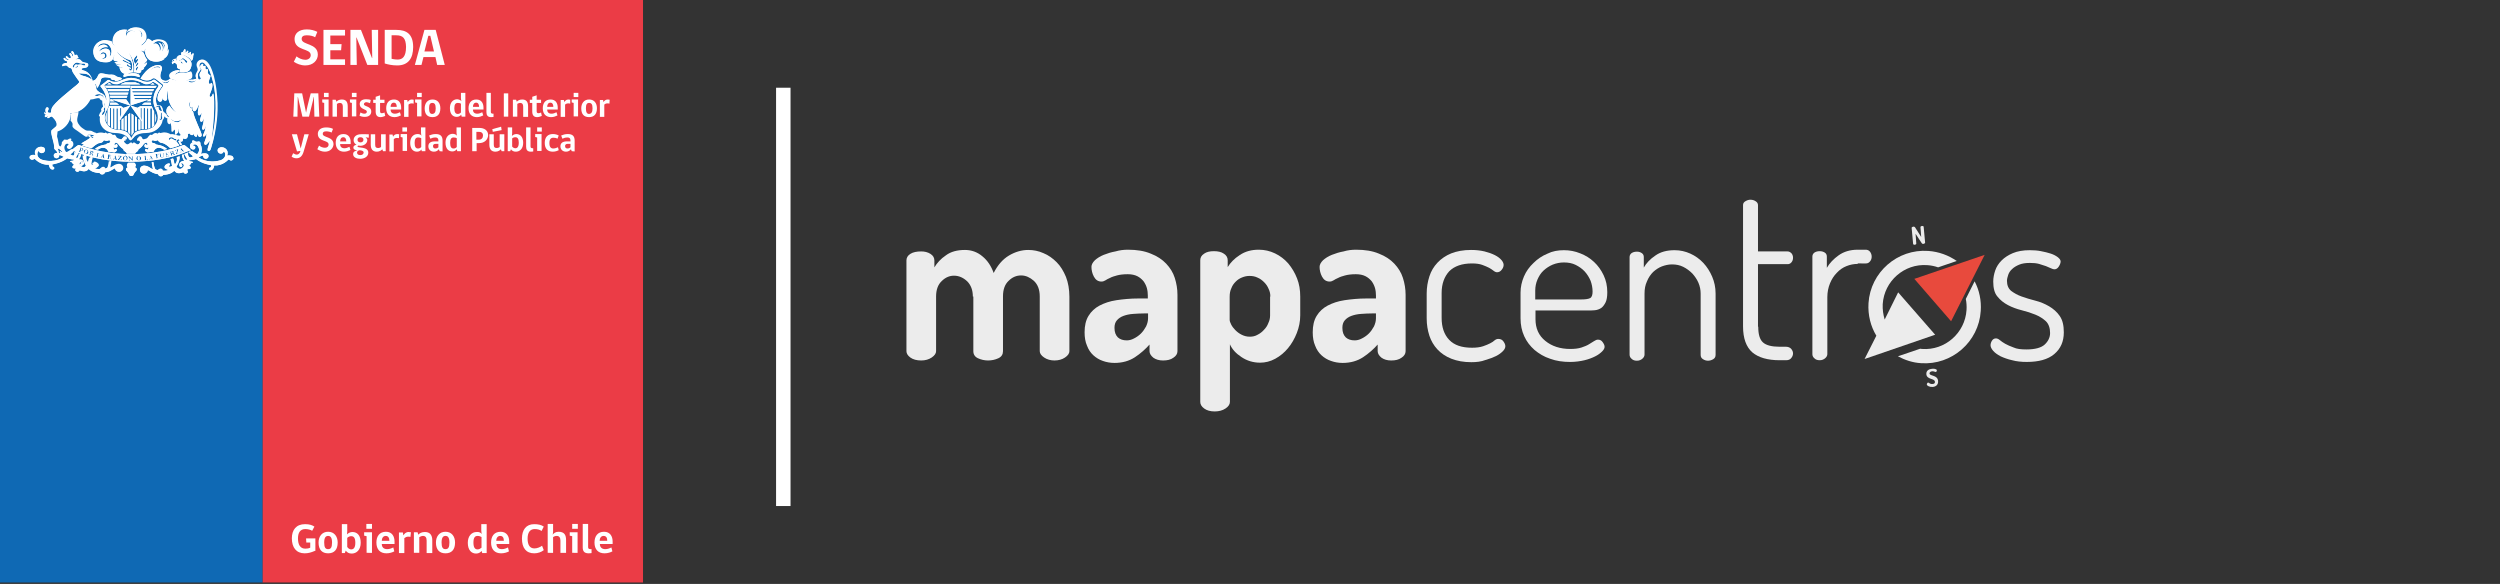
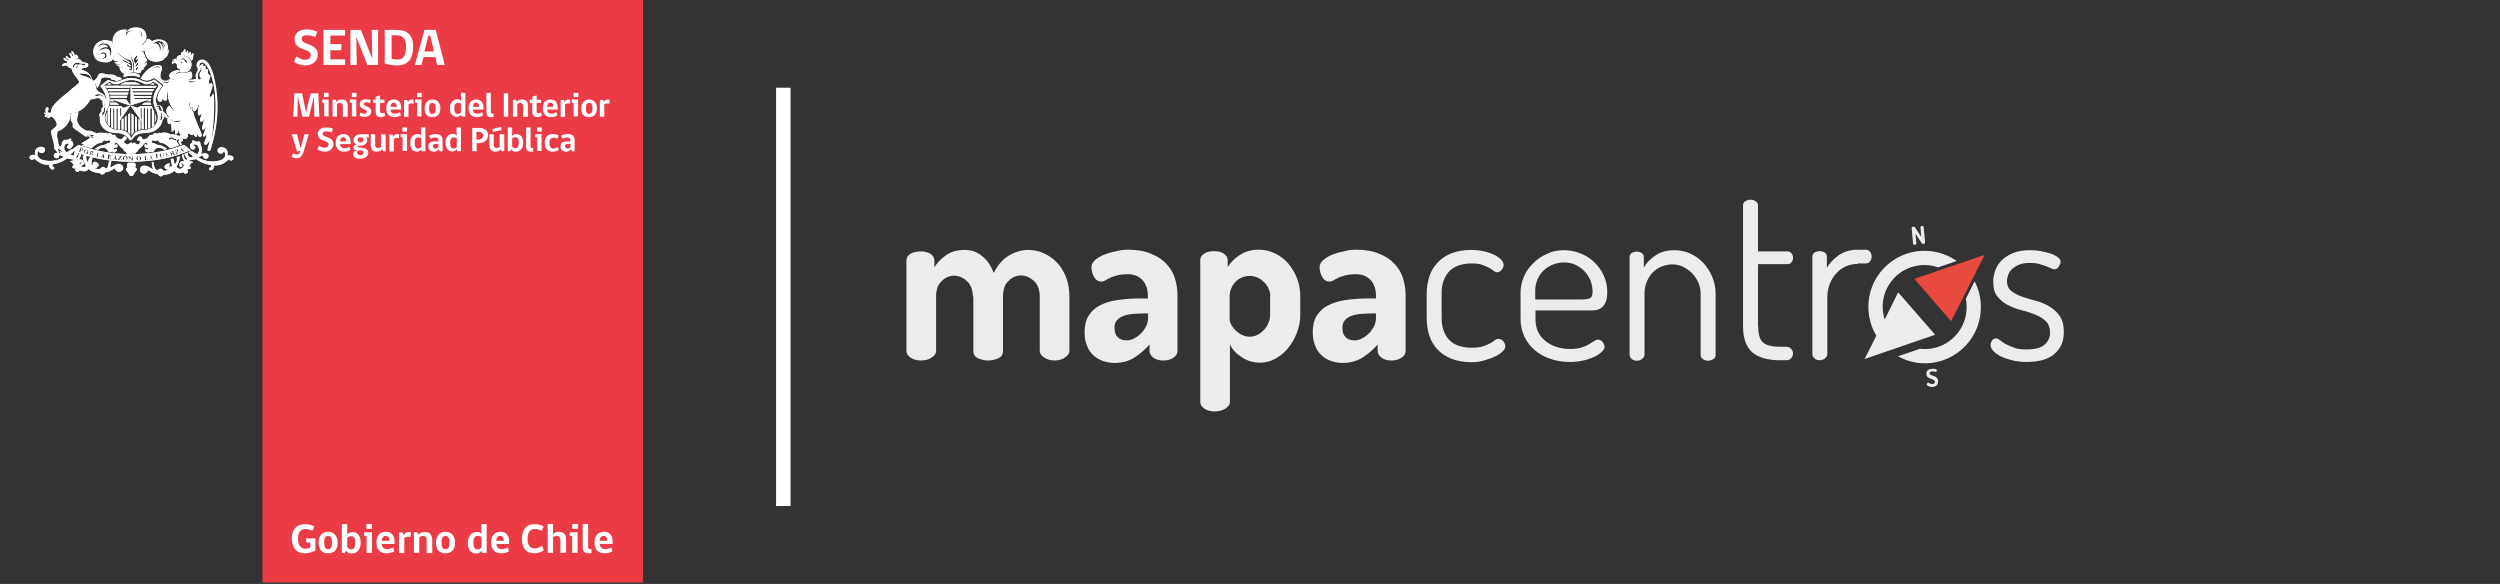
<svg xmlns="http://www.w3.org/2000/svg" version="1.1" id="Capa_1" x="0px" y="0px" viewBox="110 281.7 1020.2 238.3" style="enable-background:new 110 281.7 1020.2 238.3;" xml:space="preserve">
  <rect x="110" y="281.7" width="1020.2" height="238.3" fill="#333333" stroke="none" />
  <style type="text/css">
	.st0{fill:#FFFFFF;}
	.st1{fill:#EB3C46;}
	.st2{fill:#0F69B4;}
	.st3{fill:#ECECEC;}
	.st4{fill:#E84A3D;}
</style>
  <rect x="426.7" y="317.5" class="st0" width="5.9" height="170.7" />
  <g>
    <rect x="217.1" y="281.7" class="st1" width="155.3" height="237.7" />
-     <rect x="110" y="281.7" class="st2" width="107.1" height="237.7" />
    <path class="st0" d="M173.4,328v3.7C174,330.2,173.7,328.9,173.4,328" />
    <path class="st0" d="M181.2,306.3c-0.1,0.3-0.6,0.3-0.7,0.8C180.1,306.7,180.8,305.8,181.2,306.3 M183.7,306.1   c0.4-0.2,0.7-0.9,1.2-0.6c0.2,0.1,0.5,0.4,0.8,0.6c0.3,0.2,0.6,0.4,0.7,0.6c0.2,0.3-0.3,1.1-0.7,0.4c-0.3-0.5-0.8-1.4-1.5-1.1   c-0.6,0.3-1,0.7-1.1,0.3C183,306.2,183.5,306.2,183.7,306.1 M183.8,306.7c0.2-0.3,0.3,0.9,1.2,0.6   C184.3,308.1,183.5,307.2,183.8,306.7 M180.6,307.9c0.1,0,0-0.5,0.4-0.6c0.4,0,1.1,0.4,1.2,0.8c0.1,0.5-0.3,1.6,1.2,1.8   c0,0,0,0.2,0,0.5l0,0c0,0.3-0.1,0.6-0.2,0.8c0.1,0,0.2,0,0.3,0c2,0.1,3.1-0.1,3.7-0.7c0,0,0.3-0.4,0.5-0.7c0.5-1.1,0.6-2,0.3-2.8   l0,0c0,0,0-0.1-0.1-0.2c0-0.1-0.1-0.2-0.1-0.3c-0.5-0.8-1.6-1.8-3.1-2.3c-0.1,0-0.2,0-0.3,0l0,0c0,0,0,0,0.1,0l0,0l0,0h0.3   c1.1,0.1,2.9,1.2,3.3,2.3c0.3-0.2,0.7-0.8,0.7-1.3l0,0c0-0.1,0-0.8,0.2-1.3c0.1-0.2,0-0.4-0.1-0.4c-0.1-0.1-0.4,0-0.4,0.2   c-0.3,0.6-0.9,0.3-0.6-0.3c0.1-0.2,0-0.4-0.1-0.5c-0.2-0.1-0.4,0-0.4,0.2c-0.3,0.5-0.9,0.2-0.6-0.3c0.1-0.2,0-0.4-0.1-0.4   c-0.1-0.1-0.4,0-0.4,0.2c-0.3,0.6-0.9,0.2-0.6-0.3c0.1-0.2,0-0.4-0.2-0.5c-0.2-0.1-0.4,0-0.4,0.2c-0.2,0.4-0.4,0.7-0.5,0.8   c1.2,0.2,2.5,0.9,3.3,1.7c0,0,0.3,0.4,0.4,0.4l0,0l0,0c0,0.1,0,0.1,0,0.1l0,0c-0.1-0.2-0.2-0.3-0.4-0.4c-1.3-1.1-2.5-1.6-3.5-1.7   c-0.7,0.1-0.5,0.8-0.4,1.3c-1.1-0.2-1.9,0.6-2,1.3c0,0.3,0.1,0.6,0.2,0.9c0,0,0,0,0,0.1c0,0-0.2-0.1-0.3-0.3   c-0.1-0.2-0.1-0.4-0.1-0.6c-0.9,0.1-1.7,0.5-1.6,1.3C179.9,307.3,180.4,307.9,180.6,307.9" />
    <path class="st0" d="M205,345.6c-0.6-0.7-2.3-0.4-2.3-0.4c0.9-2.6-1.5-3.3-1.5-3.3c-0.9-0.2-1.4-0.1-1.8,0.2l0,0l0,0   c-0.1,0-0.1,0.1-0.2,0.1c-0.2,0.2-0.4,0.5-0.4,0.9c0,0.7,0.6,1.3,1.3,1.3c0.3,0,0.5-0.1,0.7-0.2c0.2-0.2,0.4-0.4,0.5-0.7   c0.3,0.2,0.5,0.6,0.5,0.6c0.7,2.2-1.8,3-1.8,3c-5.6,1.6-9-1.2-9-1.2l1-0.5c0.3-0.2,0.6-0.2,0.9-0.2c0,0,0,0.1,0,0.2   c0,0.6,0.5,1.1,1.1,1.1s1.1-0.5,1.1-1.1c0-0.2-0.1-0.4-0.1-0.5l0,0c0-0.1-0.1-0.1-0.1-0.1c-0.7-1-2.9-0.3-2.9-0.3   c0.7-1.8,0.1-3.2,0.1-3.2c-0.4-0.7-0.3-0.9-0.3-0.9c0-0.7-0.2-0.7-0.2-0.7c-0.3-0.5-0.9-0.2-0.9-0.2c-0.9,0.2-1.1-0.2-1.1-0.2   c-0.7-0.5-1.1-0.2-1.1-0.2c-0.3,0.2,0.1,0.8,0.1,0.8c-0.8,0-1,1-1,1c-0.3,1.7,1.1,1.8,1.1,1.8c1,0.1,1-0.8,1-0.8   c0.1-0.8-1-0.8-1-0.8c0.2-0.5,0.5-0.5,0.5-0.5c1.2-0.3,1.7,1,1.7,1c0.9,1.5-0.3,2.8-0.3,2.8c-0.2,0.2-0.4,0.1-0.4,0.1   c-0.6-0.3-1.6-1-1.6-1s-0.1,0-0.1-0.1h-0.4c-0.4,0-0.9,0.1-1.2,0.3c0.4,0.5,1.9,1.7,1.9,1.7c-1.1,0.9-1.7,0.3-1.7,0.3   c-0.5-0.6-0.4-1.5-0.3-1.9c0,0-0.1,0-0.1,0.1c-0.5,0.2-1,0.4-1.5,0.6c0.5,0.9,1.3,2.3,1.3,2.3c-1.3,0.5-1.5-1.2-1.6-2.2   c-0.2,0.1-0.5,0.2-0.7,0.3c0.1,0.2,0.1,0.4,0.1,0.4c0.1,0.9,0.9,2.1,0.9,2.1c-0.9-0.2-1.5,0.4-1.5,0.4c-0.6,0.5-0.6,1.1-0.5,1.4   c0,0.3,0.3,0.6,0.6,0.6s0.6-0.3,0.6-0.6c0-0.3-0.3-0.6-0.6-0.6c0.3-0.7,0.9-0.1,0.9-0.1c1,0.9-0.6,1.9-0.6,1.9   c-1.1,0.7-2.1-0.7-2.1-0.7c1.2-2,1.4-3.5,1.3-4.3c-0.4,0.1-0.8,0.3-1.2,0.4c0.5,1.8-0.7,2.9-0.7,2.9c-0.4-0.3-0.4-1.2-0.4-1.2   c-0.1-0.4-0.2-0.8-0.4-1.2c-0.3,0.1-0.7,0.2-1,0.3c0.4,1.2,0.6,2.8,0.6,2.8c-0.2,0.2-0.8,0.3-0.8,0.3c-0.9,0.1-0.4-0.4-0.4-0.4   c0.4-0.4,0.4-0.7,0.4-0.7c-0.3-0.6-1.3,0-1.3,0c-1.3,0.7-0.9,1.5-0.9,1.5c0.2,0.5,1.5,0.9,1.5,0.9c-0.7,0.5-2.1,0.3-2.3,0.3   c0-0.4-0.3-0.7-0.7-0.8h-0.1c-0.5,0-0.7,0.2-0.9,0.3c-0.1,0.1-0.1,0.2-0.2,0.3l-0.8-0.2c-0.6-0.1-0.9-1.7-1.1-3.1   c-0.2,0-0.4,0.1-0.7,0.1c0.2,1.5,0.5,2.8,0.5,2.8c-0.3,0-1.5-0.8-1.5-0.8c-1.5-0.9-2.5-0.6-2.5-0.6c-0.7,0.1-1.3,0.8-1.3,1.6   c0,0.9,0.7,1.6,1.6,1.6s1.6-0.7,1.6-1.5c0.6,0.3,1.1,0.6,1.1,0.6c1.4,0.9,2.8,1.1,3.1,1.1c0.1,0.5,0.6,0.9,1.1,0.9   c0.4,0,0.8-0.2,1-0.6c3-0.1,4.2-1.4,4.2-1.4c0.3-0.4,0.4-0.2,0.4-0.2c1.1,1.6,3.3,0.6,3.3,0.6c0.4-0.2,0.5,0.1,0.5,0.1   c0.4,0.7,1.1,0.3,1.1,0.3c0.9-0.4,0.4-1,0.4-1c-0.2-0.7,0.1-0.7,0.1-0.7c1,0.1,1.2-0.4,1.2-0.4c0.2-0.5-0.5-0.9-0.5-0.9   c-0.2-0.3,0.2-0.5,0.2-0.5c0.6-0.3,0.5-0.7,0.5-0.7c0.8,0,0.7-0.3,0.7-0.3c0-0.3-0.9-0.3-0.9-0.3c-0.8-0.1-0.6-0.5-0.6-0.5   c1.1,0,2.8-0.5,2.8-0.5c2.5,2,6.1,2.5,6.1,2.5c0.1,0.4-0.1,0.9-0.1,0.9s0,0-0.1,0c-0.3,0-0.6,0.3-0.6,0.6c0,0.3,0.3,0.6,0.6,0.6   c0.1,0,0.2,0,0.2,0c1.2-0.3,1.3-2,1.3-2c3.3,0.3,5.6-2.2,5.6-2.2c0.3-0.3,0.5-0.2,0.6-0.1l0,0c0.2,0.2,0.4,0.3,0.7,0.3   c0.3,0,0.6-0.2,0.8-0.4c0.1-0.2,0.2-0.4,0.2-0.5l0,0l0,0C205.2,345.9,205,345.6,205,345.6" />
    <path class="st0" d="M165,349.9c0.3-0.2,0.4-0.5,0.4-0.5c0.1-0.9-0.6-1.3-0.6-1.3c-0.4,0-0.8,0-1.2,0l0,0c-0.4,0-0.8,0-1.2,0   c0,0-0.7,0.4-0.6,1.3c0,0,0.1,0.4,0.4,0.5c0,0-0.8,0.4-0.8,0.9c0,0-0.1,0.4,0.6,1c0,0,0.5,0.6,0.7,1.1c0,0,0,0.6,0.9,0.6   s0.9-0.6,0.9-0.6c0.2-0.5,0.7-1.1,0.7-1.1c0.7-0.6,0.6-1,0.6-1C165.8,350.2,165,349.9,165,349.9" />
    <polygon class="st0" points="171.2,346.2 171.6,346.2 171.4,345.7  " />
    <polygon class="st0" points="156.5,346.2 157,346.3 156.8,345.7  " />
    <path class="st0" d="M154.8,345L154.8,345l-0.1,0.7c0.1,0,0.3,0,0.3,0c0.1,0,0.1,0,0.1-0.1c0,0,0.1-0.1,0.1-0.2   c0-0.1,0-0.2-0.1-0.3C155.1,345.1,155,345,154.8,345" />
    <path class="st0" d="M161.1,345.5c-0.1,0-0.3,0.1-0.3,0.2c-0.1,0.1-0.1,0.3-0.1,0.6c0,0.3,0,0.5,0.1,0.6c0.1,0.1,0.2,0.2,0.3,0.2   c0.2,0,0.3,0,0.4-0.1c0.1-0.1,0.1-0.3,0.1-0.6c0-0.2,0-0.4-0.1-0.6C161.4,345.6,161.3,345.6,161.1,345.5" />
    <path class="st0" d="M166.6,345.5c-0.2,0-0.3,0.1-0.3,0.2c-0.1,0.1-0.1,0.3-0.1,0.6c0,0.3,0.1,0.5,0.1,0.6c0.1,0.1,0.2,0.2,0.3,0.2   c0.1,0,0.3-0.1,0.3-0.2c0.1-0.1,0.1-0.3,0.1-0.6c0-0.3-0.1-0.4-0.1-0.6C166.9,345.6,166.8,345.5,166.6,345.5" />
    <polygon class="st0" points="151.6,345.5 152,345.6 151.9,345  " />
    <path class="st0" d="M143.2,342.2l-0.2,0.7h0.1c0.1,0,0.2,0.1,0.3,0c0.1,0,0.1-0.1,0.2-0.2c0-0.1,0-0.2,0-0.2c0-0.1,0-0.1-0.1-0.1   C143.4,342.3,143.3,342.2,143.2,342.2" />
    <path class="st0" d="M145,343c-0.1,0.1-0.2,0.3-0.3,0.5c-0.1,0.3-0.1,0.5-0.1,0.6s0.1,0.2,0.3,0.3c0.1,0,0.3,0,0.4-0.1   c0.1-0.1,0.2-0.3,0.3-0.5c0.1-0.2,0.1-0.4,0.1-0.6c0-0.1-0.1-0.2-0.3-0.3C145.2,342.9,145.1,342.9,145,343" />
    <path class="st0" d="M147.4,343.5C147.4,343.5,147.3,343.5,147.4,343.5l-0.2,0.6c0.1,0,0.2,0.1,0.3,0.1s0.1,0,0.1-0.1   c0,0,0.1-0.1,0.1-0.2c0-0.1,0-0.2,0-0.3C147.6,343.6,147.5,343.6,147.4,343.5" />
    <path class="st0" d="M180.2,343.6c-0.1,0-0.2,0-0.3,0c0,0,0,0-0.1,0l0.2,0.6c0.1,0,0.2-0.1,0.3-0.1l0.1-0.1c0-0.1,0-0.1,0-0.2   S180.3,343.6,180.2,343.6" />
    <polygon class="st0" points="183.9,343.4 184.3,343.2 183.9,342.8  " />
    <path class="st0" d="M184.5,343.8v-0.1c0.1,0,0.1-0.1,0.1-0.1v-0.1c0,0,0,0-0.1-0.1l0,0l-0.1-0.1l-0.5,0.2v0.1c0,0.1,0,0.1,0,0.1   s0,0.1,0.1,0.1h0.1v0.1l-0.5,0.2l-0.1-0.1c0.1,0,0.2-0.2,0.2-0.4v-1.5l0.1-0.1l1,1.1c0.1,0.1,0.2,0.2,0.2,0.2c0.1,0,0.1,0,0.1,0   v0.1L184.5,343.8z M181.8,344.7v-0.1l0.5-1.8l-0.3,0.1c-0.2,0.1-0.3,0.1-0.3,0.2s-0.1,0.2-0.1,0.3l-0.1,0.1l-0.1-0.5l1.4-0.5v0.1   l-0.5,1.8l0.4-0.1c0.1,0,0.2-0.1,0.2-0.1s0.1-0.1,0.1-0.2c0-0.1,0-0.2,0-0.3h0.1l0.1,0.5L181.8,344.7z M181,345   c-0.1,0-0.2-0.2-0.4-0.4c-0.1-0.1-0.2-0.2-0.2-0.2h-0.1c0,0-0.1,0-0.2,0l0.1,0.4c0,0.1,0,0.1,0.1,0.1c0,0,0.1,0,0.2,0l0,0v0.1   l-0.9,0.3v-0.1l0,0c0.1,0,0.1,0,0.2-0.1c0,0,0-0.1,0-0.2l-0.3-1c0-0.1,0-0.1-0.1-0.2c0,0-0.1,0-0.2,0l0,0v-0.1l0.7-0.2h0.2   c0.1,0,0.3-0.1,0.3-0.1c0.1,0,0.2,0,0.2,0c0.1,0,0.1,0.1,0.2,0.1c0.1,0.1,0.1,0.1,0.1,0.2c0.1,0.2,0,0.4-0.2,0.5   c0.1,0,0.2,0.1,0.4,0.3c0.1,0.1,0.2,0.2,0.3,0.2s0.1,0,0.2,0v0.1L181,345z M177.7,345.8v-0.1l0,0c0.1,0,0.1,0,0.2-0.1   c0,0,0-0.1,0-0.2l-0.2-1c0-0.1,0-0.1-0.1-0.2c0,0-0.1,0-0.2,0l0,0v-0.1l1.5-0.3l0.1,0.4h-0.1c0-0.1-0.1-0.1-0.1-0.2l-0.1-0.1   c0,0-0.1,0-0.2,0l-0.5,0.2l0.1,0.6h0.2c0.1,0,0.1,0,0.1-0.1c0,0,0-0.1,0-0.2h0.1l0.1,0.6h-0.1l0,0c0-0.1,0-0.1-0.1-0.1   c0,0-0.1,0-0.2,0H178l0.1,0.4c0,0.1,0,0.1,0.1,0.2c0,0,0,0,0.1,0c0,0,0.1,0,0.2,0c0.1,0,0.2-0.1,0.2-0.1s0.1-0.1,0.1-0.2   s0-0.2,0-0.3h0.1l0.1,0.6L177.7,345.8z M176.8,344.6l0.1,0.6c0,0.1,0,0.2,0,0.3c0,0.1,0,0.2-0.1,0.3c0,0.1-0.1,0.2-0.2,0.2   c-0.1,0.1-0.2,0.1-0.3,0.1c-0.1,0-0.3,0-0.4,0c-0.1,0-0.2-0.1-0.3-0.1c-0.1-0.1-0.1-0.1-0.2-0.2c0-0.1-0.1-0.2-0.1-0.3l-0.1-0.7   c0-0.1,0-0.1-0.1-0.2c0,0-0.1,0-0.2,0v-0.1l0.9-0.2v0.1l0,0c-0.1,0-0.1,0-0.2,0.1c0,0,0,0.1,0,0.2l0.1,0.7c0,0.1,0.1,0.2,0.1,0.3   s0.1,0.1,0.2,0.2c0.1,0,0.2,0.1,0.3,0c0.1,0,0.2-0.1,0.3-0.1c0.1-0.1,0.1-0.1,0.1-0.2s0-0.2,0-0.3l-0.1-0.6c0-0.2-0.1-0.3-0.3-0.2   v-0.1l0.7-0.1v0.1c0,0-0.1,0-0.1,0.1L176.8,344.6C176.8,344.5,176.8,344.5,176.8,344.6 M174.8,345c0-0.1-0.1-0.1-0.1-0.2l-0.1-0.1   c0,0-0.1,0-0.2,0h-0.3l0.1,0.6h0.1c0.1,0,0.1,0,0.1-0.1c0,0,0-0.1,0-0.2h0.1l0.1,0.6h-0.1c0-0.1,0-0.2-0.1-0.2h-0.1h-0.1l0.1,0.5   c0,0.1,0,0.1,0.1,0.2c0,0,0.1,0,0.2,0l0,0v0.1l-1,0.2v-0.1l0,0c0.1,0,0.1,0,0.2-0.1c0,0,0-0.1,0-0.2l-0.2-1.1c0-0.1,0-0.1-0.1-0.2   c0,0-0.1,0-0.2,0l0,0v-0.1l1.5-0.2V345L174.8,345z M171.7,346.8v-0.1c0.1,0,0.1,0,0.2-0.1c0,0,0,0,0-0.1c0,0,0,0,0-0.1l0,0   l-0.1-0.1l-0.5,0.1v0.1c0,0.1,0,0.1,0,0.1s0,0.1,0.1,0.1h0.1v0.1l-0.6,0.1v-0.1c0.1,0,0.2-0.1,0.2-0.3l0.4-1.4h0.2l0.7,1.3   c0.1,0.1,0.1,0.2,0.2,0.2h0.1v0.1L171.7,346.8z M168.9,347.1V347l0,0c0.1,0,0.2,0,0.2-0.1c0,0,0-0.1,0-0.2l-0.1-1.1   c0-0.1,0-0.1-0.1-0.2c0,0-0.1,0-0.2,0l0,0v-0.1l1-0.1v0.1l0,0c-0.1,0-0.1,0-0.2,0.1c0,0,0,0.1,0,0.2l0.1,1c0,0.1,0,0.1,0,0.2   c0,0,0,0,0.1,0.1c0,0,0.1,0,0.2,0c0.2,0,0.3-0.1,0.3-0.1c0.1-0.1,0.1-0.2,0.1-0.3h0.1v0.6H168.9z M167.4,346.9   c-0.2,0.2-0.4,0.3-0.7,0.3c-0.2,0-0.4,0-0.6-0.1c-0.2-0.1-0.3-0.2-0.4-0.3c-0.1-0.1-0.1-0.3-0.1-0.4c0-0.2,0-0.3,0.1-0.5   c0.1-0.2,0.2-0.3,0.3-0.4c0.2-0.1,0.3-0.1,0.5-0.1c0.3,0,0.6,0.1,0.8,0.2c0.2,0.2,0.3,0.4,0.3,0.7   C167.7,346.5,167.6,346.7,167.4,346.9 M164.4,345.6L164.4,345.6l-0.2,0.1c0,0,0,0.1,0,0.2v1.4H164l-1.2-1.3v0.8   c0,0.1,0,0.2,0.1,0.3c0,0,0.1,0.1,0.2,0.1v0.1h-0.7v-0.1c0.1,0,0.1,0,0.1,0l0.1-0.1c0,0,0-0.1,0-0.2V346c0-0.2-0.1-0.3-0.3-0.3   v-0.2h0.6l1,1.1v-0.7c0-0.2-0.1-0.3-0.2-0.3v-0.1h0.6v0.1H164.4z M161.8,347c-0.2,0.2-0.4,0.2-0.7,0.2c-0.2,0-0.4-0.1-0.6-0.2   c-0.2-0.1-0.3-0.2-0.3-0.4c-0.1-0.2-0.1-0.3-0.1-0.4c0-0.2,0.1-0.3,0.2-0.5c0.1-0.2,0.2-0.3,0.4-0.3c0.2-0.1,0.3-0.1,0.5-0.1   c0.3,0,0.6,0.1,0.7,0.3c0.2,0.2,0.3,0.4,0.2,0.7C162.1,346.6,162,346.8,161.8,347 M159.7,345.5l-1.1,1.4h0.4c0.1,0,0.2,0,0.3,0   s0.1-0.1,0.2-0.1c0-0.1,0.1-0.1,0.1-0.2h0.2l-0.1,0.5L158,347v-0.1l1.1-1.4h-0.3c-0.2,0-0.3,0-0.4,0c-0.1,0-0.1,0.1-0.2,0.2h-0.1   l0.1-0.5l1.5,0.1V345.5z M157.8,347l-0.9-0.1v-0.1c0.1,0,0.1,0,0.1,0s0,0,0-0.1v-0.1l0,0v-0.1l-0.6-0.1v0.1c0,0.1,0,0.1,0,0.1v0.1   h0.1v0.2l-0.6-0.1v-0.1c0.1,0,0.2-0.1,0.3-0.3l0.7-1.3h0.2l0.4,1.4c0,0.1,0.1,0.2,0.1,0.3c0,0,0.1,0,0.1,0.1L157.8,347z    M155.8,346.8l-0.6-0.1c0-0.1-0.1-0.2-0.2-0.5c0-0.1-0.1-0.2-0.1-0.3l-0.1-0.1c0,0-0.1,0-0.2,0l-0.1,0.4c0,0.1,0,0.1,0,0.2   c0,0,0.1,0.1,0.2,0.1l0,0v0.1l-1-0.1v-0.2l0,0c0.1,0,0.1,0,0.2,0c0,0,0.1-0.1,0.1-0.2l0.1-1.1c0-0.1,0-0.1,0-0.2   c0,0-0.1-0.1-0.2-0.1l0,0v-0.1l0.7,0.1h0.2c0.2,0,0.3,0,0.3,0.1c0.1,0,0.1,0.1,0.2,0.1c0.1,0,0.1,0.1,0.1,0.2s0,0.1,0,0.2   c0,0.2-0.2,0.3-0.4,0.4c0.1,0.1,0.1,0.2,0.2,0.4c0.1,0.2,0.1,0.3,0.2,0.3l0.1,0.1L155.8,346.8z M152.8,346.4l-0.9-0.2v-0.1   c0.1,0,0.1,0,0.1,0s0,0,0-0.1v-0.1l0,0v-0.1l-0.5-0.1v0.1c0,0.1-0.1,0.1-0.1,0.1v0.1h0.1v0.2L151,346v-0.1c0.1,0,0.2-0.1,0.3-0.2   l0.8-1.3h0.2l0.3,1.5c0,0.1,0.1,0.2,0.1,0.3l0.1,0.1L152.8,346.4z M150.8,346l-1.6-0.3v-0.1l0,0c0.1,0,0.1,0,0.2,0   c0,0,0.1-0.1,0.1-0.2l0.2-1c0-0.1,0-0.1,0-0.2c0,0-0.1-0.1-0.2-0.1l0,0V344l0.9,0.2v0.1l0,0c-0.1,0-0.1,0-0.2,0   c0,0-0.1,0.1-0.1,0.2l-0.2,1c0,0.1,0,0.1,0,0.2c0,0,0,0,0,0.1c0,0,0.1,0.1,0.2,0.1c0.1,0,0.3,0,0.4,0c0.1-0.1,0.2-0.1,0.2-0.3h0.1   V346z M147.9,344.8c0.1,0.2,0.1,0.3,0.1,0.3l0.1,0.1v0.1l-0.5-0.1c0-0.1-0.1-0.2-0.2-0.5c0-0.1-0.1-0.2-0.1-0.3c0,0,0-0.1-0.1-0.1   c0,0-0.1,0-0.2-0.1v0.5c0,0.1,0,0.1,0,0.2c0,0,0.1,0.1,0.2,0.1l0,0v0.1l-0.9-0.3v-0.1l0,0c0.1,0,0.1,0,0.2,0c0,0,0.1-0.1,0.1-0.2   l0.3-1c0-0.1,0-0.1,0-0.2c0,0-0.1-0.1-0.2-0.1l0,0v-0.1l0.7,0.2h0.2c0.1,0,0.3,0.1,0.3,0.1c0.1,0,0.1,0.1,0.2,0.1   c0.1,0.1,0.1,0.1,0.1,0.2s0,0.2,0,0.2c-0.1,0.2-0.2,0.3-0.5,0.3C147.7,344.5,147.8,344.6,147.9,344.8 M146.1,344   c-0.1,0.2-0.2,0.4-0.4,0.5c-0.2,0.1-0.5,0.1-0.8,0c-0.2-0.1-0.4-0.2-0.5-0.3c-0.1-0.1-0.2-0.3-0.2-0.4c0-0.2,0-0.3,0-0.5   c0-0.2,0.1-0.3,0.3-0.4c0.1-0.1,0.3-0.2,0.4-0.2c0.2,0,0.3,0,0.5,0c0.3,0.1,0.5,0.3,0.6,0.5C146.1,343.5,146.1,343.7,146.1,344    M144,342.9c0,0.1-0.1,0.2-0.2,0.2c-0.1,0.1-0.2,0.1-0.3,0.1s-0.2-0.1-0.4-0.1H143l-0.1,0.4c0,0.1,0,0.1,0,0.2l0.1,0.1l0,0v0.1   l-1-0.4v-0.1l0,0c0.1,0,0.1,0,0.2,0c0,0,0.1-0.1,0.1-0.2l0.4-1c0-0.1,0-0.1,0-0.2l-0.1-0.1l0,0v-0.1l0.7,0.2   c0.2,0.1,0.3,0.1,0.4,0.2c0.1,0,0.2,0.1,0.2,0.2c0.1,0.1,0.1,0.1,0.1,0.2S144,342.8,144,342.9 M161.1,344.8h0.5l-0.6,0.5h-0.1   L161.1,344.8z M185,340.9c-0.2,0-0.4,0.1-0.4,0.1c-0.8,0.2-8.4,3.6-21,3.6c-12.6,0-20.1-3.4-21-3.6c0,0-0.2-0.1-0.4-0.1   s-0.4,0.1-0.6,0.2l-2.6,2l0,0c0.8,0,1.6,0.4,1.6,0.4c6.7,2.9,14.4,4.1,22.9,4.2c8.6-0.1,16.2-1.3,22.9-4.2c0,0,0.9-0.4,1.6-0.4l0,0   l-2.6-2C185.4,341,185.2,340.9,185,340.9" />
    <path class="st0" d="M154.6,315.5c-0.2,0.1-0.6,0.4-0.9,0.6h1.9C155.2,315.9,154.8,315.7,154.6,315.5" />
    <path class="st0" d="M167.2,316.1c-0.3-0.2-0.6-0.3-0.8-0.4c-0.1,0-0.1,0-0.1,0c-0.4-0.1-0.7-0.3-1.1-0.4h-4   c-0.3,0.1-0.7,0.2-1.1,0.4H160c-0.2,0.1-0.5,0.2-0.8,0.4h-0.1H167.2C167.2,316.1,167.2,316.1,167.2,316.1" />
    <path class="st0" d="M172.3,315.6L172.3,315.6L172.3,315.6c-0.2,0.1-0.5,0.3-0.9,0.6h1.7C172.8,315.9,172.5,315.7,172.3,315.6" />
    <path class="st0" d="M153.5,331.7v-4.2C153.2,328.3,152.7,330.1,153.5,331.7" />
    <path class="st0" d="M163.2,316.7h-10.3l0,0c0,0.1,0.1,0.2,0.1,0.3c0.1,0.1,0.2,0.3,0.4,0.5h9.6L163.2,316.7z" />
    <path class="st0" d="M162.8,318.1h-9c0.1,0.2,0.3,0.5,0.4,0.8h8.3L162.8,318.1z" />
    <path class="st0" d="M162.1,320.3l0.3-0.8h-7.9c0.1,0.3,0.2,0.5,0.3,0.8H162.1z" />
    <path class="st0" d="M162,320.8h-7.1c0.1,0.3,0.1,0.5,0.1,0.8h6.7L162,320.8z" />
    <path class="st0" d="M154.8,324.4h3.8l-1.2-0.8H155C155,323.8,154.9,324.1,154.8,324.4" />
    <path class="st0" d="M155,322.2C155,322.2,155,322.3,155,322.2c0,0.2,0,0.4,0,0.8h1.6l-1.2-0.8H155z" />
    <path class="st0" d="M167.3,325.8h0.5v5.2l-0.5-1.6V325.8z M163.2,324.7l4.6,6.5v3.2c0.3,0,0.6,0,0.6,0c0.1,0,0.1,0,0.2,0v-8.6h0.6   v8.6c0.3,0,0.6-0.1,0.8-0.1v-8.4h0.5v8.3c0.3-0.1,0.6-0.2,0.8-0.3v-8h0.7v7.7c0.3-0.2,0.6-0.4,0.8-0.6c0,0,0-0.1,0.1-0.1v-5.7   c-0.3-0.5-0.5-0.9-0.6-1.3l0,0c-0.1-0.3-0.2-0.6-0.3-0.8h-4.7l-1.2,0.6L164,325L163.2,324.7l7.8-2.5h-6.1l-0.1-0.5h6.8   c0-0.3,0.1-0.6,0.2-0.8h-7.2l-0.2-0.6h7.5c0.1-0.3,0.2-0.6,0.3-0.8h-8.1l-0.2-0.6h8.5c0.1-0.3,0.3-0.6,0.5-0.8h-9.2l-0.2-0.6h9.8   c0.3-0.4,0.5-0.7,0.6-0.7c0-0.1,0.1-0.1,0.1-0.1h-10.7v-0.1v0.1v0.8v0.6v0.8v0.6v0.8v0.6v0.8v3H163.2z" />
    <path class="st0" d="M165.1,335.3c0.3-0.2,0.5-0.3,0.8-0.4v-5.2l-0.8-0.6V335.3z" />
    <path class="st0" d="M163.7,337c0.1-0.2,0.2-0.4,0.3-0.5v-0.1c0.1-0.2,0.3-0.5,0.5-0.6v-7.1l-0.8-0.6V337z" />
    <path class="st0" d="M162.3,335.6c0.3,0.2,0.5,0.5,0.7,0.8v0.1c0,0,0.1,0.1,0.1,0.2v-8.9l-0.8,0.6V335.6z" />
    <path class="st0" d="M160.9,334.8c0.3,0.1,0.6,0.2,0.8,0.4v-6.4l-0.8,0.6V334.8z" />
    <path class="st0" d="M166.5,334.7c0.3-0.1,0.6-0.1,0.8-0.2v-3.7l-0.8-0.6V334.7z" />
    <path class="st0" d="M159.6,334.5c0.3,0,0.5,0.1,0.8,0.2v-4.8l-0.8,0.6V334.5z" />
    <path class="st0" d="M159,325.8h0.5v2.4l-0.5,1.7V325.8z M154.9,333.3v-7.5h0.5v7.9c0.2,0.1,0.5,0.3,0.8,0.4v-8.2h0.5v8.4   c0.3,0.1,0.5,0.1,0.8,0.1v-8.5h0.6v8.6c0.1,0,0.2,0,0.4,0c0.1,0,0.2,0,0.5,0V331l-0.5,0.4l4.7-6.6l0,0l0,0l0,0l0,0l-1.7-2.5h-6.1   l7.7,2.5l-2.8,1l-1.1-0.8h-4.7c-0.1,0.3-0.2,0.5-0.3,0.8c-0.1,0.2-0.2,0.4-0.3,0.6v6.1C154.2,332.8,154.5,333.1,154.9,333.3" />
    <path class="st0" d="M167.9,324.4h3.8c-0.1-0.3-0.1-0.6-0.2-0.8H169L167.9,324.4z" />
    <path class="st0" d="M171.6,322.2H171l-1.2,0.8h1.7c0-0.3,0-0.5,0-0.6C171.5,322.4,171.6,322.3,171.6,322.2" />
    <path class="st0" d="M151.4,299.5c1.2-0.4,2.4,0,3,0.6c1.9,1.9,0.9,4.5,0.3,4.7c0.4-1.1,0.6-2.8-1.1-3.2c-1.4-0.3-2.6,0.7-3.2,1.2   c0.4-1.2,1.8-2.2,3.6-1.8c-0.4-1-1.7-1.5-3.3-0.6c-0.4,0.2-0.6,0.4-0.9,0.7C150,300.3,150.7,299.8,151.4,299.5 M151.3,305.7   c1-0.2,1.8-0.7,1.5-1.6c-0.1-0.3-0.3-0.5-0.6-0.5c-0.5,0-0.9,0.3-1.2,0.7c0.1-0.8,0.6-1.4,1.4-1.3c0.4,0.1,1,0.5,1.1,0.9   C153.9,305.3,152.7,305.9,151.3,305.7 M157.7,302.6c0.8,1.2,2.8,2.9,5.3,3.6c0.9,0.2,1.3,3,0.6,4.4c-0.8,0-0.9-0.5-1-1.1   c0.4,0.3,0.8,0.7,0.8,0c-0.3-0.3-2.1-0.7-1.6-1.5c0.3-0.4,1.2,1.3,1.5,0.7c0.2-1.2-3.4-1.5-3.3-2.5c0-0.5,2.8,1.4,3.2,1.3   c0-0.6-4.2-2.3-5.4-4.5C157.6,302.7,157.6,302.6,157.7,302.6C157.6,302.6,157.7,302.6,157.7,302.6 M164.7,307.9   c0.1,1,0.3,2.4-0.2,3.3c-0.3-0.1-0.1-0.6-0.1-0.8c0-1.2,0-2.3-0.3-3.3c-0.1-0.5-0.5-2.1-1.6-4C162.9,303.6,164.5,306,164.7,307.9    M165.8,304.2c0.8,0.3-0.4,1.8-0.5,2.1c0.2-0.1,0.8-0.7,1-0.5c0.4,0.3-0.8,1.9-1.1,2C163.6,305.5,165.7,304.9,165.8,304.2    M168.1,295.7c0.1,0.9-0.4,1.1-0.5,1.1v-0.1c0.2-0.6,0.1-1.5-0.3-2c-0.3-0.4-0.9-0.6-0.9-0.7C166.3,294,167.8,294.3,168.1,295.7    M165.4,309c-0.3-0.6,0.5-1.3,0.7-1.8C167.2,307,165.8,308.9,165.4,309 M165.6,310.6c-0.2-0.1-0.2-0.6-0.2-0.8   c0.1-0.6,0.7-0.8,1-1.1C166.5,308.7,166.4,309.6,165.6,310.6 M175.8,298.6c0.6,0.2,1.1,0.7,1.4,1.4c0.3,0.7,0.2,1.3,0,1.7l0,0l0,0   c0.1-0.4,0-1-0.3-1.5c-0.1-0.3-0.4-0.8-0.8-0.9c0.2,0.4,0.4,0.7,0.5,0.9c0.2,0.3,0.2,0.5,0.2,0.7c0,0.8-0.3,1.6-0.7,1.9l0,0l0,0   c0.4-0.9,0.4-1.7,0.1-2.4c0-0.1-0.1-0.1-0.1-0.2c-0.3-0.5-0.8-1.1-1.5-1.1c0.4,0.3,0.6,0.6,0.8,1.1c0.4,1,0.3,2.1-0.2,2.5l0,0l0,0   c0-0.1,0-0.3,0-0.4c0-0.3,0-0.6,0-1c-0.4-1.7-1.8-2.3-2.8-1.3C172.3,299.9,173.4,297.8,175.8,298.6 M150,306.5   c1.5,0.8,3.4,0.7,4.1,0.6c0.4-0.1,0.8-0.2,1.2-0.5c0.1,0,0.1-0.1,0.2-0.1c0,0,0,0,0.1-0.1c0.6-0.5,1-1.3,0.9-2.4v-0.1   c0.1,0,0.2,0.3,0.1,0.6c0,0.4-0.1,0.9-0.3,1.3c0,0.1,0,0.1,0,0.2c0,0.2,0.1,0.3,0.2,0.4c0.3,0.3,1,0.4,1.6,0.2h0.1   c0,0.1-0.4,0.5-1.1,0.5c-0.1,0-0.3,0-0.4,0c0.4,0.6,1.5,1.1,2.6,1h0.1c0,0.1-0.3,0.2-0.6,0.2c-0.5,0-1.1-0.1-1.6-0.4   c0.5,0.6,1.4,1.2,3,1.4c0,0.2-1.2,0-1.5-0.1c0.7,2.8,2.2,2.5,2.2,2.7c-0.4,0.1-0.8,0.7-0.4,1.3c1.6-0.6,2.8-0.6,3.1-0.6   c0.4,0,1.6,0,3.2,0.6c0.2-0.2,0.2-0.5,0.1-0.7c-0.2-0.7-2.4-1.3-4.4-0.7c-0.1,0-0.2,0.1-0.3,0.1l0,0c0,0,0,0,0-0.1l0,0l0.3-0.2   c0.9-0.5,2.7-0.6,3.7-0.1l0,0c0.9,0.4,1.6-0.7,1.4-1.2c0.6,0,1.1-0.4,1.2-1c-0.1,0.1-0.2,0.1-0.3,0.2l0,0c-0.2,0.1-0.4,0.1-0.5,0.1   l0,0l0,0l0,0l0,0c0.1,0,0.2-0.1,0.3-0.1c1.2-0.7,1.8-2,1.6-2.4c-0.2,0.4-0.6,0.6-0.9,0.6c-0.2,0-0.3,0-0.3-0.1l0,0   c0.1,0,0.3-0.1,0.4-0.2c0.4-0.3,0.8-0.8,1-1.3c-0.7-0.7-1-1.5-1.4-2.6c-0.2-0.4-0.5-0.8-1-0.9h-0.2c-0.1,0-0.1,0-0.2,0l0,0   c0.6-0.5,1.2,0,1.6,0.2c0.1-1,0.4-1.3,0.5-1.3l0,0c-0.7,2.1,0.7,4.2,1.8,4.8c1.5,0.8,4.2,0.9,6-0.6l0,0c-0.3,0.1-0.7,0.2-1,0.2   c-0.4,0-0.6-0.1-0.6-0.1s0-0.1,0.1,0c0.2,0,0.5,0,0.7,0c2.6-0.7,2.7-3.8,2.3-4.1l0,0c-0.1,0.2-0.1,0.4-0.2,0.5   c-0.2,0.3-0.4,0.5-0.4,0.5v-0.1c0.6-1,0.5-1.8,0.3-2.7c-0.2-0.5-0.5-1-1-1.4c-1.3-0.9-3.9-1.1-5.3,0c-0.5-0.5-1.1-0.9-1.8-1.1   c-0.2,0.8-1.1,1.9-1.8,2.4c-0.2,0.1-0.6,0.4-0.8,0.4c0,0-0.2,0,0-0.2c1.4-0.9,2.1-1.9,2.1-3.2l0,0c0-0.7-0.2-1.9-1-2.8   c-1.3-1.4-4.6-1.6-6.2-0.3c-0.4,0.4-0.7,1-0.8,1.6c0.2-0.5,0.5-1,1.2-1.2c0.7-0.2,2-0.1,2.2,0.7c-1.2-1.2-3.3-0.3-3.6,1.7l0,0   c0,0.1-0.1,0.1-0.1,0.1l0,0c-0.1,0-0.1,0-0.1-0.9c0-0.6,0.2-1.3,0.5-1.9c-2.6-0.5-5.7,0.8-5.7,4.7c0,0.5,0.2,1,0.7,1.6   c0.1,0.1,0,0.2,0,0.2c-0.1,0-0.4-0.2-0.6-0.4c-0.3-0.3-0.5-0.8-0.6-1.3c-1.6-0.6-2.6-0.6-3.6-0.5s-2.2,0.9-2.7,1.5   c-0.2,0.3-0.4,0.6-0.6,0.9c-0.3,0.6-0.6,1.4-0.5,2.3C148.1,304.6,148.9,305.9,150,306.5" />
    <path class="st0" d="M135,343.6C135,343.6,134.9,343.6,135,343.6c-0.2-0.1-0.4-0.2-0.6-0.3c-0.2,0.3,0.1,0.5,0.3,0.7   c0,0.1-0.1,0.1-0.2,0.1l0,0c-0.1,0-0.3,0-0.3,0l0,0l0,0c-0.3-0.1-0.4-0.6-0.4-0.9c0-0.2-0.1-0.6-0.5-0.8c0.6-0.4,1.6,0.6,1.6,0.7   l0,0l0,0l0,0c0.1,0.1,0.3,0.2,0.4,0.3l0.1,0.1C135.4,343.8,135.2,343.7,135,343.6 M142.3,311.6c1.5,0.1,2.9,0.1,3.8,0.6   c0,0,0.1,0,0.1,0.1c0.3,0.2,1,0.8,1.4,1.9c-1.2-0.8-1.7-0.9-2.7-1.3C143.8,312.6,142.7,312.4,142.3,311.6 M140.5,309   c0.9,0.3,1-0.8,1.2-0.6C142.1,309,141.2,309.8,140.5,309 M139.7,309.2c-0.3-0.8,0.9-1.8,1.2-1.9c0.7-0.3,1.2,0.2,2,0.3   c0.4,0.1,0.9,0,1.3,0c0.8,0.1,0.6,0.7,0.5,0.8c-0.7,0.2-1.1-0.3-1.7-0.4c-0.4,0-0.9,0.2-1.3,0.2c-0.4,0-0.7-0.3-1,0   c0,0-0.5,0.4-0.4,0.8C140.3,309.2,139.9,309.4,139.7,309.2 M152.3,321.6c-0.3,0-0.3-1.2-1.9-0.9c-0.8,0.4-1.4,0.1-1.9-0.1   C150.7,319.4,152.5,320.6,152.3,321.6 M152.5,323.7c0.2,0.2,0.3,0.6,0.4,1.2v0.1c0,0.1,0,0.1,0,0.2s0,0.1,0,0.2c0,0.1,0,0.1,0,0.1   v0.2c0,0.1,0,0.2,0,0.2v0.1c0,0.1,0,0.1,0,0.2v0.1c0,0.1,0,0.2,0,0.2c0,0.1,0,0.1,0,0.2s0,0.1,0,0.2v0.1c0,0.1,0,0.1,0,0.1   c0,0.1,0,0.1-0.1,0.2v0.1v0.1v0.1c0,0.1-0.1,0.1-0.1,0.2v0.1c0,0,0,0.1-0.1,0.1c0,0,0,0.1-0.1,0.1c0,0.1-0.1,0.1-0.1,0.2l0,0   l-0.1,0.1c0,0,0,0-0.1,0s-0.1,0.1-0.2,0.1l0,0c-0.1,0-0.1,0-0.2,0.1l0,0c-0.1,0-0.2,0-0.2,0c0-0.1,0-0.1,0-0.2   c0-0.2,0.2-0.4,0.3-0.7c0.1-0.2,0.1-0.4,0.2-0.6c0.2,0,0.4,0.1,0.5-0.2c-0.3-0.3-0.4-0.9,0.1-1.3   C153,325.3,152.4,323.9,152.5,323.7 M153.4,326.9c1.5-2.5,1.3-4.2,1.3-4.6c0-2.8-1.7-4.9-1.9-5.1s-0.2-0.4-0.2-0.6   c0-0.3,0.2-0.4,0.3-0.4c0.4-0.3,1.2-0.8,1.6-1l0.2-0.1h0.1c0.1,0,0.2,0.1,0.4,0.2c0.3,0.3,1,0.8,2.1,0.8c0.2,0,0.4,0,0.6,0   c0.6-0.1,1.5-0.6,1.6-0.6c0.3-0.2,0.7-0.3,0.8-0.4h0.1c1.6-0.7,2.9-0.7,3.3-0.7c0.4,0,1.7,0,3.3,0.7h0.1c0.2,0.1,0.5,0.2,0.8,0.4   c0,0,1,0.5,1.5,0.6c0.2,0,0.4,0,0.6,0c1.1,0,1.8-0.5,2.1-0.8c0.2-0.1,0.3-0.2,0.4-0.2c0,0,0.1,0,0.2,0.1c0,0,0.1,0,0.2,0.1   c0.4,0.2,1.2,0.7,1.6,1c0,0,0.2,0.2,0.2,0.4c0,0.1,0,0.3-0.2,0.6c-0.2,0.2-1.9,2.3-1.9,5.1c0,0.4-0.2,2.1,1.3,4.6   c0.1,0.1,1.6,3-0.1,5.6c-0.1,0.2-1.5,2.3-5,2.3c-0.3,0-3.2,0.1-4.1,1.9c0,0,0,0-0.1,0.1c-0.1,0.2-0.5,0.8-0.6,1.1   c0,0.1-0.1,0.1-0.2,0.1s-0.1,0-0.2-0.1c-0.2-0.3-0.5-0.9-0.6-1.1c0-0.1-0.1-0.1-0.1-0.1c-1-1.8-3.8-1.9-4.1-1.9   c-3.5,0-4.9-2.1-5-2.3C151.7,329.8,153.4,326.9,153.4,326.9 M174,325L174,325c0.2-0.1,0.4-0.2,0.6-0.2c0.1,0,0.2,0,0.3,0l0,0   c0.1,0,0.2,0,0.3,0c0.1,0,0.3,0.4,0.4,0.8l0,0c0,0.1,0.2,0.7,0.4,0.9c0.2,0.2,0.1,0.6-0.4,0.5l0,0c-0.5-0.1-1.1-0.9-0.9-1.7   c-0.1,0-0.3,0-0.4,0l0,0c-0.1,0-0.1,0-0.2,0.1c0,0,0,0-0.1,0c0,0-0.1,0-0.1,0.1h-0.1c-0.1,0.1-0.2,0.3-0.4,0.3   C173.6,325.5,173.7,325.2,174,325 M176.2,327.6L176.2,327.6c0,0.1,0,0.1,0.1,0.1c0,0,0,0,0,0.1c0,0,0,0,0,0.1v0.1v0.1   c0,0.2,0,0.4,0,0.6v0.1l0,0c0,0.1,0,0.3,0,0.5c0,0.3,0,0.8-0.2,1.1l-0.1,0.1l-0.1,0.1l0,0c0,0-0.1,0-0.1,0.1l0,0h-0.1l0,0h-0.1l0,0   h-0.1c0,0,0,0-0.1,0c0,0-0.1,0-0.1-0.1c0,0,0,0-0.1,0l-0.1-0.1l0,0c0,0-0.2-0.4,0.1-0.4c0.1,0.1,0.1,0.1,0.1,0.1l0,0   c0,0,0.1,0,0.1,0.1l0,0h0.1l0,0c0,0,0,0,0.1-0.1l0,0c0,0,0,0,0-0.1l0,0V330c0,0,0,0,0-0.1v-0.1v-0.1v-0.1c0-0.6,0-1.5,0.2-1.8   c0,0,0-0.1,0.1-0.1l0,0c0,0,0,0,0.1,0l0,0l0,0C176.1,327.5,176.1,327.5,176.2,327.6C176.1,327.6,176.2,327.6,176.2,327.6    M180.9,330.9c0.9,0.3,2.1,0.2,2.7-0.3h0.1c0.1,0.1,0,0.7-1.1,1c-1.9,0.1-3.1-1.5-3-1.5C179.7,330.1,180.3,330.7,180.9,330.9    M179.3,314.5c-0.3,0.5-0.6,1-1.2,1.1c-1,0.3-2.1-0.6-2.1-0.7c-0.1-0.1,0.9,0.4,1.7,0.4C178.3,315.2,178.9,314.7,179.3,314.5   C179.3,314.4,179.3,314.4,179.3,314.5 M175.3,309.4L175.3,309.4c-0.7-0.3-1.9-0.3-2.7,0.2c-0.6,0.3-1.1,0.9-1.2,1   c-0.1,0,1-1.6,2.8-1.8C175.3,308.7,175.4,309.3,175.3,309.4 M188.7,314.9c0.2,0,0.5-0.1,0.7-0.1c0.2-0.1,0.4-0.3,0.6-0.3   c0.1,0.1-0.1,0.2-0.2,0.3c-0.2,0.2-0.8,0.5-1.2,0.6c-0.8,0.2-1.5-0.1-1.8-0.5C187.4,314.6,187.9,315,188.7,314.9 M190.8,311.8   c0.2-0.7,1.1-1.5,1.1-1.8c0-0.4-0.4-0.9-0.5-1.4c-0.1-0.9,0.6-1.7,1.4-1.5c0.5,0.1,0.9,0.6,1.2,1c0.1,0.2,0.3,0.3,0.4,0.4   c1,1.2,1.8,3.4,2.2,5.1c1.4,5.1,2.1,13.1,0.4,22c-0.1,0.8-0.5,2.7-0.6,2.5c1.6-14.6,0.7-18.3,0.5-18.2c-0.2,0.1-0.5,1.8-1.3,1.3   c-0.8-0.5,1.8-3.7,0.8-5.5c-0.2-0.3-0.5,0.4-0.9,0.3c-1.1-0.4,0.6-3.1,0.3-3.4c-0.2-0.2-1.1-0.4-1.1-1.4c0-0.5,0.3-0.8-0.1-1.2   c-0.3-0.3-0.2,0.3-0.6,0.1c-0.5-0.5,0-1.1-0.3-1.5c-0.1-0.1-0.5,0.3-0.8,0.1c-0.3-0.2,0.2-0.7-0.2-0.9c-0.5,0.1-1.2,0.6-1,1.4   c0.1,0.4,0.6,0.7,0.5,1.1c0,0.4-0.5,0.9-0.6,1.1c-0.7,1.6,0.5,1.9,0.3,2.5c-0.1,0.3-0.6,0.4-0.9,0.3   C190.8,313.8,190.7,312.4,190.8,311.8 M181.8,339L181.8,339v0.1c-0.4,0-1.3-0.6-1.3-0.6c-0.1-0.1-0.5-0.3-0.8-0.2l0,0l0,0   c-0.4,0.2-0.5,0.5-0.7,0.7c0-0.1,0-0.1-0.1-0.2l0,0c0-0.1,0-0.1,0-0.2v-0.1v-0.1c0,0,0,0,0-0.1s0-0.1,0.1-0.2c0,0,0-0.1,0.1-0.1   c0,0,0,0,0.1-0.1l0.1-0.1l0,0c0.2-0.1,0.4-0.1,0.7-0.1l0,0c0.3,0,0.7,0.1,0.9,0.4c0.3,0.3,0.9,0.3,1.3,0.4   C182,338.5,181.9,338.8,181.8,339 M148.5,337.1C148.4,337.1,148.4,337.1,148.5,337.1c0,0.1-0.1,0.1-0.1,0.1l0,0   c-0.1,0-0.2,0.1-0.3,0.1c-0.2,0-0.4,0-0.6-0.1c0,0.1,0.1,0.2,0.2,0.3l0,0l0,0c0.1,0,0.1,0.1,0.2,0.1c0.1,0,0.2,0.1,0.3,0.1   c0,0.2-0.3,0.3-0.5,0.3c-0.3,0-0.6-0.4-0.7-0.6c0,0-0.1,0-0.1-0.1c0,0,0,0-0.1-0.1c-0.3-0.2-0.8-0.2-1.2-0.2   c0.1-0.8,2.3-0.3,2.3-0.2C148,336.9,148.3,336.9,148.5,337.1C148.5,337,148.5,337,148.5,337.1 M158.6,349c0,0-1.1-0.3-2.5,0.6   c0,0-1.2,0.8-1.5,0.8c0,0,0.3-1.3,0.5-2.8c-0.2,0-0.5-0.1-0.7-0.1c-0.2,1.4-0.5,3-1.1,3.1l-0.8,0.2c0-0.1-0.1-0.2-0.2-0.3   c-0.1-0.2-0.4-0.4-0.9-0.3c0,0,0,0-0.1,0c-0.4,0.1-0.6,0.4-0.7,0.8c-0.2,0-1.5,0.3-2.3-0.3c0,0,1.3-0.5,1.5-0.9   c0,0,0.4-0.8-0.9-1.5c0,0-1-0.6-1.2,0c0,0-0.1,0.3,0.3,0.7c0,0,0.5,0.5-0.4,0.4c0,0-0.6-0.1-0.8-0.3c0,0,0.2-1.7,0.6-2.8   c-0.3-0.1-0.7-0.2-1-0.3c-0.1,0.4-0.3,0.8-0.4,1.2c0,0-0.1,1-0.4,1.2c0,0-1.3-1-0.7-2.9c-0.4-0.1-0.8-0.3-1.2-0.4   c0,0.9,0.2,2.3,1.3,4.3c0,0-1,1.4-2.1,0.7c0,0-1.5-1-0.6-1.9c0,0,0.7-0.6,0.9,0.1c-0.3,0-0.6,0.3-0.6,0.6c0,0.4,0.3,0.6,0.6,0.6   s0.6-0.3,0.6-0.6c0-0.3,0-0.9-0.5-1.4c0,0-0.6-0.6-1.5-0.4c0,0,0.8-1.1,0.9-2.1c0,0,0-0.2,0.1-0.4c-0.3-0.1-0.5-0.2-0.7-0.3   c-0.1,0.9-0.3,2.6-1.6,2.2c0,0,0.8-1.4,1.3-2.2c-0.5-0.2-1-0.4-1.5-0.6c0,0-0.1,0-0.1-0.1c0.1,0.4,0.2,1.3-0.3,1.9   c0,0-0.6,0.6-1.7-0.3c0,0,1.5-1.2,1.9-1.7c-0.3-0.1-0.8-0.3-1.2-0.3h-0.4c0,0-0.1,0-0.1,0.1c0,0-0.9,0.7-1.6,1c0,0-0.2,0.1-0.4-0.1   c0,0-1.2-1.4-0.3-2.8c0,0,0.5-1.3,1.7-1c0,0,0.3,0,0.5,0.5c0,0-1.1,0-1,0.8c0,0,0,0.8,1,0.8c0,0,1.4-0.1,1.1-1.8c0,0-0.2-1-1-1   c0,0,0.4-0.6,0.1-0.8c0,0-0.3-0.3-1.1,0.2c0,0-0.2,0.4-1.1,0.2c0,0-0.6-0.2-0.9,0.2c0,0-0.2,0.1-0.2,0.7c0,0,0.1,0.2-0.3,0.9   c0,0-0.2,0.5-0.3,1.2c-0.3-0.2-0.6-0.4-0.9-0.4c-0.5-0.5-0.5-2.7-1-3.8c-0.1-0.2,0.2-1.4,0.2-2.6c3.3-0.7,4.6-3.3,5-4.4   c0.5-1.8-0.2-3.7-0.3-4.2c0-0.1,0.1-0.1,0.1,0c0.1,0.3,0.3,0.6,0.4,0.9c1.6,0.1,2.7-0.1,3.5-0.4h0.1c0.1,0,0.1,0,0.2-0.1   s0.3-0.1,0.4-0.2c0,0,0.1,0,0.1-0.1c2.3-1.2,3.4-3.1,4-4.2c-0.3-0.1-1.3-0.4-1.7-0.9c0.9,0.1,1.5,0.4,2.4,0.4   c1.3,0,2.1-0.7,3.5-0.5c0,0.1,0.2,0.7,1.1,1c0,0.8,0.1,1.5,0.3,2.1c0.1,0.2,0.1,0.3,0.1,0.3s-1.1,0.8-0.8,1.5   c0.1,0.2,0.1,0.4,0.2,0.5h-0.1c-0.2-0.1-0.3,0.2-0.6,0.6c-0.1,0.2-0.7,1.3-0.3,1.4c0.1,0,0.2,0,0.3,0c-0.2,1.2-0.2,2.7,0.8,4.2l0,0   c0.1,0.1,1.6,2.6,5.6,2.6h0.1c0.4,0,4,0.1,5.3,2.5c0.1,0.1,0.4,0.5,0.7,0.5c0.3,0,0.6-0.4,0.7-0.5c1.3-2.4,4.8-2.5,5.3-2.5h0.1   c4.1,0,5.6-2.5,5.6-2.6l0,0c0.5-0.7,0.7-1.5,0.8-2.2c0.8-0.4,0.8-2.2,0.8-2.6c0.2,0.3,0.7,1.2,1.7,1.4c-0.2,0.9-0.1,2.2,0.8,2.4   c0.3,0,0.5-0.4,0.4-0.7c0.8,2.2,0.1,3.6,0.7,3.8c0.8,0,0.8-1.3,0.9-1.4c0.1,0.1,0.3,0.5,0.3,1.1c0,0.7-0.1,1.4,0.2,1.5   c1.1,0.2,0.6-2.9,1.4-2.6c-0.2,1.4,0,2.1,0.6,2.3c0,0.6-0.1,1.2-0.3,1.2c-1.5,0.3-2.9-0.9-4.2-0.5C179,337,179,337,179,337   c-2.4-1.3-4-0.3-4.1-0.4c-0.7-0.6-0.9,0.3-1.1,0.2c-1.3-0.7-2,0.5-2.3,0.6c-0.3,0-0.8-0.6-1.4,0.8c-0.3,0.6-1.7,0.9-1.8,0.9   c-0.6,0.1-0.7-0.3-0.7-0.3c-0.1-0.2-0.1-0.3-0.2-0.4c-0.1-0.1-0.1-0.2-0.2-0.3c-0.2-0.2-0.4-0.2-0.6-0.2c-0.4,0-0.7,0.4-0.7,0.8   c0,0.2,0.1,0.3,0.2,0.5c0,0,0.2-0.1,0.4-0.1c0.3,0,0.6,0.3,0.6,0.6l0,0c0,0.6-0.9,1.3-0.9,1.3c-0.6,0.5-1.3-0.2-1.3-0.2   c-0.4-0.3-0.7-0.4-0.7-0.4c-0.4,0-0.6,0.5-0.6,0.5s-0.2-0.4-0.6-0.5c0,0-0.3,0-0.7,0.4c0,0-0.7,0.7-1.3,0.2c0,0-1-0.6-0.9-1.3l0,0   c0-0.3,0.2-0.5,0.6-0.6c0.2,0,0.3,0.2,0.4,0.1c0.1-0.1,0.2-0.3,0.2-0.5c0-0.4-0.3-0.8-0.8-0.8c-0.2,0-0.4,0-0.6,0.2   c-0.1,0.1-0.2,0.2-0.2,0.3c-0.1,0.1-0.1,0.3-0.2,0.4c0,0-0.1,0.4-0.7,0.3c-0.1,0-1.5-0.3-1.8-0.9c-0.6-1.4-1.1-0.7-1.4-0.8   s-1-1.3-2.3-0.6c-0.2,0.1-0.5-0.8-1.1-0.2c-0.1,0.1-1.3-0.6-3.3,0.1c-0.1-0.2-0.7-0.3-0.9-0.4c-0.4-0.1-0.7-0.4-1-0.5   c-0.5-0.3-1.4-0.1-2-0.2c-0.2,0-0.6-0.2-0.8-0.3c-0.8-0.5-1.7-1.1-2.2-1.8c-0.1-0.1-0.3-0.4-0.3-0.4c-0.2-0.3-0.4-0.5-0.6-1.1   c-0.3-1,0.1-2,0.3-3c0.1-0.5,0.1-0.7,0.1-1c-0.8,0.2-1.8,0.2-3-0.1c0.3,1.1,0.4,2.2,0.3,3.1c0.5,0.4,0.8,1,0.8,1.2   c0.1,0.5-0.2,1,0.1,1.4c0.4,0.6,1.4,1.2,2,1.6c0.2,0.1,2.9,2.2,3.3,2.3c0.4,0.1,0.6-0.2,1-0.2c0.1,0,0.2,0.1,0.3,0.2   c0,0,0.2,0.3,0.6,0.5c-1.1,0.7-2.1,1.3-2.9,1.7c0,0-1.2,0.7-0.6,0.7c0,0,0.9,0,0.9,0.2c0,0-0.4,0.1-0.9,0.4   c1.3,0.5,2.6,0.9,3.9,1.2c0.9-0.8,2-1.7,3-2.1c0,0,1.5,0.1,2-1.1c0.2-0.3,0.8,0.6,2.2-0.1c0.1-0.1,0.3,0.3,0.7,0.4   c0.1,0-0.6,0.1-0.4,0.7c0,0.1-1.1,0-1.5,0.6c-0.1,0.2-2.5,0.1-4.6,1.9c0.4,0.1,0.8,0.2,1.2,0.3c0.7-0.5,1.5-0.9,2.5-0.8   c0,0,1.3,0.1,1.8,1.6c0.8,0.1,1.6,0.2,2.5,0.3l0,0c0.2-0.1,1.4-0.7,0.8-1.3c0,0-0.3-0.3-0.7,0.1c0,0-0.3,0.3-0.4-0.2   c0,0,0-0.2-0.2-0.4c0,0-0.2-0.3,0.2-0.2c0,0,0.4,0.1,0.8,0.1c0.4,0,0.7-0.4,0.7-0.8s-0.3-0.8-0.7-0.8c0,0-0.1,0-0.1,0.1   c0.1,0.1,0.1,0.1,0.1,0.2c0,0.2-0.1,0.3-0.3,0.3c-0.5-0.1-0.3-1,0.3-1.1c0,0,0.6,0,1,0.6c0,0,1.1,1.6,2.1,2c0.1,0-0.2,0.6,0.5,0.8   c0.1,0,0,0.5,0.6,0.5c0,0,0.1,0.2,0.3,0.6c0.6,0,1.1,0,1.7,0s1.1,0,1.7,0c0.2-0.3,0.3-0.6,0.3-0.6c0.6,0,0.6-0.4,0.6-0.5   c0.6-0.2,0.4-0.8,0.5-0.8c1-0.3,2.1-2,2.1-2c0.5-0.6,1-0.6,1-0.6c0.6,0,0.8,0.9,0.3,1.1c-0.1,0-0.3-0.1-0.3-0.3   c0-0.1,0-0.2,0.1-0.2l-0.1-0.1c-0.4,0-0.7,0.4-0.7,0.8s0.3,0.7,0.7,0.8c0.4,0.1,0.8-0.1,0.8-0.1c0.4-0.2,0.2,0.2,0.2,0.2   c-0.1,0.2-0.2,0.4-0.2,0.4c-0.1,0.4-0.4,0.2-0.4,0.2c-0.5-0.5-0.7-0.1-0.7-0.1c-0.5,0.7,0.6,1.2,0.9,1.3l0,0   c0.8-0.1,1.6-0.2,2.5-0.3c0.5-1.5,1.8-1.6,1.8-1.6c1-0.1,1.8,0.3,2.5,0.8c0.4-0.1,0.8-0.2,1.2-0.3c-2.1-1.8-4.5-1.7-4.6-1.9   c-0.4-0.6-1.5-0.6-1.5-0.6c0.1-0.6-0.5-0.7-0.4-0.7c0.4-0.1,0.6-0.5,0.7-0.4c1.3,0.7,2-0.2,2.1,0.1c0.5,1.1,2,1.1,2,1.1   c1.1,0.4,2.2,1.3,3,2.1c1.2-0.3,2.4-0.7,3.6-1.1l0,0c0-0.1,0-0.1-0.1-0.2c0,0,0,0,0-0.1l0,0c0-0.1-0.1-0.2-0.2-0.3   c-0.3-0.5-0.8-1-0.9-1.2l0,0l0,0c0,0,0.9-1.4,1.4-0.4c0.1,0.1,0,0.4-0.6,0.4c0,0,0.6,1,0.8,1.7l0,0c0.3-0.1,0.5-0.2,0.6-0.2   c0.1,0,0.1,0,0.2,0c-0.3-0.7-0.9-1.1-0.7-1.3c0.1-0.1,0.6,0.2,0.9-0.2c0.1-0.1,0.1-0.6,0.2-1.1c0.3,0.2,0.8,0.2,0.9,0.2   c0.9,0,1.3-1.4,1-1.9c0.1-0.1,0.7-0.5,0.7-0.4c0.3,0.7,1.8,1.3,1.6-0.1c0.2,0.7,0.4,1.5,1.2,1.5c0.6-0.1,0.2-1.2,0.4-1.2   c0.2,0.3,0.4,1.5,1.3,1.2c0.3-0.1,0.5-0.3,0.5-0.7c0-1.1-3.2-7-3.5-9.6c-0.1,0-0.1,0-0.2-0.1c-0.3-0.2-0.3-0.7-0.3-1c0,0,0,0,0-0.1   c-0.4-0.1-1-0.4-1.1-1.5c0-1,0.4-1.4,0.5-1.4v0.1c-0.2,0.8-0.4,1.7,0.1,2.2c0.1,0.1,0.3,0.2,0.6,0.2c0.2-0.3,0.4-0.5,0.4-0.5v0.1   c-0.3,0.5-0.3,1.2,0,1.6c0.1,0.1,0.4,0.3,0.6,0.3c0.9-0.3,1.4-2,1.6-2.6c0.6,0.1-1,3.6,0.2,4.3c0.5,0,0.8-0.6,1-1.1   c0.4,1-1.3,3.2-0.1,3.7c0.7,0.2,1-1.7,1-1.5c0.2,2.9-1.3,4.3-0.3,4.7c0.8,0.4,1.1-2,1.1-1.7c0,3.1-1.6,3.9-0.9,4.5   c0.8,0.3,1.3-1.5,1.3-1.1c-0.1,2.7-1.4,3.5-0.8,4.3c0.7,1,2-1.8,2.1-1.3c0.1,0.6-1.5,3.8-0.6,4c0.8,0.2,1-0.9,1.1-1.1   c2.4-7.9,2.4-15.6,2.3-18.2c-0.2-4-0.6-7.6-1.5-11c-0.6-2-1.8-6.2-4.5-6.8c-1.3-0.3-2.2,0.9-2.2,2c0,0.9,0.7,1.4,0.4,2.3   c-0.3,0.6-0.7,1.2-0.8,1.9c-0.2,0.7,0.4,0.9,0.2,1.6c-0.8-0.1-1.2,0.6-2.5,0.3c-1.1,0.5-2.2,0.3-2.2,0.2c0,0,0,0,0.1,0   c1.2,0,2.3-0.4,2.5-1c0.2-0.8,0.1-2-0.5-2.5c-0.7,0.1-1,0.7-3.5,0.6c-2-0.1-2.5,0.3-2.8,1.5c-0.1-0.2-0.1-0.4-0.1-0.6   c0.1-0.7,0.7-1.1,1.5-1.2c0.2-0.3,0.2-0.5,0.2-0.8c-0.4,0-0.5,0-1,0c-0.9,0.1-2.2,0.7-2.6,1.6c0,0.1-0.1,0.3-0.1,0.5   c0,0.2,0,0.3,0.1,0.4c0,0.1,0.1,0.2,0.1,0.3c0.3,0.6,1,1,2.6,1.1c0,0,0.1,0,0.1,0.1c0,0.1-0.3,0.1-0.7,0.1c0,0-1.5,0-2.1-0.8   c0,0.1-0.1,0.1-0.1,0.1c0,0.4-0.7,0.8-1.4,0.8c-0.7,0-1.5-0.4-1.8-0.8c-1-1.3,0.3-3.5,0.3-4.3c-0.1-2.2-3.1-1.2-4.2-0.6   c-1.3,0.7-2.4,1.8-3.3,2.9c-0.5,0.6-1,1.3-1.3,1.9c0.4,0.2,1.5,0.7,2.4,0.7l0,0c0,0,0.2,0,0.3,0c0.5,0,1.3-0.1,2-0.6   c0.1-0.1,0.3-0.3,0.7-0.3c0.3,0,0.5,0.1,0.8,0.3c0.2,0.1,2.1,1.6,2.7,2.1c0.1,0.1,0.3,0.2,0.3,0.5c0,0.2,0,0.4-0.2,0.7   c-0.1,0.2-1.1,1.3-1.7,2.8c-0.1,0.2-0.2,0.5-0.2,0.7c-0.2,0.8-0.4,2.1,0.7,2.5c0,0,1.2,0.3,1.2-1.7c0,0,0.2,1.3,1.2,1.3   c0.4,0,0.8-0.4,0.7-1.3l0,0c-0.1-0.9-0.1-1.8,0.1-2.9v-0.1c0,0,0,0.1,0.1,0.5c0.1,0.5-0.3,5.3,3.6,8.6c0,0-1.7-0.8-2.8-2.8   c-0.7,0.4-1.6,1.2-1.2,3c0.2,0.6,0.6,1.2,1,1.4c0,0,0,0,0,0.1s-0.2,0.2-0.6-0.1l0,0c-0.1-0.1-0.1-0.1-0.2-0.2   c-0.1-0.2-0.2-0.4-0.3-0.6c-0.4-0.4-0.9-0.8-1.3-1.2l0,0c-0.3-0.6-0.1-2.6-2-2.6c0,0-0.1,0-0.2,0l0,0c-0.1,0-0.2,0-0.3,0   c0,0,0,0-0.1,0c-0.5-1.7-0.4-2.7-0.3-2.9c0.4-2.4,2.1-4.4,2.3-4.7c0.1-0.1,0.2-0.2,0.1-0.3c0-0.1-0.1-0.2-0.1-0.2l0,0   c-0.6-0.4-2.5-1.9-2.7-2.1l0,0c-0.1-0.1-0.3-0.2-0.5-0.2c-0.2,0-0.4,0.2-0.4,0.2c-0.8,0.6-1.7,0.7-2.2,0.7c-0.2,0-0.3,0-0.4,0l0,0   c-1.1,0-2.4-0.7-2.7-0.8c-1.9-0.8-3.3-0.8-3.6-0.8s-1.7,0-3.5,0.8c-0.3,0.1-1.6,0.8-2.7,0.8l0,0c0,0-0.2,0-0.4,0   c-0.5,0-1.5-0.1-2.2-0.7l0,0c0,0-0.2-0.1-0.4-0.1c-0.2,0-0.3,0.1-0.5,0.2l0,0c-0.2,0.2-2.1,1.7-2.7,2.1l0,0c0,0-0.1,0.1-0.1,0.2   s0.1,0.2,0.1,0.3c0.2,0.2,1.9,2.2,2.3,4.7c0,0.1,0.1,0.5,0,1c-0.2-0.5-0.3-1-0.4-1.3c-0.1-0.3-0.1-0.5-0.3-0.7l0,0   c-0.3-0.4-0.6-0.7-1.1-0.9c-0.3-0.2-0.7-0.2-1-0.5c-0.5-0.3-1-0.7-1.3-1.3c0-1.2-0.7-2.2-0.7-2.2c0.2-0.1,0.9,0.5,1,1.8   c0.9-0.9,1.3-2.3,1.7-3.8c0.7-0.9,2.6-0.6,3.3-0.4c0.2,0,0.5,0.1,0.6,0.2c0.2,0.1,0.2,0.5,0.5,0.6s0.6,0,1,0   c0.1,0.1,0.2,0.3,0.3,0.5c0.1,0,0.2,0,0.2,0l0,0l0,0c1,0,2.4-0.7,2.5-0.8l0,0c0,0,0.1,0,0.1-0.1c-0.4-0.5-1-0.6-1.6-0.7   c-0.7-0.1-1.1-0.7-1.8-0.9c-0.2,0-0.8-0.1-1-0.1c-1.5,0.2-2.5-0.4-3.9-0.5c-1.3-0.1-1.4,0.8-1.8,1.6c-0.2,0.3-0.4,0.6-0.6,0.8   c-0.4,0.4-0.8,0.4-1.2,0.7c0,0,0,0-0.1,0c-0.1-0.5-0.3-1.2-0.6-1.7l0,0c0-0.1-0.1-0.1-0.1-0.2c-0.7-1.1-1.5-2-3.1-2.4   c-0.3-0.1-0.4-0.1-0.6-0.3c-0.3-0.2-0.1-0.4,0-0.5c0.5-0.3,1.2-0.2,1.8-0.4c1.3-0.6,0.8-1.7,0.3-1.8c-0.6-0.1-1.8-0.4-2-0.6   c-0.3-0.2-0.5-0.7-1-0.9c-0.4-0.1-0.7-0.1-1-0.1s-0.5,0.3-0.7,0.2c0.3-0.4,0.8-0.6,1.4-0.7c-0.6-0.2-0.4-1.1-0.9-1.3   c-0.2,0-0.5,0.1-0.9,0.2c0-0.3-0.2-1.2-0.7-1.6c-0.4-0.2-0.6,0.1-0.6,0.4c0,0.2,0.7,0.5,0.8,1.5c-0.1,0.1-0.2,0.1-0.3,0.2   c-0.1-0.4-0.3-1-0.7-1.3c-0.4-0.2-0.6,0.1-0.6,0.4c0,0.2,0.6,0.5,0.7,1.3c-0.1,0.1-0.3,0.2-0.4,0.4c-0.9-0.2-1-0.8-1.3-0.9   c-0.2,0-0.6,0.1-0.4,0.5c0.2,0.4,0.8,0.7,1.2,0.8c-0.1,0.1-0.2,0.2-0.3,0.3c-1-0.2-1.2-0.9-1.4-0.9c-0.2-0.1-0.6,0.1-0.4,0.5   c0.3,0.6,1.2,0.8,1.5,0.9c-0.2,0.3-0.2,0.5-0.2,0.7c-0.8-0.1-2.1,0.3-1.9,1.2c0.3,0.2,1.2-0.6,2-0.1c0.6,0.9,1.4,0.9,1.6,1   c0.3,0.2,0.4,0.7,0.5,1.1c0.2,0.7,0.8,1.3,1.2,2c0.5,0.7,1,1.5,1.5,2.1c0.1,0.2,0.1,0.4,0.1,0.6c-0.6,0.9-2.3,2-3,2.6   c-0.7,0.7-7.3,5.7-8.2,7.9c-0.2,0.5-0.3,1.1-0.3,1.8c-0.4,0.2-1.1,0.1-1.3-0.1c-0.4-0.5,0.5-1,0.2-1.7c-0.1-0.3-0.4-0.4-0.7-0.3   c-0.5,0.2-0.6,1.2-0.4,1.8c0.1,0.2,0.3,0.4,0.1,0.5c-0.2,0.1-0.4-0.2-0.4-0.5c-0.1,0.1-0.3,0.3-0.2,0.6c0.1,0.5,0.7,0.5,0.9,0.6   c0,0.2-0.3,0.3-0.6,0.1c-0.4,0.5,0,0.7,0.1,0.8c0.4,0.1,0.8-0.3,1.1-0.3c0.1,0.3-0.1,0.4-0.5,0.5c0.7,0.8,1.3-0.6,2-0.4   c0.2,0,2.3,2,2,3.5c0,0.1-0.1,0.3-0.1,0.3c-0.5,0.6-1.2,1-1.8,1.6c-1.1,0.7,1,5.1,0.9,7.3c-0.1,0.9,0.8,0.7,1.3,2.1   c-0.5,0-1.1,0.1-1.3,0.5c0,0,0,0-0.1,0.1l0,0c-0.1,0.2-0.1,0.3-0.1,0.5c0,0.6,0.5,1.1,1.1,1.1c0.6,0,1.1-0.5,1.1-1.1   c0-0.1,0-0.1,0-0.2c0.2,0,0.5,0,0.9,0.2l1,0.5c0,0-3.4,2.8-8.9,1.2c0,0-2.5-0.8-1.8-3c0,0,0.1-0.4,0.5-0.6c0.1,0.3,0.2,0.6,0.5,0.7   c0.2,0.1,0.5,0.2,0.7,0.2c0.7,0,1.3-0.6,1.3-1.3c0-0.3-0.1-0.6-0.4-0.9c-0.1-0.1-0.1-0.1-0.2-0.1l0,0l0,0c-0.4-0.3-0.9-0.4-1.8-0.2   c0,0-2.4,0.7-1.5,3.3c0,0-1.6-0.4-2.2,0.4c0,0-0.2,0.2-0.2,0.6l0,0l0,0c0,0.2,0.1,0.3,0.2,0.5c0.2,0.2,0.5,0.4,0.8,0.4   c0.3,0,0.6-0.1,0.7-0.3l0,0c0.1-0.1,0.2-0.2,0.6,0.1c0,0,2.3,2.5,5.6,2.2c0,0,0.1,1.7,1.3,2c0,0,0.1,0,0.2,0c0.3,0,0.6-0.3,0.6-0.6   c0-0.3-0.3-0.6-0.6-0.6c0,0,0,0-0.1,0c0-0.1-0.1-0.6-0.1-0.9c0,0,3.6-0.5,6.1-2.5c0,0,1.7,0.5,2.8,0.5c0,0,0.2,0.4-0.6,0.5   c0,0-1,0-0.9,0.3c0,0-0.1,0.3,0.7,0.3c0,0-0.1,0.3,0.5,0.7c0,0,0.4,0.2,0.2,0.5c0,0-0.7,0.4-0.5,0.9c0,0,0.2,0.6,1.2,0.4   c0,0,0.3,0,0.1,0.3c0,0-0.5,0.5,0.3,1c0,0,0.7,0.4,1.1-0.3c0,0,0.1-0.3,0.5-0.1c0,0,2.2,1,3.3-0.6c0,0,0.1-0.2,0.4,0.2   c0,0,1.1,1.3,4.2,1.4c0.2,0.4,0.6,0.6,1,0.6c0.6,0,1-0.4,1.1-0.9c0.4,0,1.7-0.1,3.1-1.1c0,0,0.5-0.3,1.1-0.6c0,0.9,0.7,1.5,1.6,1.5   c0.9,0,1.6-0.7,1.6-1.6C159.9,349.8,159.3,349.1,158.6,349" />
    <path class="st0" d="M173.4,328v3.7C174,330.2,173.7,328.9,173.4,328" />
    <path class="st0" d="M180.6,307.9c0.1,0,0-0.5,0.4-0.6c0.4,0,1.1,0.4,1.2,0.8c0.1,0.5-0.3,1.6,1.2,1.8c0,0,0,0.2,0,0.5l0,0   c0,0.3-0.1,0.6-0.2,0.8c0.1,0,0.2,0,0.3,0c2,0.1,3.1-0.1,3.7-0.7c0,0,0.3-0.4,0.5-0.7c0.5-1.1,0.6-2,0.3-2.8l0,0   c0-0.1,0-0.1-0.1-0.2c0-0.1-0.1-0.2-0.1-0.3c-0.5-0.8-1.6-1.8-3.1-2.3c-0.1,0-0.2,0-0.3,0l0,0c0,0,0,0,0.1,0l0,0l0,0h0.3   c1.1,0.1,2.9,1.2,3.3,2.3c0.4-0.2,0.7-0.8,0.7-1.3c0-0.1,0-0.8,0.2-1.3c0.1-0.2,0-0.4-0.1-0.4c-0.2-0.1-0.4,0-0.4,0.2   c-0.3,0.6-0.9,0.3-0.6-0.3c0.1-0.2,0-0.4-0.1-0.4c-0.2-0.1-0.4,0-0.4,0.2c-0.3,0.5-0.9,0.2-0.6-0.3c0.1-0.2,0-0.4-0.1-0.4   c-0.1-0.1-0.4,0-0.4,0.2c-0.3,0.6-0.9,0.2-0.6-0.3c0.1-0.2,0-0.4-0.1-0.5c-0.2-0.1-0.4,0-0.4,0.2c-0.2,0.4-0.4,0.7-0.5,0.8   c1.2,0.2,2.5,0.9,3.3,1.7c0,0,0.3,0.4,0.4,0.4l0,0l0,0c0,0.1,0,0.1,0,0.1l0,0c-0.1-0.2-0.3-0.3-0.4-0.4c-1.3-1.1-2.5-1.6-3.5-1.7   c-0.6,0.1-0.5,0.8-0.4,1.3c-1.1-0.2-1.9,0.6-2,1.3c0,0.3,0.1,0.6,0.2,0.9c0,0,0,0,0,0.1c0,0-0.2-0.1-0.3-0.3   c-0.1-0.2-0.1-0.4-0.1-0.6c-0.9,0.1-1.7,0.5-1.6,1.3C179.9,307.3,180.4,307.9,180.6,307.9 M183.8,306.7c0.2-0.3,0.3,0.9,1.2,0.6   C184.3,308.1,183.5,307.2,183.8,306.7 M183.7,306.1c0.4-0.2,0.7-0.9,1.2-0.6c0.2,0.1,0.5,0.4,0.8,0.6c0.3,0.2,0.6,0.4,0.7,0.6   c0.2,0.3-0.3,1.1-0.7,0.4c-0.3-0.5-0.8-1.4-1.5-1.1c-0.6,0.3-1,0.7-1.1,0.3C183,306.2,183.5,306.2,183.7,306.1 M181.2,306.3   c-0.2,0.3-0.6,0.3-0.7,0.8C180.1,306.7,180.8,305.8,181.2,306.3" />
    <path class="st0" d="M205,345.6c-0.6-0.7-2.3-0.4-2.3-0.4c0.9-2.6-1.5-3.3-1.5-3.3c-0.9-0.2-1.4-0.1-1.8,0.2l0,0l0,0   c-0.1,0-0.1,0.1-0.2,0.1c-0.2,0.2-0.4,0.5-0.4,0.9c0,0.7,0.6,1.3,1.3,1.3c0.3,0,0.5-0.1,0.7-0.2c0.2-0.2,0.4-0.4,0.5-0.7   c0.3,0.2,0.5,0.6,0.5,0.6c0.7,2.2-1.8,3-1.8,3c-5.6,1.6-9-1.2-9-1.2l1-0.5c0.3-0.1,0.6-0.2,0.9-0.2c0,0,0,0.1,0,0.2   c0,0.6,0.5,1.1,1.1,1.1s1.1-0.5,1.1-1.1c0-0.2-0.1-0.4-0.1-0.5l0,0c0-0.1-0.1-0.1-0.1-0.1c-0.7-1-2.9-0.3-2.9-0.3   c0.7-1.8,0.1-3.2,0.1-3.2c-0.4-0.7-0.3-0.9-0.3-0.9c0-0.7-0.2-0.7-0.2-0.7c-0.3-0.5-0.9-0.2-0.9-0.2c-0.9,0.2-1.1-0.2-1.1-0.2   c-0.7-0.5-1.1-0.2-1.1-0.2c-0.3,0.2,0.1,0.8,0.1,0.8c-0.8,0-1,1-1,1c-0.3,1.7,1.1,1.8,1.1,1.8c1,0.1,1-0.8,1-0.8   c0.1-0.8-1-0.8-1-0.8c0.2-0.5,0.5-0.4,0.5-0.4c1.2-0.3,1.7,1,1.7,1c0.9,1.5-0.3,2.8-0.3,2.8c-0.2,0.2-0.4,0.1-0.4,0.1   c-0.7-0.3-1.6-1-1.6-1s-0.1,0-0.1-0.1h-0.4c-0.4,0-0.9,0.1-1.2,0.3c0.4,0.5,1.9,1.7,1.9,1.7c-1.1,0.9-1.7,0.3-1.7,0.3   c-0.5-0.6-0.4-1.5-0.3-1.9c0,0-0.1,0-0.1,0.1c-0.5,0.2-1,0.4-1.5,0.6c0.5,0.9,1.3,2.3,1.3,2.3c-1.3,0.5-1.5-1.2-1.6-2.2   c-0.2,0.1-0.5,0.2-0.7,0.3c0.1,0.2,0.1,0.4,0.1,0.4c0.1,0.9,0.9,2.1,0.9,2.1c-0.9-0.2-1.5,0.4-1.5,0.4c-0.6,0.5-0.6,1.1-0.5,1.4   c0,0.3,0.3,0.6,0.6,0.6s0.6-0.3,0.6-0.6c0-0.3-0.3-0.6-0.6-0.6c0.3-0.7,0.9-0.1,0.9-0.1c1,0.9-0.6,1.9-0.6,1.9   c-1.1,0.7-2.1-0.7-2.1-0.7c1.2-2,1.4-3.5,1.3-4.3c-0.4,0.1-0.8,0.3-1.2,0.4c0.5,1.8-0.7,2.9-0.7,2.9c-0.4-0.3-0.4-1.2-0.4-1.2   c-0.1-0.4-0.2-0.8-0.4-1.2c-0.3,0.1-0.7,0.2-1,0.3c0.4,1.2,0.6,2.8,0.6,2.8c-0.2,0.2-0.8,0.3-0.8,0.3c-0.9,0.1-0.4-0.4-0.4-0.4   c0.4-0.4,0.3-0.7,0.3-0.7c-0.3-0.6-1.2,0-1.2,0c-1.3,0.7-0.9,1.5-0.9,1.5c0.2,0.5,1.5,0.9,1.5,0.9c-0.7,0.5-2.1,0.3-2.3,0.3   c0-0.4-0.3-0.7-0.7-0.8c-0.1,0-0.1,0-0.1,0c-0.5,0-0.7,0.2-0.9,0.3c-0.1,0.1-0.1,0.2-0.2,0.3l-0.8-0.2c-0.6-0.1-0.9-1.7-1.1-3.1   c-0.2,0-0.5,0.1-0.7,0.1c0.2,1.5,0.5,2.8,0.5,2.8c-0.3,0-1.5-0.8-1.5-0.8c-1.5-0.9-2.5-0.6-2.5-0.6c-0.7,0.1-1.3,0.8-1.3,1.6   c0,0.9,0.7,1.6,1.6,1.6c0.9,0,1.6-0.7,1.6-1.5c0.6,0.3,1.1,0.6,1.1,0.6c1.4,0.9,2.8,1.1,3.1,1.1c0.1,0.5,0.6,0.9,1.1,0.9   c0.4,0,0.8-0.2,1-0.6c3-0.1,4.2-1.4,4.2-1.4c0.3-0.4,0.4-0.2,0.4-0.2c1.1,1.6,3.3,0.6,3.3,0.6c0.4-0.2,0.5,0.1,0.5,0.1   c0.4,0.7,1.1,0.3,1.1,0.3c0.9-0.4,0.4-1,0.4-1c-0.2-0.8,0.1-0.8,0.1-0.8c1,0.1,1.2-0.4,1.2-0.4c0.2-0.5-0.5-0.9-0.5-0.9   c-0.2-0.3,0.2-0.5,0.2-0.5c0.6-0.3,0.5-0.7,0.5-0.7c0.8,0,0.7-0.3,0.7-0.3c0-0.3-0.9-0.3-0.9-0.3c-0.8-0.1-0.6-0.5-0.6-0.5   c1.1,0,2.8-0.5,2.8-0.5c2.5,2,6.1,2.5,6.1,2.5c0.1,0.4-0.1,0.9-0.1,0.9s0,0-0.1,0c-0.3,0-0.6,0.3-0.6,0.6c0,0.3,0.3,0.6,0.6,0.6   c0.1,0,0.2,0,0.2,0c1.2-0.3,1.3-2,1.3-2c3.3,0.3,5.6-2.2,5.6-2.2c0.3-0.3,0.5-0.2,0.6-0.1l0,0c0.2,0.2,0.4,0.3,0.7,0.3   c0.3,0,0.6-0.2,0.8-0.4c0.1-0.2,0.2-0.4,0.2-0.5l0,0l0,0C205.2,345.9,205,345.6,205,345.6" />
    <path class="st0" d="M165,349.9c0.3-0.2,0.4-0.5,0.4-0.5c0.1-0.9-0.6-1.3-0.6-1.3c-0.4,0-0.8,0-1.2,0l0,0c-0.4,0-0.8,0-1.2,0   c0,0-0.7,0.4-0.6,1.3c0,0,0.1,0.4,0.4,0.5c0,0-0.8,0.4-0.8,0.9c0,0-0.1,0.4,0.6,1c0,0,0.5,0.6,0.7,1.1c0,0,0.1,0.6,0.9,0.6   c0.9,0,0.9-0.6,0.9-0.6c0.2-0.5,0.7-1.1,0.7-1.1c0.7-0.6,0.6-1,0.6-1C165.8,350.2,165,349.9,165,349.9" />
    <polygon class="st0" points="171.2,346.2 171.6,346.2 171.4,345.7  " />
    <polygon class="st0" points="156.5,346.2 157,346.3 156.8,345.7  " />
    <path class="st0" d="M154.8,345L154.8,345l-0.1,0.7c0.1,0,0.2,0,0.3,0s0.1,0,0.1-0.1c0,0,0.1-0.1,0.1-0.2c0-0.1,0-0.2-0.1-0.3   C155.1,345.1,155,345,154.8,345" />
    <path class="st0" d="M161.1,345.5c-0.2,0-0.3,0.1-0.3,0.2c-0.1,0.1-0.1,0.3-0.1,0.6c0,0.3,0,0.5,0.1,0.6c0.1,0.1,0.2,0.2,0.3,0.2   c0.2,0,0.3,0,0.4-0.2c0.1-0.1,0.1-0.3,0.1-0.6c0-0.3,0-0.4-0.1-0.6C161.4,345.6,161.3,345.6,161.1,345.5" />
    <path class="st0" d="M166.6,345.5c-0.2,0-0.3,0.1-0.3,0.2c-0.1,0.1-0.1,0.3-0.1,0.6c0,0.3,0,0.5,0.1,0.6c0.1,0.1,0.2,0.2,0.3,0.2   c0.2,0,0.3-0.1,0.3-0.2c0.1-0.1,0.1-0.3,0.1-0.6c0-0.3-0.1-0.4-0.1-0.6C166.9,345.6,166.8,345.5,166.6,345.5" />
    <polygon class="st0" points="151.6,345.5 152,345.6 151.9,345  " />
    <path class="st0" d="M143.2,342.2l-0.2,0.7h0.1c0.1,0,0.2,0.1,0.3,0c0.1,0,0.1-0.1,0.2-0.2c0-0.1,0-0.2,0-0.2c0-0.1,0-0.1-0.1-0.1   C143.4,342.3,143.3,342.2,143.2,342.2" />
    <path class="st0" d="M145.3,342.9c-0.1,0-0.3,0-0.4,0.1c-0.1,0.1-0.2,0.3-0.3,0.5c-0.1,0.3-0.1,0.5-0.1,0.6s0.1,0.2,0.3,0.3   c0.1,0,0.3,0,0.4-0.1c0.1-0.1,0.2-0.3,0.3-0.5c0.1-0.2,0.1-0.4,0.1-0.6C145.6,343.1,145.5,343,145.3,342.9" />
    <path class="st0" d="M147.4,343.5C147.4,343.5,147.3,343.5,147.4,343.5l-0.2,0.6c0.1,0,0.2,0.1,0.3,0.1s0.1,0,0.1-0.1   c0,0,0.1-0.1,0.1-0.2c0-0.1,0-0.2,0-0.3C147.6,343.6,147.5,343.6,147.4,343.5" />
    <path class="st0" d="M180.2,343.6c-0.1,0-0.2,0-0.3,0c0,0,0,0-0.1,0l0.2,0.6c0.1,0,0.2-0.1,0.3-0.1l0.1-0.1c0-0.1,0-0.1,0-0.2   S180.3,343.6,180.2,343.6" />
    <polygon class="st0" points="183.9,343.4 184.3,343.2 183.9,342.8  " />
    <path class="st0" d="M185.6,341.1c-0.2-0.1-0.4-0.2-0.6-0.2s-0.4,0.1-0.4,0.1c-0.8,0.2-8.4,3.6-21,3.6c-12.6,0-20.2-3.4-21-3.6   c0,0-0.2-0.1-0.4-0.1s-0.4,0.1-0.6,0.2l-2.6,2l0,0c0.7,0,1.6,0.4,1.6,0.4c6.7,2.9,14.4,4.1,22.9,4.2c8.6-0.1,16.2-1.3,22.9-4.2   c0,0,0.9-0.4,1.6-0.4l0,0L185.6,341.1z M161.1,344.8h0.5l-0.6,0.5h-0.1L161.1,344.8z M144,342.9c0,0.1-0.1,0.2-0.2,0.2   c-0.1,0.1-0.2,0.1-0.3,0.1s-0.3-0.1-0.4-0.1H143l-0.2,0.4c0,0.1,0,0.1,0,0.2l0.1,0.1l0,0v0.1l-0.9-0.4l0.1-0.1l0,0   c0.1,0,0.1,0,0.2,0c0,0,0.1-0.1,0.1-0.2l0.4-1c0-0.1,0-0.1,0-0.2l-0.1-0.1l0,0v-0.1l0.7,0.2c0.2,0.1,0.3,0.1,0.4,0.2   c0.1,0,0.2,0.1,0.2,0.2c0.1,0.1,0.1,0.1,0.1,0.2C144,342.7,144,342.8,144,342.9 M146.1,344c-0.1,0.2-0.2,0.4-0.4,0.5   c-0.2,0.1-0.5,0.1-0.8,0c-0.2-0.1-0.4-0.2-0.5-0.3c-0.1-0.1-0.2-0.3-0.2-0.4c0-0.2,0-0.3,0-0.5c0-0.2,0.1-0.3,0.3-0.4   c0.1-0.1,0.3-0.2,0.4-0.2c0.2,0,0.3,0,0.5,0c0.3,0.1,0.5,0.3,0.6,0.5C146.1,343.5,146.1,343.7,146.1,344 M147.9,344.8   c0.1,0.2,0.1,0.3,0.1,0.3l0.1,0.1v0.1l-0.5-0.2c0-0.1-0.1-0.2-0.2-0.5c0-0.1-0.1-0.2-0.1-0.3c0,0,0-0.1-0.1-0.1c0,0-0.1,0-0.2-0.1   v0.6c0,0.1,0,0.1,0,0.2c0,0,0.1,0.1,0.2,0.1l0,0v0.1l-0.9-0.3v-0.1l0,0c0.1,0,0.1,0,0.2,0c0,0,0.1-0.1,0.1-0.2l0.3-1   c0-0.1,0-0.1,0-0.2c0,0-0.1-0.1-0.2-0.1l0,0v-0.1l0.7,0.2h0.2c0.2,0,0.3,0.1,0.3,0.1c0.1,0,0.1,0.1,0.2,0.1   c0.1,0.1,0.1,0.1,0.1,0.2s0,0.2,0,0.2c-0.1,0.2-0.2,0.3-0.5,0.3C147.7,344.5,147.8,344.6,147.9,344.8 M150.8,346l-1.6-0.3v-0.1l0,0   c0.1,0,0.1,0,0.2,0c0,0,0-0.1,0.1-0.2l0.2-1c0-0.1,0-0.1,0-0.2c0,0-0.1-0.1-0.2-0.1l0,0V344l0.9,0.2v0.1l0,0c-0.1,0-0.1,0-0.2,0   c0,0-0.1,0.1-0.1,0.2l-0.2,1c0,0.1,0,0.1,0,0.2c0,0,0,0,0.1,0.1c0,0,0.1,0,0.2,0.1c0.2,0,0.3,0,0.4,0c0.1-0.1,0.2-0.1,0.2-0.3h0.1   L150.8,346z M152.8,346.4l-0.9-0.2v-0.1c0.1,0,0.1,0,0.2,0l0,0V346l0,0v-0.1l-0.6-0.2v0.1c0,0.1-0.1,0.1-0.1,0.1v0.1   c0,0,0.1,0,0.1,0.1v0.1L151,346v-0.1c0.1,0,0.2-0.1,0.3-0.2l0.8-1.3h0.1l0.3,1.5c0,0.1,0.1,0.2,0.1,0.3l0.1,0.1L152.8,346.4z    M155.8,346.8l-0.6-0.1c0-0.1-0.1-0.2-0.2-0.5c0-0.1-0.1-0.2-0.1-0.3l-0.1-0.1c0,0-0.1,0-0.2,0l-0.1,0.4c0,0.1,0,0.1,0,0.2   c0,0,0.1,0.1,0.2,0.1l0,0v0.1l-1-0.1v-0.2l0,0c0.1,0,0.1,0,0.2,0c0,0,0.1-0.1,0.1-0.2l0.1-1c0-0.1,0-0.1,0-0.2c0,0-0.1-0.1-0.2-0.1   l0,0v-0.1l0.7,0.1h0.2c0.2,0,0.3,0,0.3,0.1c0.1,0,0.1,0.1,0.2,0.1c0.1,0,0.1,0.1,0.1,0.2s0,0.1,0,0.2c0,0.2-0.2,0.3-0.4,0.4   c0.1,0.1,0.1,0.2,0.2,0.4c0.1,0.2,0.1,0.3,0.2,0.3l0.1,0.1L155.8,346.8z M157.8,347l-0.9-0.1v-0.1c0.1,0,0.1,0,0.2,0c0,0,0,0,0-0.1   v-0.1l0,0v-0.1l-0.5-0.1v0.1c0,0.1,0,0.1,0,0.1v0.1h0.1v0.2l-0.6-0.1v-0.1c0.1,0,0.2-0.1,0.3-0.3l0.7-1.3h0.2l0.4,1.4   c0,0.1,0.1,0.2,0.1,0.3C157.8,346.8,157.9,346.8,157.8,347L157.8,347z M159.7,345.5l-1.1,1.4h0.4c0.1,0,0.2,0,0.3,0   s0.1-0.1,0.2-0.1c0,0,0.1-0.1,0.1-0.2h0.2l-0.1,0.5L158,347v-0.1l1.1-1.4h-0.3c-0.2,0-0.3,0-0.4,0c-0.1,0-0.1,0.1-0.2,0.2h-0.1   l0.1-0.5l1.5,0.1V345.5z M161.8,347c-0.2,0.2-0.4,0.2-0.7,0.2c-0.2,0-0.4-0.1-0.6-0.2c-0.2-0.1-0.3-0.2-0.3-0.4   c-0.1-0.2-0.1-0.3-0.1-0.4c0-0.2,0.1-0.3,0.2-0.5c0.1-0.2,0.2-0.3,0.4-0.3c0.2-0.1,0.3-0.1,0.5-0.1c0.3,0,0.6,0.1,0.7,0.3   c0.2,0.2,0.3,0.4,0.2,0.7C162.1,346.6,162,346.8,161.8,347 M164.4,345.6L164.4,345.6l-0.2,0.1c0,0,0,0.1,0,0.2v1.4H164l-1.2-1.3   v0.8c0,0.1,0,0.2,0.1,0.3c0.1,0,0.1,0.1,0.2,0.1v0.1h-0.7v-0.1c0.1,0,0.1,0,0.1,0l0.1-0.1c0,0,0-0.1,0-0.2V346   c0-0.2-0.1-0.3-0.3-0.3v-0.2h0.6l1,1.1v-0.7c0-0.2-0.1-0.3-0.3-0.3v-0.1h0.6v0.1H164.4z M167.4,346.9c-0.2,0.2-0.4,0.3-0.7,0.3   c-0.2,0-0.4,0-0.6-0.1c-0.2-0.1-0.3-0.2-0.4-0.3c-0.1-0.2-0.1-0.3-0.1-0.4c0-0.2,0-0.3,0.1-0.5c0.1-0.2,0.2-0.3,0.3-0.4   c0.2-0.1,0.3-0.1,0.5-0.1c0.3,0,0.6,0.1,0.8,0.2c0.2,0.2,0.3,0.4,0.3,0.7C167.7,346.5,167.6,346.7,167.4,346.9 M168.9,347.1V347   l0,0c0.1,0,0.2,0,0.2-0.1c0,0,0-0.1,0-0.2l-0.1-1.1c0-0.1,0-0.1-0.1-0.2c0,0-0.1,0-0.2,0l0,0v-0.1l1-0.1v0.1l0,0   c-0.1,0-0.1,0-0.2,0.1c0,0,0,0.1,0,0.2l0.1,1c0,0.1,0,0.1,0,0.2c0,0,0,0,0.1,0.1c0,0,0.1,0,0.2,0c0.2,0,0.3-0.1,0.3-0.1   c0.1-0.1,0.1-0.2,0.1-0.3h0.1v0.6H168.9z M171.7,346.8v-0.1c0.1,0,0.1,0,0.1-0.1c0,0,0,0,0-0.1c0,0,0,0,0-0.1l0,0l-0.1-0.1   l-0.5,0.1v0.1c0,0.1,0,0.1,0,0.1s0,0.1,0.1,0.1h0.1v0.1l-0.6,0.1v-0.1c0.1,0,0.2-0.1,0.2-0.3l0.4-1.4h0.1l0.7,1.3   c0.1,0.1,0.1,0.2,0.2,0.2h0.1v0.1L171.7,346.8z M174.8,345c0-0.1-0.1-0.1-0.1-0.2l-0.1-0.1c0,0-0.1,0-0.2,0h-0.3l0.1,0.6h0.1   c0.1,0,0.1,0,0.1-0.1c0,0,0-0.1,0-0.2h0.1l0.1,0.6h-0.1c0-0.1-0.1-0.2-0.1-0.2h-0.1h-0.1l0.1,0.5c0,0.1,0,0.1,0.1,0.2   c0,0,0.1,0,0.2,0l0,0v0.1l-1,0.2v-0.1l0,0c0.1,0,0.1,0,0.2-0.1c0,0,0-0.1,0-0.2l-0.2-1.1c0-0.1,0-0.1-0.1-0.2c0,0-0.1,0-0.2,0l0,0   v-0.1l1.5-0.2V345L174.8,345z M176.8,344.6l0.1,0.6c0,0.1,0,0.2,0,0.3c0,0.1,0,0.2-0.1,0.2c0,0.1-0.1,0.2-0.2,0.2   c-0.1,0.1-0.2,0.1-0.3,0.1c-0.1,0-0.3,0-0.4,0c-0.1,0-0.2-0.1-0.3-0.1c-0.1-0.1-0.1-0.1-0.2-0.2c0-0.1-0.1-0.2-0.1-0.3l-0.1-0.7   c0-0.1,0-0.1-0.1-0.2c0,0-0.1,0-0.2,0v-0.1l0.9-0.2v0.1l0,0c-0.1,0-0.1,0-0.2,0.1c0,0,0,0.1,0,0.2l0.1,0.7c0,0.1,0.1,0.2,0.1,0.3   s0.1,0.1,0.2,0.2c0.1,0,0.2,0.1,0.3,0c0.1,0,0.2-0.1,0.3-0.1c0.1-0.1,0.1-0.1,0.1-0.2s0-0.2,0-0.3l-0.1-0.6c0-0.2-0.1-0.3-0.3-0.2   v-0.1l0.7-0.1v0.1c0,0-0.1,0-0.1,0.1l-0.1,0.1C176.8,344.5,176.8,344.5,176.8,344.6 M177.7,345.8v-0.1l0,0c0.1,0,0.1,0,0.2-0.1   c0,0,0-0.1,0-0.2l-0.2-1c0-0.1,0-0.1-0.1-0.2c0,0-0.1,0-0.2,0l0,0v-0.1l1.5-0.3l0.1,0.4h-0.1c-0.1-0.1-0.1-0.1-0.1-0.2l-0.1-0.1   c0,0-0.1,0-0.2,0l-0.5,0.2l0.1,0.6h0.2c0.1,0,0.1,0,0.1-0.1c0,0,0-0.1,0-0.2h0.1l0.1,0.6h-0.1l0,0c0-0.1,0-0.1-0.1-0.1   c0,0-0.1,0-0.2,0H178l0.1,0.4c0,0.1,0,0.1,0.1,0.2c0,0,0,0,0.1,0c0,0,0.1,0,0.2,0c0.1,0,0.2-0.1,0.2-0.1s0.1-0.1,0.1-0.2   s0-0.2,0-0.3h0.1l0.1,0.6L177.7,345.8z M181,345c-0.1,0-0.2-0.2-0.4-0.4c-0.1-0.1-0.2-0.2-0.2-0.2h-0.1c0,0-0.1,0-0.2,0l0.1,0.4   c0,0.1,0,0.1,0.1,0.2c0,0,0.1,0,0.2,0l0,0v0.1l-0.9,0.3v-0.1l0,0c0.1,0,0.1-0.1,0.2-0.1c0,0,0-0.1,0-0.2l-0.3-1   c0-0.1,0-0.1-0.1-0.2c0,0-0.1,0-0.2,0l0,0v-0.1l0.7-0.2h0.2c0.2,0,0.3-0.1,0.3-0.1c0.1,0,0.2,0,0.2,0c0.1,0,0.2,0.1,0.2,0.1   c0.1,0.1,0.1,0.1,0.1,0.2c0.1,0.2,0,0.4-0.2,0.5c0.1,0,0.2,0.1,0.4,0.3c0.2,0.1,0.2,0.2,0.3,0.2c0,0,0.1,0,0.2,0v0.1L181,345z    M181.8,344.7v-0.1l0.5-1.8l-0.3,0.1c-0.2,0.1-0.3,0.1-0.3,0.2s-0.1,0.2-0.1,0.3h-0.1l-0.1-0.5l1.4-0.5v0.1l-0.5,1.8l0.4-0.1   c0.1,0,0.2-0.1,0.2-0.1s0.1-0.1,0.1-0.2c0-0.1,0-0.2,0-0.3h0.1l0.1,0.5L181.8,344.7z M184.5,343.8v-0.1c0.1,0,0.1-0.1,0.1-0.1v-0.1   c0,0,0,0-0.1-0.1l0,0l-0.1-0.1l-0.5,0.2v0.1c0,0.1,0,0.1,0,0.1c0,0.1,0,0.1,0.1,0.1h0.1l0.1,0.1l-0.6,0.2V344   c0.1,0,0.2-0.2,0.2-0.4v-1.5l0.1-0.1l1,1.1c0.1,0.1,0.2,0.2,0.2,0.2c0.1,0,0.1,0,0.1,0v0.1L184.5,343.8z" />
    <path class="st0" d="M155.6,316.2c-0.4-0.2-0.8-0.4-1-0.6c-0.2,0.1-0.6,0.4-0.9,0.6H155.6z" />
    <path class="st0" d="M160.1,315.7c-0.2,0.1-0.5,0.2-0.8,0.4c0,0-0.1,0-0.1,0.1h8.1c-0.1,0-0.1-0.1-0.1-0.1   c-0.3-0.2-0.6-0.3-0.8-0.4h-0.1c-0.4-0.1-0.7-0.3-1.1-0.4h-4C160.9,315.4,160.6,315.5,160.1,315.7   C160.2,315.7,160.2,315.7,160.1,315.7" />
    <path class="st0" d="M172.3,315.6L172.3,315.6c-0.2,0.1-0.5,0.4-0.9,0.6h1.7C172.8,315.9,172.5,315.7,172.3,315.6L172.3,315.6" />
    <path class="st0" d="M153.5,331.7v-4.2C153.2,328.3,152.7,330.1,153.5,331.7" />
    <polygon class="st0" points="163.2,324.7 155.5,322.2 161.5,322.2  " />
    <path class="st0" d="M163.2,316.7h-10.3l0,0c0,0.1,0.1,0.2,0.1,0.3c0.1,0.1,0.2,0.3,0.4,0.5h9.6L163.2,316.7z" />
    <path class="st0" d="M162.8,318.1h-9c0.1,0.2,0.3,0.5,0.4,0.8h8.3L162.8,318.1z" />
    <path class="st0" d="M162.4,319.5h-7.9c0.1,0.3,0.2,0.5,0.3,0.8h7.4L162.4,319.5z" />
    <path class="st0" d="M162,320.8h-7.1c0.1,0.3,0.1,0.5,0.1,0.8h6.7L162,320.8z" />
    <path class="st0" d="M157.4,323.6H155c0,0.2-0.1,0.5-0.2,0.8h3.8L157.4,323.6z" />
    <path class="st0" d="M156.7,323l-1.2-0.8H155v0.1c0,0.1,0,0.4,0,0.8h1.7V323z" />
    <path class="st0" d="M163.3,316.7v-0.1V316.7v0.8v0.5v0.8v0.5v0.8v0.6v1v3l7.8-2.5H165l-0.2-0.5h6.8c0-0.3,0.1-0.6,0.2-0.8h-7.2   l-0.2-0.6h7.5c0.1-0.3,0.2-0.6,0.3-0.8h-8.1l-0.1-0.6h8.5c0.1-0.3,0.3-0.6,0.5-0.8h-9.2l-0.2-0.5h9.8c0.3-0.4,0.5-0.7,0.5-0.7   l0.1-0.1h-10.7V316.7z" />
    <path class="st0" d="M165.1,329.1v6.2c0.3-0.2,0.5-0.3,0.8-0.4v-5.2L165.1,329.1z" />
    <path class="st0" d="M163.7,328v9c0.1-0.2,0.2-0.4,0.3-0.5v-0.1c0.1-0.2,0.3-0.5,0.5-0.6v-7.1L163.7,328z" />
    <path class="st0" d="M162.3,328.4v7.2c0.3,0.2,0.5,0.5,0.7,0.8v0.1c0,0,0.1,0.1,0.1,0.2v-8.9L162.3,328.4z" />
-     <path class="st0" d="M160.9,329.4v5.4c0.3,0.1,0.6,0.2,0.8,0.4v-6.4L160.9,329.4z" />
    <path class="st0" d="M166.5,334.7c0.3-0.1,0.6-0.1,0.8-0.2v-3.7l-0.8-0.6V334.7z" />
    <path class="st0" d="M159.6,334.5c0.3,0,0.5,0.1,0.8,0.2v-4.8l-0.8,0.6V334.5z" />
    <path class="st0" d="M163.2,324.7l-2.8,1l-1.1-0.8h-4.7c-0.1,0.3-0.2,0.5-0.3,0.8l0,0l0,0c-0.1,0.2-0.2,0.4-0.3,0.6v6.1   c0.2,0.2,0.4,0.5,0.8,0.8v-7.5h0.5v8c0.2,0.1,0.5,0.3,0.8,0.4v-8.2h0.6v8.4c0.3,0.1,0.5,0.1,0.8,0.1v-8.5h0.6v8.6   c0.1,0,0.2,0,0.4,0c0.1,0,0.2,0,0.5,0V331l-0.5,0.4L163.2,324.7z M159,325.8h0.5v2.4l-0.5,1.7V325.8z" />
    <path class="st0" d="M172.2,325.8L172.2,325.8c-0.1-0.3-0.2-0.6-0.3-0.8h-4.7l-1.1,0.7L164,325l-0.8-0.3l4.6,6.5v3.2   c0.3,0,0.6,0,0.6,0c0.1,0,0.1,0,0.2,0v-8.6h0.6v8.6c0.3,0,0.6-0.1,0.8-0.1v-8.4h0.5v8.3c0.3-0.1,0.6-0.2,0.8-0.3v-8h0.7v7.7   c0.3-0.2,0.6-0.4,0.8-0.6c0,0,0-0.1,0.1-0.1v-5.7C172.6,326.6,172.4,326.2,172.2,325.8 M167.9,331l-0.5-1.6v-3.6h0.5V331z" />
    <path class="st0" d="M167.9,324.4h3.8c-0.1-0.3-0.1-0.6-0.2-0.8H169L167.9,324.4z" />
    <path class="st0" d="M171,322.2l-1.2,0.8h1.7c0-0.3,0-0.5,0-0.6c0-0.1,0-0.2,0-0.3H171V322.2z" />
    <path class="st0" d="M175.5,305.9c0.2,0,0.5,0,0.7,0c2.6-0.7,2.7-3.8,2.3-4.1l0,0c-0.1,0.2-0.1,0.4-0.2,0.6   c-0.2,0.3-0.4,0.5-0.4,0.5v-0.1c0.6-1,0.5-1.8,0.3-2.7c-0.2-0.5-0.5-1-1-1.4c-1.3-0.9-3.9-1.1-5.3,0c-0.5-0.5-1.1-0.9-1.9-1.1   c-0.2,0.8-1.1,1.9-1.8,2.4c-0.2,0.1-0.6,0.4-0.8,0.4c0,0-0.2,0,0-0.2c1.4-0.9,2.1-1.9,2.1-3.2l0,0c0-0.7-0.2-1.9-1-2.8   c-1.3-1.4-4.6-1.6-6.2-0.3c-0.4,0.4-0.7,1-0.8,1.6c0.2-0.5,0.5-1,1.3-1.2c0.7-0.2,2-0.1,2.2,0.7c-1.2-1.2-3.3-0.3-3.6,1.7l0,0   c0,0.1-0.1,0.1-0.1,0.1l0,0c-0.1,0-0.1,0-0.1-0.9c0-0.6,0.2-1.3,0.4-1.9c-2.6-0.5-5.7,0.8-5.7,4.7c0,0.5,0.2,1.1,0.7,1.6   c0.1,0.1,0,0.2,0,0.2c-0.1,0-0.4-0.2-0.6-0.4c-0.3-0.4-0.5-0.8-0.6-1.3c-1.6-0.6-2.6-0.6-3.6-0.5s-2.2,0.9-2.7,1.5   c-0.2,0.3-0.4,0.6-0.6,0.9c-0.3,0.6-0.6,1.4-0.5,2.3c0.1,1.5,0.9,2.8,2,3.4c1.5,0.8,3.4,0.7,4.1,0.6c0.4-0.1,0.8-0.2,1.2-0.5   c0.1,0,0.1-0.1,0.1-0.1s0,0,0.1-0.1c0.6-0.5,1-1.3,0.9-2.4v-0.1c0.1,0,0.2,0.3,0.2,0.6c0,0.4-0.1,0.9-0.3,1.3c0,0.1,0,0.1,0,0.2   c0,0.2,0.1,0.3,0.2,0.4c0.3,0.3,1,0.4,1.6,0.2h0.1c0,0.1-0.4,0.5-1.1,0.5c-0.1,0-0.3,0-0.4,0c0.4,0.6,1.5,1.1,2.6,1h0.1   c0,0.1-0.3,0.2-0.6,0.2c-0.5,0-1.1-0.1-1.6-0.4c0.5,0.6,1.4,1.2,3,1.4c0,0.2-1.2,0-1.5-0.1c0.7,2.8,2.2,2.5,2.3,2.7   c-0.4,0.1-0.8,0.7-0.4,1.3c1.6-0.6,2.8-0.6,3.1-0.6c0.4,0,1.6,0.1,3.2,0.7c0.2-0.2,0.2-0.5,0.1-0.7c-0.2-0.7-2.4-1.3-4.4-0.7   c-0.1,0-0.2,0.1-0.3,0.1l0,0c0,0,0,0,0-0.1l0,0l0,0l0.3-0.2c0.9-0.5,2.7-0.6,3.7-0.1l0,0c0.9,0.4,1.6-0.7,1.4-1.2   c0.6,0,1.1-0.4,1.2-1c-0.1,0.1-0.2,0.1-0.3,0.2l0,0c-0.2,0.1-0.4,0.1-0.5,0.1l0,0l0,0l0,0l0,0c0.1,0,0.2-0.1,0.3-0.1   c1.2-0.7,1.8-2,1.6-2.4c-0.3,0.4-0.7,0.6-1,0.6c-0.2,0-0.3,0-0.3-0.1l0,0c0.1,0,0.3-0.1,0.4-0.2c0.4-0.3,0.8-0.8,1-1.3   c-0.7-0.7-1-1.5-1.4-2.6c-0.2-0.4-0.5-0.8-1-0.9h-0.2c-0.1,0-0.1,0-0.2,0l0,0c0.6-0.5,1.2,0,1.6,0.2c0.1-1,0.4-1.3,0.5-1.3l0,0   c-0.7,2.1,0.7,4.2,1.8,4.8c1.5,0.8,4.2,0.9,6-0.6c-0.3,0.1-0.7,0.1-1,0.2C175.7,306.1,175.5,306,175.5,305.9L175.5,305.9    M151.3,305.7c1-0.2,1.8-0.7,1.5-1.6c-0.1-0.3-0.3-0.5-0.7-0.5c-0.5,0-0.9,0.3-1.2,0.7c0.1-0.8,0.6-1.4,1.4-1.3   c0.4,0.1,1.1,0.5,1.1,0.9C153.9,305.3,152.7,305.9,151.3,305.7 M154.7,304.8c0.4-1.1,0.6-2.8-1.1-3.2c-1.4-0.3-2.6,0.7-3.2,1.2   c0.4-1.2,1.8-2.2,3.6-1.8c-0.4-1-1.7-1.5-3.3-0.6c-0.4,0.2-0.6,0.4-0.9,0.7c0.3-0.8,0.9-1.4,1.7-1.6c1.2-0.4,2.4,0,3,0.6   C156.3,302,155.3,304.7,154.7,304.8 M163.6,310.5c-0.8,0-0.9-0.5-1-1.1c0.4,0.3,0.8,0.7,0.8,0c-0.3-0.3-2.1-0.7-1.6-1.5   c0.3-0.4,1.2,1.3,1.5,0.7c0.2-1.2-3.4-1.5-3.3-2.5c0-0.5,2.8,1.4,3.2,1.3c0-0.6-4.2-2.3-5.4-4.5c-0.1-0.2-0.1-0.3-0.1-0.3l0,0   c0.8,1.2,2.8,2.9,5.3,3.6C163.9,306.4,164.3,309.1,163.6,310.5 M164.5,311.2c-0.3-0.1-0.1-0.6-0.1-0.8c0-1.2,0-2.3-0.3-3.3   c-0.1-0.5-0.5-2.1-1.6-4c0.4,0.5,2,2.9,2.2,4.8C164.8,308.9,165,310.3,164.5,311.2 M165.8,304.2c0.7,0.3-0.4,1.8-0.5,2.1   c0.2-0.1,0.8-0.7,1-0.5c0.4,0.3-0.8,1.9-1.1,2C163.6,305.5,165.7,304.9,165.8,304.2 M165.6,310.6c-0.2-0.1-0.2-0.6-0.2-0.8   c0.1-0.6,0.7-0.8,1-1.1C166.5,308.7,166.4,309.6,165.6,310.6 M165.4,309c-0.3-0.6,0.5-1.3,0.7-1.8C167.2,307,165.8,308.9,165.4,309    M166.3,294c0-0.1,1.5,0.3,1.8,1.7c0.1,0.9-0.4,1.1-0.5,1.1v-0.1c0.2-0.6,0.1-1.5-0.3-2C167,294.3,166.4,294.1,166.3,294    M175.1,302.6L175.1,302.6L175.1,302.6c0-0.2,0-0.3,0-0.4c0-0.3,0-0.6,0-1c-0.4-1.7-1.8-2.3-2.8-1.3c0,0,1.1-2,3.5-1.3   c0.6,0.2,1.1,0.7,1.4,1.4c0.3,0.7,0.2,1.3,0,1.7l0,0l0,0c0.1-0.4,0-1-0.3-1.5c-0.1-0.3-0.4-0.8-0.8-0.9c0.3,0.4,0.4,0.7,0.5,0.9   c0.2,0.3,0.2,0.5,0.2,0.7c0,0.8-0.3,1.6-0.7,1.9l0,0l0,0c0.4-0.9,0.4-1.7,0.1-2.4c0-0.1-0.1-0.1-0.1-0.2c-0.3-0.5-0.8-1.1-1.5-1.1   c0.4,0.2,0.7,0.6,0.9,1.1C175.8,301.1,175.7,302.1,175.1,302.6" />
    <path class="st0" d="M198.8,323.8c-0.2-4-0.6-7.6-1.5-11c-0.6-2-1.7-6.2-4.4-6.8c-1.3-0.3-2.2,0.9-2.2,2c0,0.9,0.7,1.4,0.4,2.3   c-0.3,0.6-0.7,1.2-0.8,1.9c-0.2,0.7,0.4,0.9,0.2,1.6c-0.8-0.1-1.2,0.6-2.5,0.3c-1.1,0.5-2.2,0.3-2.2,0.2c0,0,0,0,0.1,0   c1.2,0,2.3-0.4,2.5-1c0.2-0.8,0.1-2-0.5-2.5c-0.7,0.1-1,0.7-3.4,0.6c-2-0.1-2.5,0.3-2.8,1.5c-0.1-0.2-0.1-0.4-0.1-0.6   c0.1-0.7,0.7-1.1,1.5-1.2c0.2-0.3,0.2-0.5,0.2-0.8c-0.4,0-0.5,0-1,0c-0.9,0.1-2.2,0.7-2.6,1.6c0,0.1-0.1,0.3-0.1,0.5   c0,0.2,0,0.3,0.1,0.4c0,0.1,0.1,0.2,0.1,0.3c0.3,0.7,1,1,2.6,1.1c0,0,0.1,0,0.1,0.1c0,0.1-0.3,0.1-0.7,0.1c0,0-1.5,0-2.1-0.8   c0,0.1-0.1,0.1-0.1,0.1c-0.6,0.6-1.3,1-2,1c-0.7,0-1.5-0.4-1.8-0.8c-1-1.3,0.3-3.5,0.3-4.3c-0.1-2.2-3.1-1.2-4.2-0.6   c-1.3,0.7-2.4,1.8-3.2,2.9c-0.5,0.6-1,1.3-1.3,1.9c0.4,0.2,1.5,0.7,2.4,0.7l0,0c0.1,0,0.2,0,0.3,0c0.5,0,1.3-0.1,2-0.6   c0.1-0.1,0.3-0.3,0.7-0.3c0.3,0,0.5,0.1,0.8,0.3c0.2,0.1,2.1,1.6,2.7,2.1c0.1,0.1,0.3,0.2,0.3,0.5c0,0.2,0,0.4-0.2,0.7   c-0.1,0.2-1.1,1.3-1.7,2.8c-0.1,0.2-0.2,0.4-0.2,0.7c-0.2,0.8-0.4,2.1,0.7,2.5c0,0,1.2,0.3,1.1-1.7c0,0,0.2,1.3,1.2,1.3   c0.4,0,0.8-0.4,0.7-1.3l0,0c-0.1-0.9-0.1-1.8,0.1-2.9v-0.1c0,0,0,0.1,0.1,0.5c0.1,0.5-0.3,5.3,3.6,8.6c0,0-1.7-0.8-2.8-2.8   c-0.7,0.4-1.6,1.2-1.2,3c0.2,0.6,0.6,1.2,1,1.4v0.1c0,0.1-0.2,0.2-0.6-0.1l0,0c-0.1-0.1-0.1-0.1-0.2-0.2c-0.1-0.2-0.2-0.4-0.3-0.6   c-0.4-0.4-0.9-0.8-1.3-1.2l0,0c-0.3-0.6-0.1-2.6-2-2.6c0,0-0.1,0-0.2,0l0,0c-0.1,0-0.2,0-0.3,0c0,0,0,0-0.1,0   c-0.5-1.7-0.4-2.7-0.3-2.9c0.4-2.4,2.1-4.4,2.3-4.7c0.1-0.1,0.1-0.2,0.1-0.3s-0.1-0.2-0.1-0.2l0,0c-0.6-0.4-2.5-1.9-2.7-2.1l0,0   c-0.1-0.1-0.3-0.2-0.5-0.2c-0.2,0-0.4,0.2-0.4,0.2c-0.8,0.6-1.7,0.7-2.2,0.7c-0.2,0-0.3,0-0.4,0l0,0c-1.1,0-2.4-0.7-2.7-0.8   c-1.9-0.8-3.3-0.8-3.6-0.8s-1.7,0-3.6,0.8c-0.3,0.1-1.6,0.8-2.7,0.8l0,0c0,0-0.2,0-0.4,0c-0.5,0-1.5-0.1-2.2-0.7l0,0   c0,0-0.2-0.1-0.4-0.1c-0.2,0-0.3,0.1-0.4,0.2l0,0c-0.2,0.2-2.1,1.7-2.7,2.1l0,0c0,0-0.1,0.1-0.1,0.2s0.1,0.2,0.1,0.3   c0.2,0.2,1.9,2.2,2.3,4.7c0,0.1,0.1,0.5,0,1c-0.2-0.5-0.3-1-0.4-1.3c-0.1-0.3-0.1-0.5-0.3-0.7c-0.3-0.4-0.7-0.7-1.1-1   c-0.3-0.2-0.7-0.2-1-0.5c-0.5-0.3-1-0.7-1.3-1.3c0-1.2-0.7-2.2-0.7-2.2c0.2-0.1,0.9,0.5,1,1.8c0.9-0.9,1.3-2.3,1.7-3.8   c0.7-0.9,2.6-0.6,3.3-0.4c0.2,0,0.5,0.1,0.6,0.2c0.2,0.1,0.2,0.5,0.5,0.6c0.3,0.1,0.6,0,1,0c0.1,0.1,0.2,0.3,0.3,0.5   c0.1,0,0.2,0,0.2,0l0,0l0,0c1,0,2.4-0.7,2.5-0.8l0,0c0.1,0,0.1,0,0.1-0.1c-0.4-0.5-1-0.6-1.6-0.7c-0.7-0.1-1.1-0.7-1.8-0.9   c-0.2,0-0.8-0.1-1-0.1c-1.5,0.2-2.5-0.4-3.9-0.5c-1.3-0.1-1.4,0.8-1.8,1.6c-0.2,0.3-0.4,0.6-0.6,0.8c-0.4,0.4-0.8,0.4-1.2,0.7   c0,0,0,0-0.1,0c-0.1-0.5-0.3-1.2-0.6-1.7l0,0c0-0.1-0.1-0.1-0.1-0.2c-0.7-1.1-1.5-2-3.1-2.4c-0.3-0.1-0.4-0.1-0.6-0.3   c-0.3-0.2-0.1-0.4,0-0.5c0.5-0.3,1.2-0.2,1.8-0.4c1.3-0.6,0.8-1.7,0.3-1.8c-0.6-0.1-1.8-0.4-2-0.6c-0.3-0.2-0.5-0.7-1-0.9   c-0.4-0.1-0.7-0.1-1-0.1s-0.5,0.3-0.7,0.2c0.3-0.4,0.8-0.6,1.4-0.7c-0.6-0.2-0.4-1.1-0.9-1.3c-0.2,0-0.5,0.1-0.9,0.2   c0-0.3-0.2-1.2-0.7-1.6c-0.4-0.2-0.6,0.1-0.6,0.4c0,0.2,0.7,0.5,0.8,1.5c-0.1,0.1-0.2,0.2-0.3,0.2c-0.1-0.4-0.3-1-0.7-1.3   c-0.4-0.2-0.6,0.1-0.6,0.4c0,0.2,0.6,0.4,0.7,1.3c-0.1,0.1-0.3,0.2-0.4,0.4c-0.9-0.2-1-0.8-1.3-0.9c-0.2,0-0.6,0.1-0.4,0.5   c0.2,0.4,0.8,0.7,1.2,0.8c-0.1,0.1-0.2,0.2-0.3,0.3c-1-0.2-1.2-0.9-1.4-0.9s-0.6,0.1-0.4,0.5c0.3,0.6,1.2,0.8,1.5,0.9   c-0.2,0.3-0.2,0.5-0.2,0.7c-0.8-0.1-2.1,0.3-1.9,1.2c0.3,0.2,1.2-0.6,2-0.1c0.6,0.9,1.4,0.9,1.6,1c0.3,0.2,0.4,0.7,0.5,1.1   c0.2,0.7,0.8,1.3,1.2,2c0.5,0.7,1,1.5,1.5,2.1c0.1,0.2,0.1,0.4,0.1,0.6c-0.6,0.9-2.3,2-2.9,2.6c-0.7,0.7-7.3,5.7-8.2,7.9   c-0.2,0.5-0.3,1.1-0.3,1.8c-0.4,0.2-1.1,0.1-1.3-0.1c-0.4-0.5,0.5-1,0.2-1.7c-0.1-0.3-0.4-0.4-0.7-0.3c-0.5,0.2-0.6,1.2-0.4,1.8   c0.1,0.2,0.3,0.4,0.1,0.5c-0.2,0.1-0.4-0.1-0.4-0.5c-0.1,0.1-0.3,0.3-0.2,0.6c0.1,0.5,0.7,0.5,0.9,0.6c0,0.2-0.3,0.3-0.6,0.1   c-0.4,0.5,0,0.7,0.1,0.8c0.4,0.1,0.8-0.3,1.1-0.3c0.1,0.3-0.1,0.4-0.5,0.5c0.7,0.8,1.3-0.6,2-0.4c0.2,0,2.3,2,2,3.5   c0,0.1-0.1,0.3-0.1,0.4c-0.5,0.6-1.2,1-1.8,1.6c-1.1,0.7,1,5.1,0.9,7.3c-0.1,0.9,0.8,0.7,1.3,2.1c-0.5,0-1.1,0.1-1.3,0.5   c0,0,0,0-0.1,0.1l0,0c-0.1,0.2-0.1,0.3-0.1,0.5c0,0.6,0.5,1.1,1.1,1.1c0.6,0,1.1-0.5,1.1-1.1c0-0.1,0-0.1,0-0.2   c0.2,0,0.5,0,0.9,0.2l1,0.5c0,0-3.4,2.8-8.9,1.2c0,0-2.5-0.8-1.8-3c0,0,0.1-0.4,0.5-0.6c0.1,0.3,0.3,0.6,0.5,0.7   c0.2,0.1,0.4,0.2,0.7,0.2c0.7,0,1.3-0.6,1.3-1.3c0-0.3-0.1-0.6-0.3-0.9c-0.1-0.1-0.1-0.1-0.2-0.1l0,0l0,0c-0.4-0.2-0.9-0.4-1.8-0.2   c0,0-2.4,0.7-1.5,3.3c0,0-1.6-0.4-2.2,0.4c0,0-0.2,0.2-0.2,0.6l0,0l0,0c0,0.2,0.1,0.3,0.2,0.5c0.2,0.2,0.5,0.4,0.8,0.4   c0.3,0,0.6-0.1,0.7-0.3l0,0c0.1-0.1,0.2-0.2,0.6,0.1c0,0,2.3,2.5,5.6,2.2c0,0,0.1,1.7,1.3,2c0,0,0.1,0,0.2,0c0.3,0,0.6-0.3,0.6-0.6   c0-0.3-0.3-0.6-0.6-0.6c0,0,0,0-0.1,0c0-0.1-0.1-0.6-0.1-0.9c0,0,3.6-0.5,6.1-2.5c0,0,1.7,0.5,2.8,0.5c0,0,0.2,0.4-0.6,0.5   c0,0-1,0-0.9,0.3c0,0-0.1,0.3,0.7,0.3c0,0-0.1,0.3,0.5,0.7c0,0,0.4,0.2,0.2,0.5c0,0-0.7,0.4-0.5,0.9c0,0,0.2,0.6,1.2,0.4   c0,0,0.4,0,0.1,0.3c0,0-0.5,0.5,0.3,1c0,0,0.7,0.4,1.1-0.3c0,0,0.1-0.3,0.5-0.1c0,0,2.2,1,3.3-0.6c0,0,0.1-0.2,0.4,0.2   c0,0,1.1,1.3,4.2,1.4c0.2,0.4,0.6,0.6,1,0.6c0.6,0,1-0.4,1.1-0.9c0.4,0,1.7-0.1,3.1-1.1c0,0,0.5-0.3,1.1-0.6c0,0.9,0.7,1.5,1.6,1.5   c0.9,0,1.6-0.7,1.6-1.6c0-0.8-0.6-1.4-1.3-1.6c0,0-1.1-0.3-2.5,0.6c0,0-1.2,0.8-1.5,0.8c0,0,0.3-1.3,0.5-2.8   c-0.2,0-0.5-0.1-0.7-0.1c-0.2,1.4-0.5,3-1.1,3.1l-0.8,0.2c0-0.1-0.1-0.2-0.1-0.3c-0.1-0.2-0.4-0.4-0.9-0.3c0,0,0,0-0.1,0   c-0.4,0.1-0.6,0.4-0.7,0.8c-0.2,0-1.5,0.3-2.3-0.3c0,0,1.3-0.5,1.5-0.9c0,0,0.4-0.8-0.9-1.5c0,0-1-0.6-1.2,0c0,0-0.1,0.3,0.3,0.7   c0,0,0.5,0.5-0.4,0.4c0,0-0.6-0.1-0.8-0.3c0,0,0.2-1.7,0.6-2.8c-0.3-0.1-0.7-0.2-1-0.3c-0.1,0.4-0.3,0.8-0.4,1.2c0,0-0.1,1-0.4,1.2   c0,0-1.3-1.1-0.7-2.9c-0.4-0.1-0.8-0.3-1.2-0.4c0,0.9,0.2,2.3,1.3,4.3c0,0-1,1.4-2.1,0.7c0,0-1.5-1-0.6-1.9c0,0,0.7-0.6,0.9,0.1   c-0.3,0-0.6,0.3-0.6,0.6c0,0.4,0.3,0.6,0.6,0.6c0.3,0,0.6-0.3,0.6-0.6c0-0.3,0-0.9-0.5-1.4c0,0-0.6-0.6-1.5-0.4   c0,0,0.8-1.1,0.9-2.1c0,0,0-0.2,0.1-0.4c-0.2-0.1-0.5-0.2-0.7-0.3c-0.1,0.9-0.3,2.6-1.6,2.1c0,0,0.8-1.4,1.3-2.3   c-0.5-0.2-1-0.4-1.5-0.6c0,0-0.1,0-0.1-0.1c0.1,0.4,0.2,1.3-0.3,1.9c0,0-0.6,0.6-1.7-0.3c0,0,1.5-1.2,1.9-1.7   c-0.3-0.1-0.8-0.3-1.2-0.3H139c0,0-0.1,0-0.1,0.1c0,0-0.9,0.7-1.6,1c0,0-0.2,0.1-0.4-0.1c0,0-1.2-1.4-0.3-2.8c0,0,0.5-1.3,1.7-1   c0,0,0.3,0,0.5,0.5c0,0-1.1,0-1,0.8c0,0,0,0.8,1,0.8c0,0,1.4-0.1,1.1-1.8c0,0-0.2-1-1-1c0,0,0.4-0.6,0.1-0.8c0,0-0.3-0.3-1.1,0.2   c0,0-0.2,0.4-1.1,0.2c0,0-0.6-0.2-0.9,0.2c0,0-0.1,0.1-0.1,0.7c0,0,0.1,0.2-0.3,0.9c0,0-0.2,0.5-0.3,1.2c-0.3-0.2-0.6-0.4-0.9-0.4   c-0.5-0.5-0.5-2.7-1-3.8c-0.1-0.2,0.2-1.4,0.2-2.6c3.4-0.7,4.6-3.3,5-4.4c0.5-1.8-0.2-3.7-0.3-4.2c0-0.1,0.1-0.1,0.1,0   c0.1,0.3,0.3,0.6,0.4,0.9c1.6,0.1,2.7-0.1,3.5-0.4h0.1c0.1,0,0.1-0.1,0.2-0.1c0.1-0.1,0.3-0.1,0.4-0.2c0.1,0,0.1,0,0.1-0.1   c2.3-1.2,3.4-3.1,4-4.2c-0.3-0.1-1.3-0.4-1.7-0.9c0.9,0.1,1.5,0.4,2.4,0.4c1.3,0,2.1-0.7,3.5-0.5c0,0.1,0.2,0.7,1.1,1   c0,0.8,0.1,1.5,0.3,2.1c0.1,0.2,0.1,0.3,0.1,0.3s-1,0.8-0.8,1.5c0.1,0.2,0.1,0.4,0.2,0.5H152c-0.2-0.1-0.3,0.2-0.6,0.6   c-0.1,0.2-0.7,1.3-0.3,1.4c0.1,0,0.2,0,0.3,0c-0.2,1.2-0.2,2.7,0.8,4.2l0,0c0.1,0.1,1.6,2.6,5.6,2.6h0.1c0.4,0,4,0.1,5.3,2.4   c0.1,0.1,0.4,0.5,0.7,0.5c0.3,0,0.6-0.4,0.7-0.5c1.3-2.4,4.8-2.4,5.3-2.4h0.1c4.1,0,5.6-2.5,5.6-2.6l0,0c0.5-0.7,0.7-1.5,0.8-2.2   c0.8-0.4,0.8-2.2,0.8-2.6c0.2,0.3,0.7,1.2,1.7,1.4c-0.2,0.9-0.1,2.2,0.8,2.4c0.3,0,0.5-0.4,0.4-0.7c0.8,2.2,0.1,3.6,0.7,3.8   c0.8,0,0.8-1.3,0.9-1.4c0.1,0.1,0.3,0.5,0.3,1.1c0,0.7-0.1,1.4,0.2,1.5c1,0.2,0.5-2.9,1.4-2.6c-0.2,1.4,0,2.1,0.6,2.3   c0,0.6-0.1,1.2-0.4,1.2c-1.5,0.3-2.9-0.9-4.2-0.5c-0.1-0.1-0.1-0.1-0.1-0.1c-2.4-1.3-3.9-0.3-4.1-0.4c-0.7-0.6-0.9,0.3-1.1,0.2   c-1.3-0.7-2,0.5-2.3,0.6c-0.3,0-0.8-0.6-1.4,0.8c-0.3,0.6-1.7,0.9-1.8,0.9c-0.6,0.1-0.7-0.3-0.7-0.3c-0.1-0.2-0.1-0.3-0.2-0.4   c-0.1-0.1-0.1-0.2-0.2-0.3c-0.2-0.2-0.4-0.2-0.6-0.2c-0.4,0-0.7,0.4-0.7,0.8c0,0.2,0.1,0.3,0.2,0.5c0,0,0.2-0.1,0.4-0.1   c0.3,0,0.6,0.2,0.6,0.6l0,0c0,0.6-0.9,1.3-0.9,1.3c-0.6,0.5-1.3-0.2-1.3-0.2c-0.4-0.3-0.7-0.4-0.7-0.4c-0.4,0-0.6,0.5-0.6,0.5   s-0.2-0.4-0.6-0.5c0,0-0.3,0-0.7,0.4c0,0-0.7,0.7-1.3,0.2c0,0-1-0.6-0.9-1.3l0,0c0-0.3,0.3-0.5,0.6-0.6c0.2,0,0.3,0.2,0.4,0.1   c0.1-0.1,0.2-0.3,0.2-0.5c0-0.4-0.3-0.8-0.8-0.8c-0.2,0-0.4,0-0.6,0.2c-0.1,0.1-0.2,0.2-0.2,0.3c-0.1,0.1-0.1,0.3-0.2,0.4   c0,0-0.1,0.4-0.7,0.3c-0.1,0-1.5-0.3-1.8-0.9c-0.6-1.4-1.1-0.8-1.4-0.8c-0.3-0.1-1-1.3-2.3-0.6c-0.2,0.1-0.5-0.8-1.1-0.2   c-0.1,0.1-1.3-0.6-3.3,0.1c-0.1-0.2-0.7-0.3-0.9-0.4c-0.4-0.1-0.7-0.4-1-0.5c-0.5-0.3-1.4-0.1-2-0.2c-0.2,0-0.6-0.2-0.8-0.3   c-0.8-0.5-1.7-1.1-2.2-1.8c-0.1-0.1-0.3-0.4-0.3-0.4c-0.2-0.3-0.4-0.5-0.6-1.1c-0.3-1,0.1-2,0.3-3c0.1-0.5,0.1-0.7,0.1-1   c-0.8,0.2-1.8,0.2-3-0.1c0.3,1.1,0.4,2.2,0.3,3.1c0.5,0.4,0.8,1,0.8,1.2c0.1,0.5-0.2,1,0.1,1.4c0.4,0.6,1.4,1.2,2,1.6   c0.2,0.1,2.9,2.2,3.3,2.3s0.6-0.2,1-0.2c0.1,0,0.2,0.1,0.3,0.2c0,0,0.2,0.2,0.6,0.5c-1.6,1.3-2.6,1.9-3.4,2.3c0,0-1.2,0.7-0.6,0.7   c0,0,0.9,0,0.9,0.2c0,0-0.4,0.1-0.9,0.4c1.3,0.5,2.6,0.9,3.9,1.2c0.9-0.8,2-1.7,3-2.1c0,0,1.5,0.1,2-1.1c0.2-0.3,0.8,0.6,2.2-0.1   c0.1-0.1,0.3,0.3,0.7,0.4c0.1,0-0.6,0.1-0.4,0.7c0,0.1-1.1,0-1.5,0.6c-0.1,0.2-2.5,0.1-4.6,1.9c0.4,0.1,0.8,0.2,1.2,0.3   c0.7-0.5,1.5-0.9,2.5-0.8c0,0,1.3,0.1,1.8,1.6c0.8,0.1,1.6,0.2,2.5,0.3l0,0c0.2-0.1,1.4-0.7,0.9-1.3c0,0-0.3-0.3-0.7,0.1   c0,0-0.3,0.3-0.4-0.2c0,0,0-0.2-0.2-0.4c0,0-0.2-0.3,0.2-0.2c0,0,0.4,0.1,0.8,0.1c0.4,0,0.7-0.4,0.7-0.8s-0.3-0.8-0.7-0.8   c0,0-0.1,0-0.1,0.1c0.1,0.1,0.1,0.1,0.1,0.2c0,0.2-0.1,0.3-0.3,0.3c-0.5-0.1-0.3-1,0.3-1.1c0,0,0.6,0,1,0.6c0,0,1.1,1.6,2.1,2   c0.1,0-0.2,0.6,0.5,0.8c0.1,0,0,0.5,0.6,0.5c0,0,0.1,0.2,0.3,0.6c0.6,0,1.1,0,1.7,0s1.1,0,1.7,0c0.2-0.3,0.3-0.6,0.3-0.6   c0.6,0.1,0.6-0.4,0.6-0.5c0.6-0.2,0.4-0.8,0.5-0.8c1-0.3,2.1-2,2.1-2c0.5-0.6,1-0.6,1-0.6c0.6,0,0.8,0.9,0.3,1.1   c-0.1,0-0.3-0.1-0.3-0.3c0-0.1,0-0.2,0.1-0.2l-0.1-0.1c-0.4,0-0.7,0.4-0.7,0.8s0.3,0.7,0.7,0.8c0.4,0.1,0.8-0.1,0.8-0.1   c0.4-0.2,0.2,0.2,0.2,0.2c-0.1,0.2-0.2,0.4-0.2,0.4c-0.1,0.4-0.4,0.2-0.4,0.2c-0.5-0.5-0.7-0.1-0.7-0.1c-0.5,0.7,0.6,1.2,0.8,1.3   l0,0c0.8-0.1,1.6-0.2,2.5-0.3c0.5-1.5,1.8-1.6,1.8-1.6c1-0.1,1.8,0.3,2.5,0.8c0.4-0.1,0.8-0.2,1.2-0.3c-2.1-1.8-4.5-1.7-4.6-1.9   c-0.4-0.6-1.5-0.6-1.5-0.6c0.1-0.6-0.5-0.7-0.4-0.7c0.4-0.1,0.6-0.5,0.7-0.4c1.3,0.7,2-0.3,2.1,0.1c0.5,1.1,2,1.1,2,1.1   c1.1,0.4,2.2,1.3,3,2.1c1.2-0.3,2.4-0.7,3.6-1.1l0,0c0-0.1,0-0.1-0.1-0.2c0,0,0,0,0-0.1l0,0c0-0.1-0.1-0.2-0.2-0.3l0,0   c-0.3-0.5-0.8-1-0.9-1.2l0,0v-0.1c0,0,0.9-1.4,1.4-0.4c0.1,0.1-0.1,0.4-0.6,0.4c0,0,0.6,1,0.8,1.7l0,0c0.3-0.1,0.5-0.2,0.6-0.2   c0.1,0,0.1,0,0.2,0c-0.3-0.7-0.9-1.1-0.7-1.3c0.1-0.1,0.6,0.2,0.9-0.2c0.1-0.1,0.1-0.6,0.2-1.1c0.3,0.2,0.8,0.2,0.9,0.2   c0.9,0,1.3-1.4,1-1.8c0.1-0.1,0.7-0.5,0.7-0.4c0.3,0.7,1.8,1.3,1.6-0.1c0.2,0.7,0.4,1.5,1.2,1.5c0.6-0.1,0.2-1.2,0.4-1.2   c0.2,0.3,0.4,1.5,1.3,1.2c0.3-0.1,0.5-0.3,0.5-0.7c0-1.1-3.2-7-3.5-9.6c-0.1,0-0.1,0-0.2-0.1c-0.3-0.2-0.3-0.7-0.3-1c0,0,0,0,0-0.1   c-0.4-0.1-1-0.4-1.1-1.5c0-1,0.4-1.4,0.5-1.4v0.1c-0.2,0.8-0.4,1.7,0.1,2.2c0.1,0.1,0.3,0.2,0.6,0.2c0.2-0.3,0.4-0.5,0.4-0.5v0.1   c-0.3,0.5-0.3,1.2,0,1.6c0.1,0.1,0.4,0.3,0.6,0.3c0.9-0.3,1.4-2,1.6-2.6c0.6,0.1-1,3.6,0.2,4.3c0.5,0,0.8-0.6,1-1.1   c0.4,1-1.3,3.2-0.1,3.7c0.7,0.2,1-1.7,1-1.5c0.2,2.9-1.3,4.3-0.3,4.7c0.8,0.4,1.1-2,1.1-1.7c0,3.1-1.6,3.9-0.9,4.5   c0.8,0.3,1.3-1.6,1.3-1.1c-0.1,2.7-1.4,3.5-0.8,4.3c0.7,1,2-1.8,2.1-1.3c0.1,0.6-1.5,3.8-0.6,4c0.8,0.2,1-0.9,1.1-1.1   C198.8,334.1,198.9,326.4,198.8,323.8 M175.3,309.4L175.3,309.4c-0.7-0.3-1.9-0.3-2.7,0.1c-0.6,0.3-1.1,0.9-1.2,1   c-0.1,0,1-1.6,2.8-1.8C175.3,308.7,175.4,309.3,175.3,309.4 M179.3,314.5c-0.3,0.4-0.6,1-1.2,1.1c-1,0.3-2.1-0.6-2.1-0.7   c-0.1-0.1,0.9,0.4,1.7,0.4C178.3,315.2,178.9,314.7,179.3,314.5C179.3,314.4,179.3,314.4,179.3,314.5 M134.9,343.1L134.9,343.1   L134.9,343.1L134.9,343.1L134.9,343.1c0.1,0.1,0.3,0.2,0.5,0.3l0.1,0.1c-0.1,0.3-0.3,0.2-0.5,0.2l0,0c-0.2-0.1-0.4-0.2-0.5-0.3   c-0.2,0.3,0.1,0.5,0.3,0.7c0,0.1-0.1,0.1-0.2,0.1l0,0c-0.1,0-0.3,0-0.3,0l0,0l0,0c-0.3-0.1-0.4-0.6-0.4-0.9c0-0.2-0.1-0.6-0.5-0.8   C133.8,342,134.8,343,134.9,343.1 M140.5,309c0.9,0.3,1-0.8,1.2-0.6C142.1,309,141.2,309.8,140.5,309 M141.7,308.1   c-0.4,0-0.7-0.3-1,0c0,0-0.5,0.4-0.4,0.8c0,0.3-0.4,0.5-0.6,0.3c-0.3-0.8,0.9-1.8,1.2-1.9c0.7-0.3,1.2,0.2,2,0.3   c0.4,0.1,0.9,0,1.3,0c0.8,0.1,0.6,0.7,0.5,0.8c-0.7,0.2-1.1-0.3-1.7-0.4C142.6,307.9,142.1,308.1,141.7,308.1 M144.8,312.9   c-1-0.3-2.2-0.5-2.6-1.3c1.5,0.1,2.9,0.1,3.8,0.6c0,0,0.1,0,0.1,0.1c0.3,0.2,1,0.8,1.4,1.9C146.3,313.5,145.9,313.3,144.8,312.9    M152.3,321.6c-0.3,0-0.3-1.2-1.9-0.9c-0.8,0.4-1.4,0.1-1.9-0.1C150.7,319.4,152.5,320.6,152.3,321.6 M174.6,324.8   c0.1,0,0.2,0,0.3,0l0,0c0.1,0,0.2,0,0.3,0c0.1,0,0.3,0.4,0.4,0.8c0,0.1,0.2,0.7,0.4,0.9c0.2,0.2,0.1,0.6-0.4,0.5l0,0   c-0.5-0.1-1.1-0.9-0.9-1.7c-0.1,0-0.3,0-0.4,0l0,0c-0.1,0-0.1,0-0.2,0.1c0,0,0,0-0.1,0c0,0-0.1,0-0.1,0.1h-0.1   c-0.1,0.1-0.2,0.3-0.4,0.3c0-0.3,0.2-0.6,0.5-0.8l0,0C174.2,324.9,174.4,324.8,174.6,324.8 M152.6,327.7v0.1c0,0.1-0.1,0.1-0.1,0.2   v0.1c0,0,0,0.1-0.1,0.1c0,0,0,0.1-0.1,0.1c0,0.1-0.1,0.1-0.1,0.2l0,0l-0.1,0.1c0,0,0,0-0.1,0c-0.1,0-0.1,0.1-0.2,0.1l0,0   c-0.1,0-0.1,0-0.2,0.1l0,0c-0.1,0-0.2,0-0.2,0s0-0.1,0-0.2c0-0.2,0.2-0.4,0.3-0.7c0.1-0.2,0.1-0.4,0.2-0.6c0.2,0,0.4,0.1,0.5-0.2   c-0.3-0.3-0.4-0.9,0.1-1.3c0.7-0.7,0-2.1,0.1-2.2c0.2,0.2,0.3,0.6,0.4,1.2v0.1c0,0.1,0,0.1,0,0.2s0,0.1,0,0.2v0.1v0.3   c0,0.1,0,0.2,0,0.2v0.1c0,0.1,0,0.1,0,0.2v0.1c0,0.1,0,0.2,0,0.2c0,0.1,0,0.1,0,0.2s0,0.1,0,0.2v0.1v0.1c0,0.1,0,0.1-0.1,0.2v0.1   C152.6,327.6,152.6,327.6,152.6,327.7 M173.5,332.4c-0.1,0.2-1.5,2.3-5,2.3c-0.3,0-3.2,0.1-4.1,1.9c0,0,0,0-0.1,0.1   c-0.1,0.2-0.5,0.8-0.6,1.1c0,0.1-0.1,0.1-0.2,0.1c-0.1,0-0.1,0-0.2-0.1c-0.2-0.3-0.5-0.9-0.6-1.1l-0.1-0.1c-1-1.8-3.8-1.9-4.1-1.9   c-3.5,0-4.9-2.1-5-2.3c-1.8-2.6-0.1-5.5-0.1-5.6c1.5-2.5,1.3-4.2,1.3-4.6c0-2.8-1.7-4.9-1.9-5.1c-0.2-0.2-0.2-0.4-0.2-0.6   c0-0.3,0.2-0.4,0.3-0.4c0.4-0.3,1.2-0.8,1.6-1l0.2-0.1h0.1c0.1,0,0.2,0.1,0.4,0.2c0.3,0.3,1,0.8,2.1,0.8c0.2,0,0.4,0,0.6,0   c0.6-0.1,1.5-0.6,1.6-0.6c0.3-0.2,0.7-0.3,0.8-0.4h0.1c1.6-0.7,2.9-0.7,3.3-0.7c0.4,0,1.7,0,3.3,0.7h0.1c0.2,0.1,0.5,0.2,0.8,0.4   c0,0,1,0.5,1.5,0.6c0.2,0,0.4,0,0.6,0c1.1,0,1.8-0.5,2.1-0.8c0.2-0.1,0.3-0.2,0.4-0.2c0,0,0.1,0,0.2,0.1c0,0,0.1,0,0.2,0.1   c0.4,0.2,1.2,0.7,1.6,1c0,0,0.2,0.1,0.2,0.4c0,0.1,0,0.3-0.2,0.6c-0.2,0.2-1.9,2.3-1.9,5.1c0,0.4-0.2,2.1,1.3,4.6   C173.7,327,175.3,329.9,173.5,332.4 M176.1,330.3L176.1,330.3l-0.1,0.1l-0.1,0.1l0,0c0,0-0.1,0-0.1,0.1l0,0h-0.1l0,0h-0.1l0,0h-0.1   c0,0,0,0-0.1,0c0,0-0.1,0-0.1-0.1c0,0,0,0-0.1,0l-0.1-0.1c0,0,0,0-0.1,0c0,0-0.2-0.4,0.1-0.4c0,0.1,0.1,0.1,0.1,0.1l0,0   c0,0,0.1,0,0.1,0.1l0,0h0.1l0,0c0,0,0,0,0.1-0.1l0,0c0,0,0,0,0-0.1l0,0v-0.1c0,0,0,0,0-0.1v-0.1v-0.1v-0.1c0-0.6,0-1.5,0.2-1.8   c0,0,0,0,0.1-0.1l0,0c0,0,0,0,0.1,0l0,0h0.1l0,0l0,0l0,0c0,0,0,0,0,0.1c0,0,0,0,0,0.1v0.1v0.1c0,0.2,0,0.4,0,0.6v0.1l0,0   c0,0.1,0,0.3,0,0.4C176.3,329.5,176.2,330,176.1,330.3 M182.6,331.6c-1.9,0.1-3.1-1.5-3-1.5c0.1,0,0.6,0.6,1.3,0.9   c0.9,0.3,2.1,0.2,2.7-0.3h0.1C183.8,330.7,183.7,331.3,182.6,331.6 M148.5,337.1C148.4,337.1,148.4,337.1,148.5,337.1   c0,0.1-0.1,0.1-0.1,0.1l0,0c-0.1,0-0.2,0.1-0.3,0.1c-0.2,0-0.4,0-0.6-0.1c0,0.1,0.1,0.2,0.2,0.3l0,0l0,0c0,0,0.1,0.1,0.2,0.1   c0.1,0,0.2,0.1,0.3,0.1c0,0.2-0.3,0.3-0.5,0.3c-0.3,0-0.6-0.4-0.7-0.6l-0.1-0.1h-0.1c-0.3-0.2-0.8-0.2-1.2-0.3   c0.1-0.8,2.3-0.3,2.3-0.2C148,336.9,148.3,336.9,148.5,337.1C148.5,337,148.5,337,148.5,337.1 M181.8,339L181.8,339v0.1   c-0.4,0-1.3-0.6-1.3-0.6c-0.1-0.1-0.5-0.3-0.8-0.2l0,0l0,0c-0.4,0.2-0.5,0.5-0.7,0.7c0-0.1-0.1-0.1-0.1-0.2l0,0c0-0.1,0-0.1,0-0.2   v-0.1v-0.1c0,0,0,0,0-0.1s0-0.1,0.1-0.2c0,0,0-0.1,0.1-0.1c0,0,0,0,0.1-0.1l0.1-0.1l0,0c0.2-0.1,0.4-0.1,0.7-0.1   c0.3,0,0.7,0.1,0.9,0.4c0.3,0.3,0.9,0.3,1.3,0.4C182,338.5,181.9,338.8,181.8,339 M189.9,314.7c-0.2,0.2-0.8,0.5-1.2,0.6   c-0.8,0.2-1.5-0.1-1.8-0.5c0.6-0.2,1.1,0.2,1.8,0.1c0.2,0,0.5-0.1,0.7-0.1c0.2-0.1,0.4-0.3,0.6-0.3   C190.2,314.6,190,314.7,189.9,314.7 M197.1,335.5c-0.2,0.8-0.5,2.7-0.6,2.5c1.6-14.6,0.7-18.3,0.5-18.2s-0.5,1.8-1.3,1.3   s1.8-3.7,0.8-5.5c-0.2-0.3-0.5,0.4-0.9,0.3c-1.1-0.4,0.6-3.1,0.3-3.4c-0.2-0.2-1-0.4-1.1-1.4c0-0.5,0.3-0.8-0.1-1.2   c-0.3-0.3-0.2,0.3-0.6,0.1c-0.5-0.5,0-1.1-0.3-1.5c-0.1-0.1-0.5,0.3-0.8,0.1c-0.3-0.2,0.2-0.7-0.2-0.9c-0.5,0.1-1.2,0.6-1,1.4   c0.1,0.4,0.6,0.7,0.5,1.1c0,0.4-0.5,0.9-0.6,1.1c-0.7,1.6,0.5,1.9,0.3,2.5c-0.1,0.3-0.6,0.4-0.9,0.3c-0.4-0.2-0.5-1.6-0.4-2.2   c0.2-0.7,1.1-1.5,1.1-1.8c0-0.4-0.4-0.9-0.5-1.4c-0.1-0.9,0.6-1.7,1.4-1.5c0.5,0.1,0.9,0.6,1.2,1c0.1,0.2,0.3,0.3,0.4,0.4   c1,1.2,1.8,3.4,2.2,5.1C198.1,318.6,198.8,326.7,197.1,335.5" />
    <g>
      <path class="st0" d="M238.5,506.5c-1.6,0.7-2.8,1-4.2,1c-3.4,0-5.2-2.4-5.2-6.1c0-3.5,1.8-5.8,5.4-5.8c1.8,0,2.9,0.4,3.8,1    l-0.9,1.7c-0.7-0.4-1.7-0.7-2.8-0.7c-2.1,0-3,1.5-3,3.8c0,2.7,1,4.2,3,4.2c0.7,0,1.4-0.1,2-0.4v-2.1H235l-0.1-1.7h3.8v5.1H238.5z" />
      <path class="st0" d="M247.8,503.1c0,2.9-1.4,4.4-3.9,4.4s-3.9-1.5-3.9-4.4c0-2.5,1.4-4.4,3.9-4.4    C246.4,498.7,247.8,500.6,247.8,503.1z M245.5,503.1c0-2-0.6-2.7-1.6-2.7s-1.6,0.7-1.6,2.7s0.5,2.7,1.6,2.7    C245,505.8,245.5,505.1,245.5,503.1z" />
      <path class="st0" d="M251.6,499.8c0.4-0.5,1.3-1,2.2-1c2,0,3.4,1.4,3.4,4.4c0,2.9-1.7,4.4-3.7,4.4c-1.2,0-1.9-0.5-2.4-1.2l-0.4,1    h-1.2v-11.8h2.2v2.9L251.6,499.8z M251.8,505c0.3,0.5,0.9,0.9,1.5,0.9c1,0,1.7-0.7,1.7-2.7s-0.6-2.7-1.7-2.7    c-0.6,0-1.2,0.3-1.6,0.7v3.8H251.8z" />
      <path class="st0" d="M259.6,507.3v-6.8l-1-0.2v-1.4h3.2v8.4H259.6z M259.5,495.5h2.3v2h-2.3V495.5z" />
      <path class="st0" d="M265.8,503.7c0,1.3,0.8,2.1,2.2,2.1c0.9,0,1.7-0.3,2.5-0.7l0.4,1.6c-0.7,0.4-1.9,0.8-3.2,0.8    c-2.6,0-4.1-1.6-4.1-4.4c0-2.6,1.3-4.4,3.9-4.4c2.5,0,3.5,1.9,3.5,4v1L265.8,503.7L265.8,503.7z M267.4,500.4c-1.1,0-1.6,1-1.6,2    h3.1C268.9,501.3,268.5,500.4,267.4,500.4z" />
      <path class="st0" d="M277.5,500.8c-0.3-0.1-0.7-0.1-1-0.1c-0.6,0-1.1,0.3-1.5,0.6v6.1h-2.2V499h1.6l0.2,1.1h0.1    c0.3-0.6,1-1.3,2-1.3c0.4,0,0.8,0.1,1,0.1L277.5,500.8z" />
      <path class="st0" d="M284.1,507.3v-5c0-1.3-0.5-1.9-1.5-1.9c-0.6,0-1.1,0.3-1.5,0.5v6.4h-2.2v-8.4h1.5l0.3,1    c0.5-0.6,1.4-1.1,2.7-1.1c2.1,0,3,1.3,3,3.4v5.2h-2.3V507.3z" />
      <path class="st0" d="M295.7,503.1c0,2.9-1.4,4.4-3.9,4.4s-3.9-1.5-3.9-4.4c0-2.5,1.4-4.4,3.9-4.4S295.7,500.6,295.7,503.1z     M293.4,503.1c0-2-0.6-2.7-1.6-2.7s-1.6,0.7-1.6,2.7s0.5,2.7,1.6,2.7C292.9,505.8,293.4,505.1,293.4,503.1z" />
      <path class="st0" d="M306.6,499.6c-0.1-0.5-0.2-0.9-0.2-1.5v-2.5h2.2v11.8h-1.8l-0.3-0.9c-0.3,0.5-1.1,1.1-2.2,1.1    c-1.9,0-3.4-1.4-3.4-4.4c0-2.8,1.6-4.4,3.6-4.4C305.4,498.7,306.1,499,306.6,499.6z M306.4,500.8c-0.3-0.2-0.9-0.4-1.5-0.4    c-1.1,0-1.7,0.7-1.7,2.7s0.6,2.8,1.7,2.8c0.6,0,1.1-0.3,1.6-0.7v-4.4H306.4z" />
      <path class="st0" d="M312.6,503.7c0,1.3,0.8,2.1,2.2,2.1c0.9,0,1.7-0.3,2.5-0.7l0.4,1.6c-0.7,0.4-1.9,0.8-3.2,0.8    c-2.6,0-4.1-1.6-4.1-4.4c0-2.6,1.3-4.4,3.9-4.4c2.5,0,3.5,1.9,3.5,4v1L312.6,503.7L312.6,503.7z M314.1,500.4c-1.1,0-1.6,1-1.6,2    h3.1C315.6,501.3,315.3,500.4,314.1,500.4z" />
      <path class="st0" d="M328,507.5c-3.3,0-5-2.2-5-6c0-3.6,1.7-5.9,5-5.9c1.6,0,3,0.3,3.9,1l-0.9,1.8c-0.6-0.5-1.6-0.8-2.8-0.8    c-1.9,0-2.9,1.4-2.9,3.9c0,2.7,1,4,2.8,4c1.1,0,2.3-0.5,3.1-1.1l0.7,1.8C330.9,507,329.5,507.5,328,507.5z" />
      <path class="st0" d="M333.5,507.3v-11.8h2.2v3.1c0,0.6-0.1,1-0.2,1.3c0.5-0.6,1.2-1.2,2.4-1.2c2.4,0,3.1,1.3,3.1,3.4v5.2h-2.3v-5    c0-1.2-0.5-1.9-1.5-1.9c-0.6,0-1.1,0.2-1.5,0.5v6.4H333.5z" />
      <path class="st0" d="M343.5,507.3v-6.8l-1-0.2v-1.4h3.2v8.4H343.5z M343.5,495.5h2.3v2h-2.3V495.5z" />
      <path class="st0" d="M347.8,505.1v-9.6h2.2v9.5c0,0.7,0.4,0.8,1.4,0.8v1.6c0,0-0.7,0.1-1.2,0.1    C348.4,507.5,347.8,506.6,347.8,505.1z" />
      <path class="st0" d="M354.8,503.7c0,1.3,0.8,2.1,2.2,2.1c0.9,0,1.7-0.3,2.5-0.7l0.4,1.6c-0.7,0.4-1.9,0.8-3.2,0.8    c-2.6,0-4.1-1.6-4.1-4.4c0-2.6,1.3-4.4,3.9-4.4c2.5,0,3.5,1.9,3.5,4v1L354.8,503.7L354.8,503.7z M356.3,500.4c-1.1,0-1.6,1-1.6,2    h3.1C357.8,501.3,357.5,500.4,356.3,500.4z" />
    </g>
    <g>
      <path class="st0" d="M234.6,308.4c-1.9,0-3.5-0.7-4.7-1.5l1.1-2.2c0.8,0.7,2.3,1.4,3.6,1.4c1.3,0,2.2-0.8,2.2-1.9    c0-3-6.6-1.5-6.6-6.6c0-2.2,1.7-3.9,5-3.9c1.7,0,3.1,0.4,4.3,1l-0.9,2.2c-0.8-0.5-2.1-0.8-3.4-0.8c-1.3,0-2.1,0.4-2.1,1.5    c0,2.6,6.6,1.6,6.6,6.4C239.7,306.3,237.8,308.4,234.6,308.4z" />
      <path class="st0" d="M242,308.2v-14.3h8.8v2.3h-6v3.5h4.6l-0.2,2.5h-4.4v3.7h6v2.3H242z" />
      <path class="st0" d="M259.9,308.2l-4.4-11.2h-0.1l0.2,11.2H253v-14.3h4.3l4.5,11.5h0.1l-0.2-11.5h2.6v14.3H259.9z" />
      <path class="st0" d="M272.1,308.4c-2.1,0-3.8-0.4-5.1-0.8v-13.7h4.8c4.1,0,6.8,1.7,6.8,7C278.6,305.5,276.6,308.4,272.1,308.4z     M271.7,296.1h-1.9v9.6c0.5,0.1,1.4,0.3,2.5,0.3c1.9,0,3.4-1.1,3.4-5.2C275.6,297.4,274.5,296.1,271.7,296.1z" />
      <path class="st0" d="M282,308.2h-2.7l3.9-14.3h4.6l3.7,14.3h-3.1l-0.7-3.2h-4.9L282,308.2z M284.8,296.3l-1.6,6.4h3.9l-1.5-6.4    H284.8z" />
      <path class="st0" d="M238.3,329.3l-0.2-8H238c-0.2,1-0.3,1.7-0.5,2.3l-1.4,5.7h-2.7l-1.3-5.7c-0.1-0.6-0.3-1.3-0.5-2.3h-0.1    l-0.1,8h-1.7l0.4-9.5h3.2c0,0,1,4.8,1.6,7.9l0,0c0.6-3.1,1.9-7.9,1.9-7.9h3.1l0.4,9.5H238.3z" />
      <path class="st0" d="M242.3,329.3v-5.6l-0.8-0.2v-1.2h2.6v6.9h-1.8V329.3z M242.2,319.6h1.9v1.7h-1.9V319.6z" />
      <path class="st0" d="M249.9,329.3v-4.1c0-1-0.4-1.5-1.2-1.5c-0.5,0-0.9,0.2-1.2,0.4v5.2h-1.8v-6.9h1.3l0.3,0.8    c0.4-0.5,1.2-0.9,2.2-0.9c1.7,0,2.4,1,2.4,2.8v4.3h-2V329.3z" />
      <path class="st0" d="M253.6,329.3v-5.6l-0.8-0.2v-1.2h2.6v6.9h-1.8V329.3z M253.6,319.6h1.9v1.7h-1.9V319.6z" />
      <path class="st0" d="M258.5,324.2c0,1.1,3,0.7,3,3c0,1.3-0.9,2.2-2.7,2.2c-0.8,0-1.6-0.2-2.1-0.5l0.4-1.3c0.3,0.2,1,0.5,1.6,0.5    c0.6,0,1-0.3,1-0.8c0-1.2-2.9-0.8-2.9-3.2c0-1,0.8-1.9,2.6-1.9c0.7,0,1.5,0.1,1.9,0.3l-0.3,1.3c-0.5-0.2-1.1-0.4-1.7-0.4    C258.8,323.6,258.5,323.8,258.5,324.2z" />
      <path class="st0" d="M265.3,329.5c-1.2,0-2-0.6-2-2.3v-3.5h-1v-1.3h1v-1.2l1.8-0.6v1.8h1.8v1.3h-1.8v3.4c0,0.5,0.2,0.8,0.7,0.8    c0.4,0,0.8-0.1,1.1-0.3l0.3,1.4C266.7,329.2,266,329.5,265.3,329.5z" />
      <path class="st0" d="M269.4,326.4c0,1.1,0.6,1.7,1.8,1.7c0.7,0,1.4-0.3,2-0.6l0.4,1.3c-0.6,0.3-1.5,0.7-2.6,0.7    c-2.1,0-3.4-1.3-3.4-3.6c0-2.1,1-3.6,3.2-3.6c2.1,0,2.9,1.6,2.9,3.3v0.8C273.7,326.4,269.4,326.4,269.4,326.4z M270.7,323.6    c-0.9,0-1.3,0.8-1.3,1.7h2.5C271.9,324.4,271.6,323.6,270.7,323.6z" />
      <path class="st0" d="M278.8,324c-0.2-0.1-0.6-0.1-0.9-0.1c-0.5,0-0.9,0.2-1.2,0.5v5h-1.8v-6.9h1.3l0.2,0.9l0,0    c0.2-0.5,0.8-1.1,1.6-1.1c0.4,0,0.6,0.1,0.8,0.1L278.8,324z" />
      <path class="st0" d="M280.2,329.3v-5.6l-0.8-0.2v-1.2h2.6v6.9h-1.8V329.3z M280.2,319.6h1.9v1.7h-1.9V319.6z" />
      <path class="st0" d="M289.7,325.9c0,2.4-1.2,3.6-3.2,3.6c-2.1,0-3.2-1.2-3.2-3.6c0-2,1.1-3.6,3.2-3.6    C288.6,322.3,289.7,323.8,289.7,325.9z M287.8,325.9c0-1.7-0.5-2.2-1.4-2.2c-0.9,0-1.3,0.6-1.3,2.2c0,1.6,0.4,2.3,1.3,2.3    C287.4,328.1,287.8,327.5,287.8,325.9z" />
      <path class="st0" d="M298.3,323c-0.1-0.4-0.2-0.7-0.2-1.3v-2.1h1.8v9.7h-1.5l-0.2-0.8c-0.3,0.4-0.9,0.9-1.8,0.9    c-1.6,0-2.8-1.1-2.8-3.6c0-2.3,1.3-3.6,3-3.6C297.3,322.3,297.9,322.5,298.3,323z M298.1,324c-0.3-0.2-0.7-0.3-1.3-0.3    c-0.9,0-1.4,0.6-1.4,2.2c0,1.6,0.5,2.3,1.4,2.3c0.5,0,0.9-0.2,1.3-0.6V324z" />
      <path class="st0" d="M303,326.4c0,1.1,0.6,1.7,1.8,1.7c0.7,0,1.4-0.3,2-0.6l0.4,1.3c-0.6,0.3-1.5,0.7-2.6,0.7    c-2.1,0-3.4-1.3-3.4-3.6c0-2.1,1-3.6,3.2-3.6c2.1,0,2.9,1.6,2.9,3.3v0.8C307.3,326.4,303,326.4,303,326.4z M304.3,323.6    c-0.9,0-1.3,0.8-1.3,1.7h2.5C305.5,324.4,305.2,323.6,304.3,323.6z" />
      <path class="st0" d="M308.5,327.5v-7.9h1.8v7.8c0,0.6,0.4,0.7,1.1,0.7v1.3c0,0-0.5,0.1-1,0.1C309,329.5,308.5,328.7,308.5,327.5z" />
      <path class="st0" d="M315.6,329.3v-9.5h1.8v9.5H315.6z" />
      <path class="st0" d="M323.5,329.3v-4.1c0-1-0.4-1.5-1.2-1.5c-0.5,0-0.9,0.2-1.2,0.4v5.2h-1.8v-6.9h1.3l0.3,0.8    c0.4-0.5,1.2-0.9,2.2-0.9c1.7,0,2.4,1,2.4,2.8v4.3h-2V329.3z" />
      <path class="st0" d="M329.2,329.5c-1.2,0-2-0.6-2-2.3v-3.5h-1v-1.3h1v-1.2l1.8-0.6v1.8h1.8v1.3H329v3.4c0,0.5,0.2,0.8,0.7,0.8    c0.4,0,0.8-0.1,1.1-0.3l0.3,1.4C330.7,329.2,329.9,329.5,329.2,329.5z" />
      <path class="st0" d="M333.3,326.4c0,1.1,0.6,1.7,1.8,1.7c0.7,0,1.4-0.3,2-0.6l0.4,1.3c-0.6,0.3-1.5,0.7-2.6,0.7    c-2.1,0-3.4-1.3-3.4-3.6c0-2.1,1-3.6,3.2-3.6c2.1,0,2.9,1.6,2.9,3.3v0.8C337.6,326.4,333.3,326.4,333.3,326.4z M334.6,323.6    c-0.9,0-1.3,0.8-1.3,1.7h2.5C335.8,324.4,335.5,323.6,334.6,323.6z" />
      <path class="st0" d="M342.7,324c-0.2-0.1-0.6-0.1-0.9-0.1c-0.5,0-0.9,0.2-1.2,0.5v5h-1.8v-6.9h1.3l0.2,0.9l0,0    c0.2-0.5,0.8-1.1,1.6-1.1c0.4,0,0.6,0.1,0.8,0.1V324z" />
      <path class="st0" d="M344.1,329.3v-5.6l-0.8-0.2v-1.2h2.6v6.9h-1.8V329.3z M344.1,319.6h1.9v1.7h-1.9V319.6z" />
      <path class="st0" d="M353.6,325.9c0,2.4-1.2,3.6-3.2,3.6c-2.1,0-3.2-1.2-3.2-3.6c0-2,1.1-3.6,3.2-3.6    C352.5,322.3,353.6,323.8,353.6,325.9z M351.8,325.9c0-1.7-0.5-2.2-1.4-2.2c-0.9,0-1.3,0.6-1.3,2.2c0,1.6,0.4,2.3,1.3,2.3    C351.3,328.1,351.8,327.5,351.8,325.9z" />
      <path class="st0" d="M358.7,324c-0.2-0.1-0.5-0.1-0.9-0.1c-0.5,0-0.9,0.2-1.2,0.5v5h-1.8v-6.9h1.3l0.2,0.9l0,0    c0.2-0.5,0.8-1.1,1.7-1.1c0.4,0,0.6,0.1,0.8,0.1L358.7,324z" />
      <path class="st0" d="M232.5,343.3l-1.3,0.2l-2.1-7h2.1l1.5,5.8l0,0l1.5-5.8h1.8l-2.1,7.1c-0.6,2-1.6,2.7-3,2.7    c-0.8,0-1.6-0.4-1.9-0.7l0.6-1.3h0.2c0.1,0,0.6,0.5,1.3,0.5c0.7,0,1.2-0.5,1.5-1.4L232.5,343.3z" />
      <path class="st0" d="M242.6,343.6c-1.3,0-2.3-0.5-3.1-1l0.7-1.5c0.5,0.5,1.6,0.9,2.4,0.9c0.9,0,1.5-0.5,1.5-1.3c0-2-4.4-1-4.4-4.4    c0-1.4,1.1-2.6,3.4-2.6c1.1,0,2.1,0.2,2.8,0.6l-0.6,1.5c-0.5-0.3-1.4-0.5-2.2-0.5c-0.9,0-1.4,0.3-1.4,1c0,1.7,4.4,1,4.4,4.3    C246,342.2,244.7,343.6,242.6,343.6z" />
      <path class="st0" d="M248.8,340.5c0,1.1,0.6,1.7,1.8,1.7c0.7,0,1.4-0.3,2-0.6l0.4,1.3c-0.6,0.3-1.5,0.7-2.6,0.7    c-2.1,0-3.4-1.3-3.4-3.6c0-2.1,1-3.6,3.2-3.6c2.1,0,2.9,1.6,2.9,3.3v0.8C253.1,340.5,248.8,340.5,248.8,340.5z M250.1,337.7    c-0.9,0-1.3,0.8-1.3,1.7h2.5C251.3,338.5,251,337.7,250.1,337.7z" />
      <path class="st0" d="M260.5,336.5v1.4c-0.3,0-0.8-0.1-1.3-0.2c0.3,0.3,0.6,0.6,0.7,1.1c0,1.7-1.7,2.4-2.8,2.4    c-0.3,0-0.6-0.1-0.9-0.1c-0.2,0.1-0.3,0.2-0.3,0.4c0,0.7,4.4-0.1,4.4,2.5c0,1.6-1.6,2.5-3.3,2.5c-1.5,0-2.9-0.6-2.9-1.9    c0-0.9,0.7-1.4,1.8-1.5c-0.9-0.1-1.7-0.4-1.7-1.2c0-0.6,0.5-1,1.3-1.1c-0.7-0.4-1.2-1-1.2-1.9c0-1.8,1.7-2.4,2.8-2.4    C257.8,336.4,259.3,336.5,260.5,336.5z M256.8,343c-0.6,0.1-1.1,0.4-1.1,1c0,0.6,0.5,1,1.3,1s1.4-0.4,1.4-1.1    C258.4,343.4,257.8,343.1,256.8,343z M258.3,338.7c0-0.8-0.7-1-1.2-1s-1.2,0.2-1.2,1c0,0.9,0.7,1.1,1.2,1.1    S258.3,339.6,258.3,338.7z" />
      <path class="st0" d="M266.3,343.4l-0.3-0.8c-0.3,0.4-1.1,1-2.2,1c-1.7,0-2.5-1-2.5-2.9v-4.2h1.8v4.2c0,1.1,0.4,1.4,1.2,1.4    c0.5,0,0.9-0.2,1.2-0.4v-5.2h1.9v6.9H266.3z" />
      <path class="st0" d="M272.8,338.1c-0.2-0.1-0.5-0.1-0.9-0.1c-0.5,0-0.9,0.2-1.2,0.5v5h-1.8v-6.9h1.3l0.2,0.9l0,0    c0.2-0.5,0.8-1.1,1.7-1.1c0.4,0,0.6,0.1,0.8,0.1L272.8,338.1z" />
      <path class="st0" d="M274.3,343.4v-5.6l-0.8-0.2v-1.2h2.6v6.9h-1.8V343.4z M274.2,333.7h1.9v1.7h-1.9V333.7z" />
      <path class="st0" d="M282,337.1c-0.1-0.4-0.2-0.7-0.2-1.3v-2.1h1.8v9.7h-1.5l-0.1-0.7c-0.3,0.4-0.9,0.9-1.8,0.9    c-1.6,0-2.8-1.1-2.8-3.6c0-2.3,1.3-3.6,3-3.6C281.1,336.4,281.7,336.6,282,337.1z M281.9,338.1c-0.3-0.2-0.7-0.3-1.3-0.3    c-0.9,0-1.4,0.6-1.4,2.2c0,1.7,0.5,2.3,1.4,2.3c0.5,0,0.9-0.2,1.3-0.6V338.1z" />
      <path class="st0" d="M289.4,343.4l-0.3-0.8c-0.4,0.5-1,1-2,1c-1.4,0-2.3-0.9-2.3-2.2c0-1.3,0.9-2,2.6-2h1.5V339    c0-0.9-0.5-1.2-1.2-1.2c-0.8,0-1.5,0.2-2.1,0.5l-0.5-1.3c0.7-0.3,1.6-0.6,2.7-0.6c2,0,2.8,0.9,2.8,2.7v4.4L289.4,343.4    L289.4,343.4z M288.9,340.4h-1.1c-0.8,0-1.1,0.4-1.1,0.9c0,0.6,0.3,1,1,1c0.4,0,0.9-0.2,1.2-0.5L288.9,340.4L288.9,340.4z" />
      <path class="st0" d="M296.5,337.1c-0.1-0.4-0.2-0.7-0.2-1.3v-2.1h1.8v9.7h-1.5l-0.2-0.8c-0.3,0.4-0.9,0.9-1.8,0.9    c-1.6,0-2.8-1.1-2.8-3.6c0-2.3,1.3-3.6,3-3.6C295.6,336.4,296.1,336.6,296.5,337.1z M296.4,338.1c-0.3-0.2-0.7-0.3-1.3-0.3    c-0.9,0-1.4,0.6-1.4,2.2c0,1.7,0.5,2.3,1.4,2.3c0.5,0,0.9-0.2,1.3-0.6V338.1z" />
      <path class="st0" d="M305.5,340.1h-1v3.3h-1.8v-9.5h2.9c1.9,0,3.6,0.9,3.6,3C309.1,338.7,307.7,340.1,305.5,340.1z M305.4,335.5    h-1v3.2h1c1.1,0,1.7-0.7,1.7-1.7C307.1,336,306.5,335.5,305.4,335.5z" />
      <path class="st0" d="M314.7,343.4l-0.3-0.8c-0.3,0.4-1.1,1-2.2,1c-1.7,0-2.5-1-2.5-2.9v-4.2h1.8v4.2c0,1.1,0.4,1.4,1.2,1.4    c0.5,0,0.9-0.2,1.2-0.4v-5.2h1.9v6.9H314.7z M311.1,335.5l-0.2-1.1l3.6-1l0.2,1.4L311.1,335.5z" />
      <path class="st0" d="M318.9,337.2c0.3-0.4,1.1-0.8,1.8-0.8c1.6,0,2.8,1.2,2.8,3.6c0,2.4-1.4,3.6-3,3.6c-1,0-1.6-0.4-2-1l-0.3,0.8    h-1v-9.7h1.8v2.4L318.9,337.2z M319,341.5c0.3,0.4,0.8,0.7,1.3,0.7c0.8,0,1.4-0.6,1.4-2.3c0-1.6-0.5-2.2-1.4-2.2    c-0.5,0-1,0.2-1.3,0.5V341.5z" />
      <path class="st0" d="M324.7,341.6v-7.9h1.8v7.8c0,0.6,0.4,0.7,1.1,0.7v1.3c0,0-0.5,0.1-1,0.1C325.2,343.6,324.7,342.8,324.7,341.6    z" />
      <path class="st0" d="M329.2,343.4v-5.6l-0.8-0.2v-1.2h2.6v6.9h-1.8V343.4z M329.2,333.7h1.9v1.7h-1.9V333.7z" />
      <path class="st0" d="M338,343c-0.4,0.2-1.3,0.6-2.4,0.6c-2.1,0-3.3-1.2-3.3-3.6c0-2.3,1.2-3.6,3.3-3.6c0.9,0,1.7,0.2,2.4,0.6    l-0.5,1.3c-0.5-0.3-1.1-0.4-1.7-0.4c-1,0-1.6,0.6-1.6,2.2s0.6,2.2,1.6,2.2c0.7,0,1.4-0.3,1.9-0.5L338,343z" />
      <path class="st0" d="M343.3,343.4l-0.3-0.8c-0.4,0.5-1,1-2,1c-1.4,0-2.3-0.9-2.3-2.2c0-1.3,0.9-2,2.6-2h1.5V339    c0-0.9-0.5-1.2-1.2-1.2c-0.8,0-1.5,0.2-2.1,0.5L339,337c0.7-0.3,1.6-0.6,2.7-0.6c2,0,2.8,0.9,2.8,2.7v4.4L343.3,343.4L343.3,343.4    z M342.8,340.4h-1.1c-0.8,0-1.1,0.4-1.1,0.9c0,0.6,0.3,1,1,1c0.4,0,0.9-0.2,1.2-0.5V340.4L342.8,340.4z" />
    </g>
  </g>
  <g>
    <path class="st3" d="M507,402.7c0-2.6-0.8-4.7-2.3-6.2c-1.6-1.5-3.4-2.3-5.4-2.3c-1.8,0-3.5,0.7-5,2.2c-1.5,1.4-2.3,3.5-2.3,6.3   V425c0,0.9-0.6,1.8-1.8,2.6c-1.2,0.8-2.6,1.2-4.3,1.2c-1.8,0-3.3-0.4-4.4-1.2c-1.1-0.8-1.6-1.7-1.6-2.6v-37c0-1.1,0.5-2,1.6-2.7   c1.1-0.7,2.6-1,4.4-1c1.4,0,2.7,0.3,3.8,1c1.1,0.7,1.6,1.6,1.6,2.7v2.8c1.1-1.8,2.6-3.5,4.7-4.9c2-1.5,4.6-2.2,7.8-2.2   c2.7,0,5.1,0.9,7.1,2.6c2.1,1.7,3.6,4,4.6,6.8c1.6-3.2,3.7-5.6,6.2-7.1c2.5-1.5,5.2-2.3,7.9-2.3c2.1,0,4.2,0.4,6.2,1.3   c2,0.8,3.8,2.1,5.4,3.7c1.6,1.6,2.8,3.6,3.8,6c0.9,2.3,1.4,5.1,1.4,8.1V425c0,0.9-0.6,1.8-1.8,2.6c-1.2,0.8-2.6,1.2-4.3,1.2   c-1.6,0-3-0.4-4.2-1.2c-1.2-0.8-1.8-1.7-1.8-2.6v-22.3c0-2.8-0.8-4.9-2.4-6.4c-1.6-1.4-3.3-2.2-5.2-2.2c-1.9,0-3.6,0.7-5.1,2.2   c-1.5,1.4-2.3,3.5-2.3,6.3V425c0,1.3-0.6,2.3-1.9,2.9c-1.3,0.6-2.7,0.9-4.2,0.9c-1.4,0-2.8-0.3-4.1-0.9c-1.3-0.6-1.9-1.6-1.9-2.9   V402.7z" />
    <path class="st3" d="M570.3,383.6c3.6,0,6.7,0.5,9.3,1.6c2.6,1,4.7,2.4,6.3,4.1c1.6,1.7,2.8,3.6,3.5,5.8c0.7,2.2,1.1,4.5,1.1,6.9   v23c0,1.1-0.6,2-1.7,2.7c-1.1,0.8-2.5,1.1-4.2,1.1c-1.6,0-2.9-0.4-3.9-1.1c-1-0.8-1.6-1.7-1.6-2.7v-2.7c-1.7,1.9-3.7,3.7-6,5.2   c-2.3,1.5-5.1,2.3-8.3,2.3c-1.7,0-3.3-0.3-4.7-0.8c-1.5-0.5-2.8-1.3-3.9-2.3c-1.1-1-2-2.3-2.6-3.9c-0.7-1.6-1-3.4-1-5.5   c0-2.7,0.5-4.9,1.6-6.7c1.1-1.8,2.6-3.2,4.5-4.2c1.9-1,4.2-1.8,6.9-2.2c2.7-0.4,5.7-0.7,8.9-0.7h3.9v-1.2c0-1-0.1-2-0.4-3.1   c-0.3-1-0.8-2-1.4-2.8c-0.7-0.8-1.5-1.5-2.5-2c-1-0.5-2.3-0.8-3.9-0.8c-1.8,0-3.3,0.2-4.4,0.5c-1.1,0.3-2.1,0.6-2.8,1   c-0.8,0.3-1.4,0.7-1.9,1c-0.5,0.3-1,0.5-1.6,0.5c-1.4,0-2.4-0.7-3.1-2c-0.7-1.3-1-2.7-1-4c0-0.9,0.5-1.8,1.4-2.7   c0.9-0.8,2.1-1.6,3.6-2.2c1.5-0.6,3.1-1.1,4.8-1.4C566.9,383.8,568.6,383.6,570.3,383.6z M578.4,409.6H577c-1.6,0-3.1,0.1-4.6,0.2   c-1.5,0.1-2.8,0.4-3.9,0.8c-1.1,0.4-2,1-2.7,1.8c-0.7,0.8-1,1.8-1,3.1c0,1.8,0.5,3,1.4,3.9c0.9,0.8,2.1,1.2,3.6,1.2   c0.9,0,1.9-0.2,3-0.8c1-0.5,2-1.2,2.8-2s1.5-1.8,2.1-2.9c0.5-1.1,0.8-2.2,0.8-3.3V409.6z" />
    <path class="st3" d="M605.4,384.2c1.6,0,3,0.3,4,1c1.1,0.7,1.6,1.6,1.6,2.7v2.8c1.1-1.8,2.7-3.5,4.9-4.9c2.2-1.5,4.8-2.2,7.8-2.2   c2.3,0,4.5,0.5,6.6,1.5c2.1,1,3.9,2.4,5.4,4.1c1.5,1.8,2.7,3.8,3.6,6.1c0.9,2.3,1.3,4.7,1.3,7.4v7.7c0,2.5-0.5,4.9-1.4,7.2   c-0.9,2.3-2.1,4.4-3.6,6.2c-1.5,1.8-3.2,3.2-5.2,4.3c-2,1.1-4.1,1.6-6.2,1.6c-2.8,0-5.4-0.8-7.6-2.3c-2.3-1.5-3.8-3.2-4.7-5.2v23.5   c0,1-0.6,1.9-1.8,2.7c-1.2,0.8-2.7,1.2-4.4,1.2c-1.8,0-3.2-0.4-4.3-1.2c-1.1-0.8-1.6-1.7-1.6-2.7v-57.8c0-1.1,0.5-2,1.6-2.7   C602.4,384.5,603.7,384.2,605.4,384.2z M628.4,402.7c0-1.1-0.2-2.1-0.7-3.1c-0.4-1-1-1.9-1.8-2.7c-0.8-0.8-1.7-1.5-2.7-1.9   c-1-0.5-2.1-0.7-3.3-0.7c-1,0-2,0.2-3,0.6c-1,0.4-1.8,0.9-2.6,1.7c-0.8,0.8-1.4,1.6-1.8,2.7c-0.5,1-0.7,2.2-0.7,3.5v9.4   c0,0.5,0.2,1.1,0.6,1.9c0.4,0.8,1,1.6,1.7,2.3c0.8,0.8,1.6,1.4,2.6,1.9c1,0.5,2.1,0.8,3.3,0.8c1.1,0,2.2-0.2,3.2-0.8   c1-0.5,1.9-1.2,2.6-2c0.8-0.8,1.4-1.7,1.8-2.8c0.5-1,0.7-2.1,0.7-3.1V402.7z" />
    <path class="st3" d="M663.4,383.6c3.6,0,6.7,0.5,9.3,1.6c2.6,1,4.7,2.4,6.3,4.1c1.6,1.7,2.8,3.6,3.5,5.8c0.7,2.2,1.1,4.5,1.1,6.9   v23c0,1.1-0.6,2-1.7,2.7c-1.1,0.8-2.5,1.1-4.2,1.1c-1.6,0-2.9-0.4-3.9-1.1c-1-0.8-1.6-1.7-1.6-2.7v-2.7c-1.7,1.9-3.7,3.7-6,5.2   c-2.3,1.5-5.1,2.3-8.3,2.3c-1.7,0-3.3-0.3-4.7-0.8c-1.5-0.5-2.8-1.3-3.9-2.3c-1.1-1-2-2.3-2.6-3.9c-0.7-1.6-1-3.4-1-5.5   c0-2.7,0.5-4.9,1.6-6.7c1.1-1.8,2.6-3.2,4.5-4.2c1.9-1,4.2-1.8,6.9-2.2c2.7-0.4,5.7-0.7,8.9-0.7h3.9v-1.2c0-1-0.1-2-0.4-3.1   c-0.3-1-0.8-2-1.4-2.8c-0.7-0.8-1.5-1.5-2.5-2c-1-0.5-2.3-0.8-3.9-0.8c-1.8,0-3.3,0.2-4.4,0.5c-1.1,0.3-2.1,0.6-2.8,1   c-0.8,0.3-1.4,0.7-1.9,1c-0.5,0.3-1,0.5-1.6,0.5c-1.4,0-2.4-0.7-3.1-2c-0.7-1.3-1-2.7-1-4c0-0.9,0.5-1.8,1.4-2.7   c0.9-0.8,2.1-1.6,3.6-2.2c1.5-0.6,3.1-1.1,4.8-1.4C659.9,383.8,661.7,383.6,663.4,383.6z M671.4,409.6H670c-1.6,0-3.1,0.1-4.6,0.2   c-1.5,0.1-2.8,0.4-3.9,0.8c-1.1,0.4-2,1-2.7,1.8c-0.7,0.8-1,1.8-1,3.1c0,1.8,0.5,3,1.4,3.9c0.9,0.8,2.1,1.2,3.6,1.2   c0.9,0,1.9-0.2,3-0.8c1-0.5,2-1.2,2.8-2s1.5-1.8,2.1-2.9c0.5-1.1,0.8-2.2,0.8-3.3V409.6z" />
    <path class="st3" d="M710.4,429.5c-3.1,0-5.8-0.5-8.1-1.4c-2.3-0.9-4.2-2.2-5.7-3.8s-2.6-3.5-3.3-5.6c-0.7-2.2-1.1-4.5-1.1-7.1   v-10.1c0-2.5,0.4-4.8,1.1-7c0.7-2.2,1.8-4,3.3-5.6c1.5-1.6,3.4-2.9,5.6-3.8c2.3-0.9,5-1.4,8.1-1.4c2,0,3.8,0.2,5.5,0.6   c1.6,0.4,3,0.9,4.2,1.5c1.2,0.6,2.1,1.3,2.7,2c0.6,0.7,0.9,1.4,0.9,2c0,0.7-0.3,1.4-0.8,2c-0.5,0.7-1.2,1-1.9,1   c-0.4,0-0.9-0.2-1.4-0.6c-0.5-0.4-1.1-0.8-1.8-1.2c-0.8-0.4-1.7-0.8-2.8-1.2c-1.1-0.4-2.5-0.6-4.2-0.6c-4.1,0-7.2,1.1-9.3,3.2   c-2,2.2-3.1,5.1-3.1,8.9v10.1c0,3.8,1,6.8,3.1,9c2.1,2.2,5.2,3.2,9.3,3.2c1.8,0,3.3-0.2,4.5-0.6c1.2-0.4,2.1-0.8,2.9-1.2   c0.8-0.4,1.4-0.8,1.8-1.2c0.5-0.4,1-0.6,1.5-0.6c0.9,0,1.6,0.3,2.1,1c0.5,0.7,0.8,1.3,0.8,2c0,0.6-0.3,1.3-1,2   c-0.7,0.7-1.6,1.4-2.8,2c-1.2,0.6-2.6,1.1-4.3,1.6C714.4,429.3,712.5,429.5,710.4,429.5z" />
    <path class="st3" d="M748.2,383.8c2.3,0,4.5,0.4,6.7,1.3c2.1,0.8,4,2,5.6,3.5c1.6,1.5,2.9,3.3,3.9,5.4c1,2.1,1.5,4.4,1.5,6.9   c0,1.8-0.2,3.2-0.7,4.2c-0.5,1-1.1,1.8-1.8,2.3c-0.8,0.5-1.6,0.8-2.6,0.9c-1,0.1-2,0.1-3,0.1h-21.2v3.5c0,3.8,1.3,6.7,4,8.9   c2.7,2.2,6.1,3.3,10.2,3.3c1.9,0,3.4-0.2,4.6-0.6c1.2-0.4,2.2-0.8,3-1.3c0.8-0.5,1.5-0.9,2.1-1.3c0.6-0.4,1.1-0.6,1.6-0.6   c0.8,0,1.4,0.3,1.9,1c0.5,0.7,0.8,1.3,0.8,1.9s-0.3,1.2-1,1.9c-0.7,0.7-1.6,1.4-2.8,2c-1.2,0.6-2.7,1.2-4.4,1.6   c-1.7,0.4-3.7,0.7-5.9,0.7c-2.9,0-5.7-0.4-8.1-1.3c-2.5-0.8-4.6-2.1-6.4-3.6c-1.8-1.6-3.2-3.4-4.2-5.6c-1-2.2-1.5-4.6-1.5-7.3   v-10.5c0-2.3,0.5-4.5,1.4-6.6c0.9-2.1,2.2-3.9,3.9-5.5c1.6-1.6,3.5-2.9,5.7-3.8C743.5,384.2,745.8,383.8,748.2,383.8z M755.2,403.9   c1.9,0,3.1-0.2,3.8-0.6c0.6-0.4,0.9-1.3,0.9-2.6c0-1.5-0.3-3-0.8-4.4c-0.6-1.4-1.4-2.7-2.4-3.8c-1-1.1-2.3-2-3.7-2.7   c-1.4-0.7-3-1-4.8-1c-1.6,0-3.1,0.3-4.6,0.9c-1.4,0.6-2.6,1.4-3.7,2.4c-1.1,1-1.9,2.3-2.5,3.7c-0.6,1.4-0.9,2.9-0.9,4.5v3.6H755.2z   " />
    <path class="st3" d="M781.1,426.4c0,0.6-0.3,1.2-0.9,1.7c-0.6,0.5-1.3,0.8-2.2,0.8c-0.9,0-1.6-0.2-2.2-0.8   c-0.6-0.5-0.8-1.1-0.8-1.7v-39.8c0-0.7,0.3-1.2,0.8-1.6c0.6-0.4,1.3-0.6,2.2-0.6c0.8,0,1.4,0.2,2,0.6c0.6,0.4,0.8,1,0.8,1.6v4.3   c1-1.8,2.6-3.5,4.7-4.9c2.1-1.5,4.7-2.2,7.9-2.2c2.3,0,4.4,0.5,6.4,1.4c2,0.9,3.8,2.2,5.3,3.8c1.5,1.6,2.7,3.5,3.6,5.6   c0.9,2.1,1.4,4.4,1.4,6.9v25c0,0.8-0.3,1.4-1,1.8c-0.7,0.4-1.4,0.6-2.1,0.6c-0.7,0-1.4-0.2-2-0.6c-0.7-0.4-1-1-1-1.8v-25   c0-1.5-0.3-3-0.9-4.4c-0.6-1.4-1.5-2.7-2.5-3.8c-1.1-1.1-2.3-2-3.7-2.7c-1.4-0.7-2.9-1-4.6-1c-1.4,0-2.7,0.3-4.1,0.8   c-1.3,0.5-2.5,1.3-3.6,2.3c-1,1-1.9,2.3-2.5,3.8c-0.7,1.5-1,3.1-1,5V426.4z" />
    <path class="st3" d="M827.5,415c0,3.1,0.6,5.2,1.9,6.4c1.3,1.2,3.6,1.8,6.8,1.8h2.6c0.9,0,1.6,0.3,2.1,0.8c0.5,0.6,0.8,1.2,0.8,1.9   c0,0.8-0.3,1.4-0.8,2c-0.5,0.6-1.2,0.8-2.1,0.8h-2.6c-4.9,0-8.6-1.1-11.1-3.2c-2.5-2.2-3.8-5.7-3.8-10.6v-49.5c0-0.7,0.3-1.2,1-1.6   c0.7-0.4,1.3-0.6,2-0.6c0.8,0,1.5,0.2,2.1,0.6c0.7,0.4,1,1,1,1.6v18.9h12.1c0.6,0,1.1,0.3,1.6,0.8c0.4,0.5,0.6,1.1,0.6,1.8   c0,0.7-0.2,1.3-0.6,1.8c-0.4,0.5-0.9,0.8-1.6,0.8h-12.1V415z" />
    <path class="st3" d="M868.1,389.4c-1.6,0-3.1,0.3-4.6,0.9c-1.5,0.6-2.8,1.5-3.9,2.7c-1.2,1.2-2.1,2.6-2.8,4.3   c-0.7,1.7-1.1,3.6-1.1,5.7v23.2c0,0.6-0.3,1.2-0.9,1.7c-0.6,0.5-1.3,0.8-2.2,0.8c-0.9,0-1.6-0.2-2.2-0.8c-0.6-0.5-0.8-1.1-0.8-1.7   v-39.8c0-0.7,0.3-1.2,0.8-1.6c0.6-0.4,1.3-0.6,2.2-0.6c0.8,0,1.5,0.2,2.1,0.6c0.6,0.4,0.8,1,0.8,1.6v4.6c1.1-1.9,2.7-3.6,4.8-5.1   c2.1-1.5,4.7-2.3,7.8-2.3h3.3c0.7,0,1.3,0.3,1.7,0.8s0.7,1.2,0.7,2s-0.2,1.4-0.7,2s-1,0.8-1.7,0.8H868.1z" />
    <path class="st3" d="M936.9,424.3c3.6,0,6.1-0.7,7.5-2c1.4-1.3,2.2-2.9,2.2-4.7c0-2.1-0.6-3.7-1.7-4.8c-1.2-1.1-2.6-2-4.3-2.7   c-1.7-0.7-3.6-1.3-5.6-1.8c-2-0.5-3.9-1.2-5.6-2.1c-1.7-0.9-3.1-2-4.3-3.5c-1.2-1.4-1.7-3.5-1.7-6.1c0-1.5,0.3-3,0.8-4.5   c0.5-1.5,1.4-2.9,2.6-4.1c1.2-1.2,2.7-2.2,4.6-3c1.9-0.8,4.2-1.2,6.9-1.2c1.6,0,3.1,0.1,4.6,0.4c1.5,0.3,2.8,0.6,4,1   c1.2,0.4,2.1,0.9,2.9,1.5c0.7,0.6,1.1,1.1,1.1,1.7c0,0.5-0.2,1.2-0.7,2c-0.5,0.8-1.1,1.2-1.8,1.2c-0.4,0-0.8-0.1-1.4-0.4   c-0.6-0.3-1.3-0.6-2.1-0.9c-0.8-0.3-1.8-0.6-2.8-0.9c-1.1-0.3-2.3-0.4-3.7-0.4c-1.8,0-3.2,0.2-4.4,0.7c-1.2,0.5-2.2,1.1-2.9,1.8   c-0.8,0.7-1.3,1.5-1.6,2.4c-0.3,0.9-0.5,1.7-0.5,2.4c0,1.8,0.6,3.2,1.7,4.1c1.2,0.9,2.6,1.7,4.3,2.3c1.7,0.6,3.6,1.2,5.6,1.7   c2,0.5,3.9,1.3,5.6,2.3c1.7,1,3.2,2.3,4.3,3.9c1.2,1.7,1.7,3.9,1.7,6.7c0,3.8-1.3,6.7-3.9,8.9c-2.6,2.2-6.4,3.2-11.2,3.2   c-2.2,0-4.2-0.2-6-0.7c-1.8-0.4-3.4-1-4.7-1.6c-1.3-0.7-2.3-1.4-3-2.2c-0.7-0.8-1.1-1.6-1.1-2.3c0-0.6,0.2-1.3,0.6-1.9   c0.4-0.6,0.9-0.9,1.6-0.9c0.5,0,1,0.2,1.6,0.7c0.6,0.5,1.3,1,2.2,1.5c0.9,0.5,2,1,3.4,1.5C933,424.1,934.7,424.3,936.9,424.3z" />
    <path class="st3" d="M912.2,403.7c0.3,1.4,0.4,3,0.3,4.5c-0.6,9.4-8.8,16.6-18.2,15.9c-0.2,0-0.5-0.1-0.7-0.1l-9.1,3.1   c2.8,1.5,6,2.6,9.4,2.8c12.6,0.9,23.6-8.7,24.4-21.3c0.3-4.3-0.6-8.5-2.5-12.1L912.2,403.7z" />
    <path class="st3" d="M879.1,412.1c-0.6-2-0.9-4.1-0.8-6.3c0.6-9.4,8.8-16.6,18.2-15.9c1.5,0.1,3,0.4,4.4,0.9l7.6-2.6   c-3.3-2.3-7.3-3.8-11.6-4.1c-12.6-0.9-23.6,8.7-24.4,21.3c-0.3,4.9,0.9,9.5,3.2,13.3l-4.8,9.5l28.8-9.9l-15.1-17.3L879.1,412.1z" />
    <polygon class="st4" points="906.2,412.8 919.9,385.7 891.2,395.5  " />
    <g>
      <path class="st3" d="M894.2,380.9l-2.5-3.8l0.3,4c0,0.3-0.3,0.4-0.6,0.5c-0.3,0-0.7-0.1-0.7-0.4l-0.6-6.5c0-0.3,0.3-0.4,0.6-0.5    c0.5,0,0.7,0,1,0.6l2.3,3.6l-0.3-4c0-0.3,0.3-0.4,0.6-0.5c0.3,0,0.7,0.1,0.7,0.3l0.6,6.5c0,0.3-0.3,0.4-0.6,0.5    C894.7,381.3,894.4,381.2,894.2,380.9z" />
      <path class="st3" d="M899.6,437.5c-0.1-1.5-3.3-0.8-3.5-3.1c-0.1-1.5,1.1-2.1,2.3-2.2c0.6-0.1,1.9,0,2,0.6c0,0.2-0.1,0.7-0.5,0.7    c-0.3,0-0.6-0.3-1.4-0.3c-0.7,0.1-1.1,0.4-1.1,0.9c0.1,1.2,3.3,0.5,3.5,3.1c0.1,1.4-0.8,2.3-2.2,2.4c-1.3,0.1-2.4-0.5-2.4-1    c0-0.3,0.2-0.7,0.5-0.8c0.4,0,0.7,0.7,1.8,0.6C899.2,438.4,899.7,438.1,899.6,437.5z" />
    </g>
  </g>
</svg>